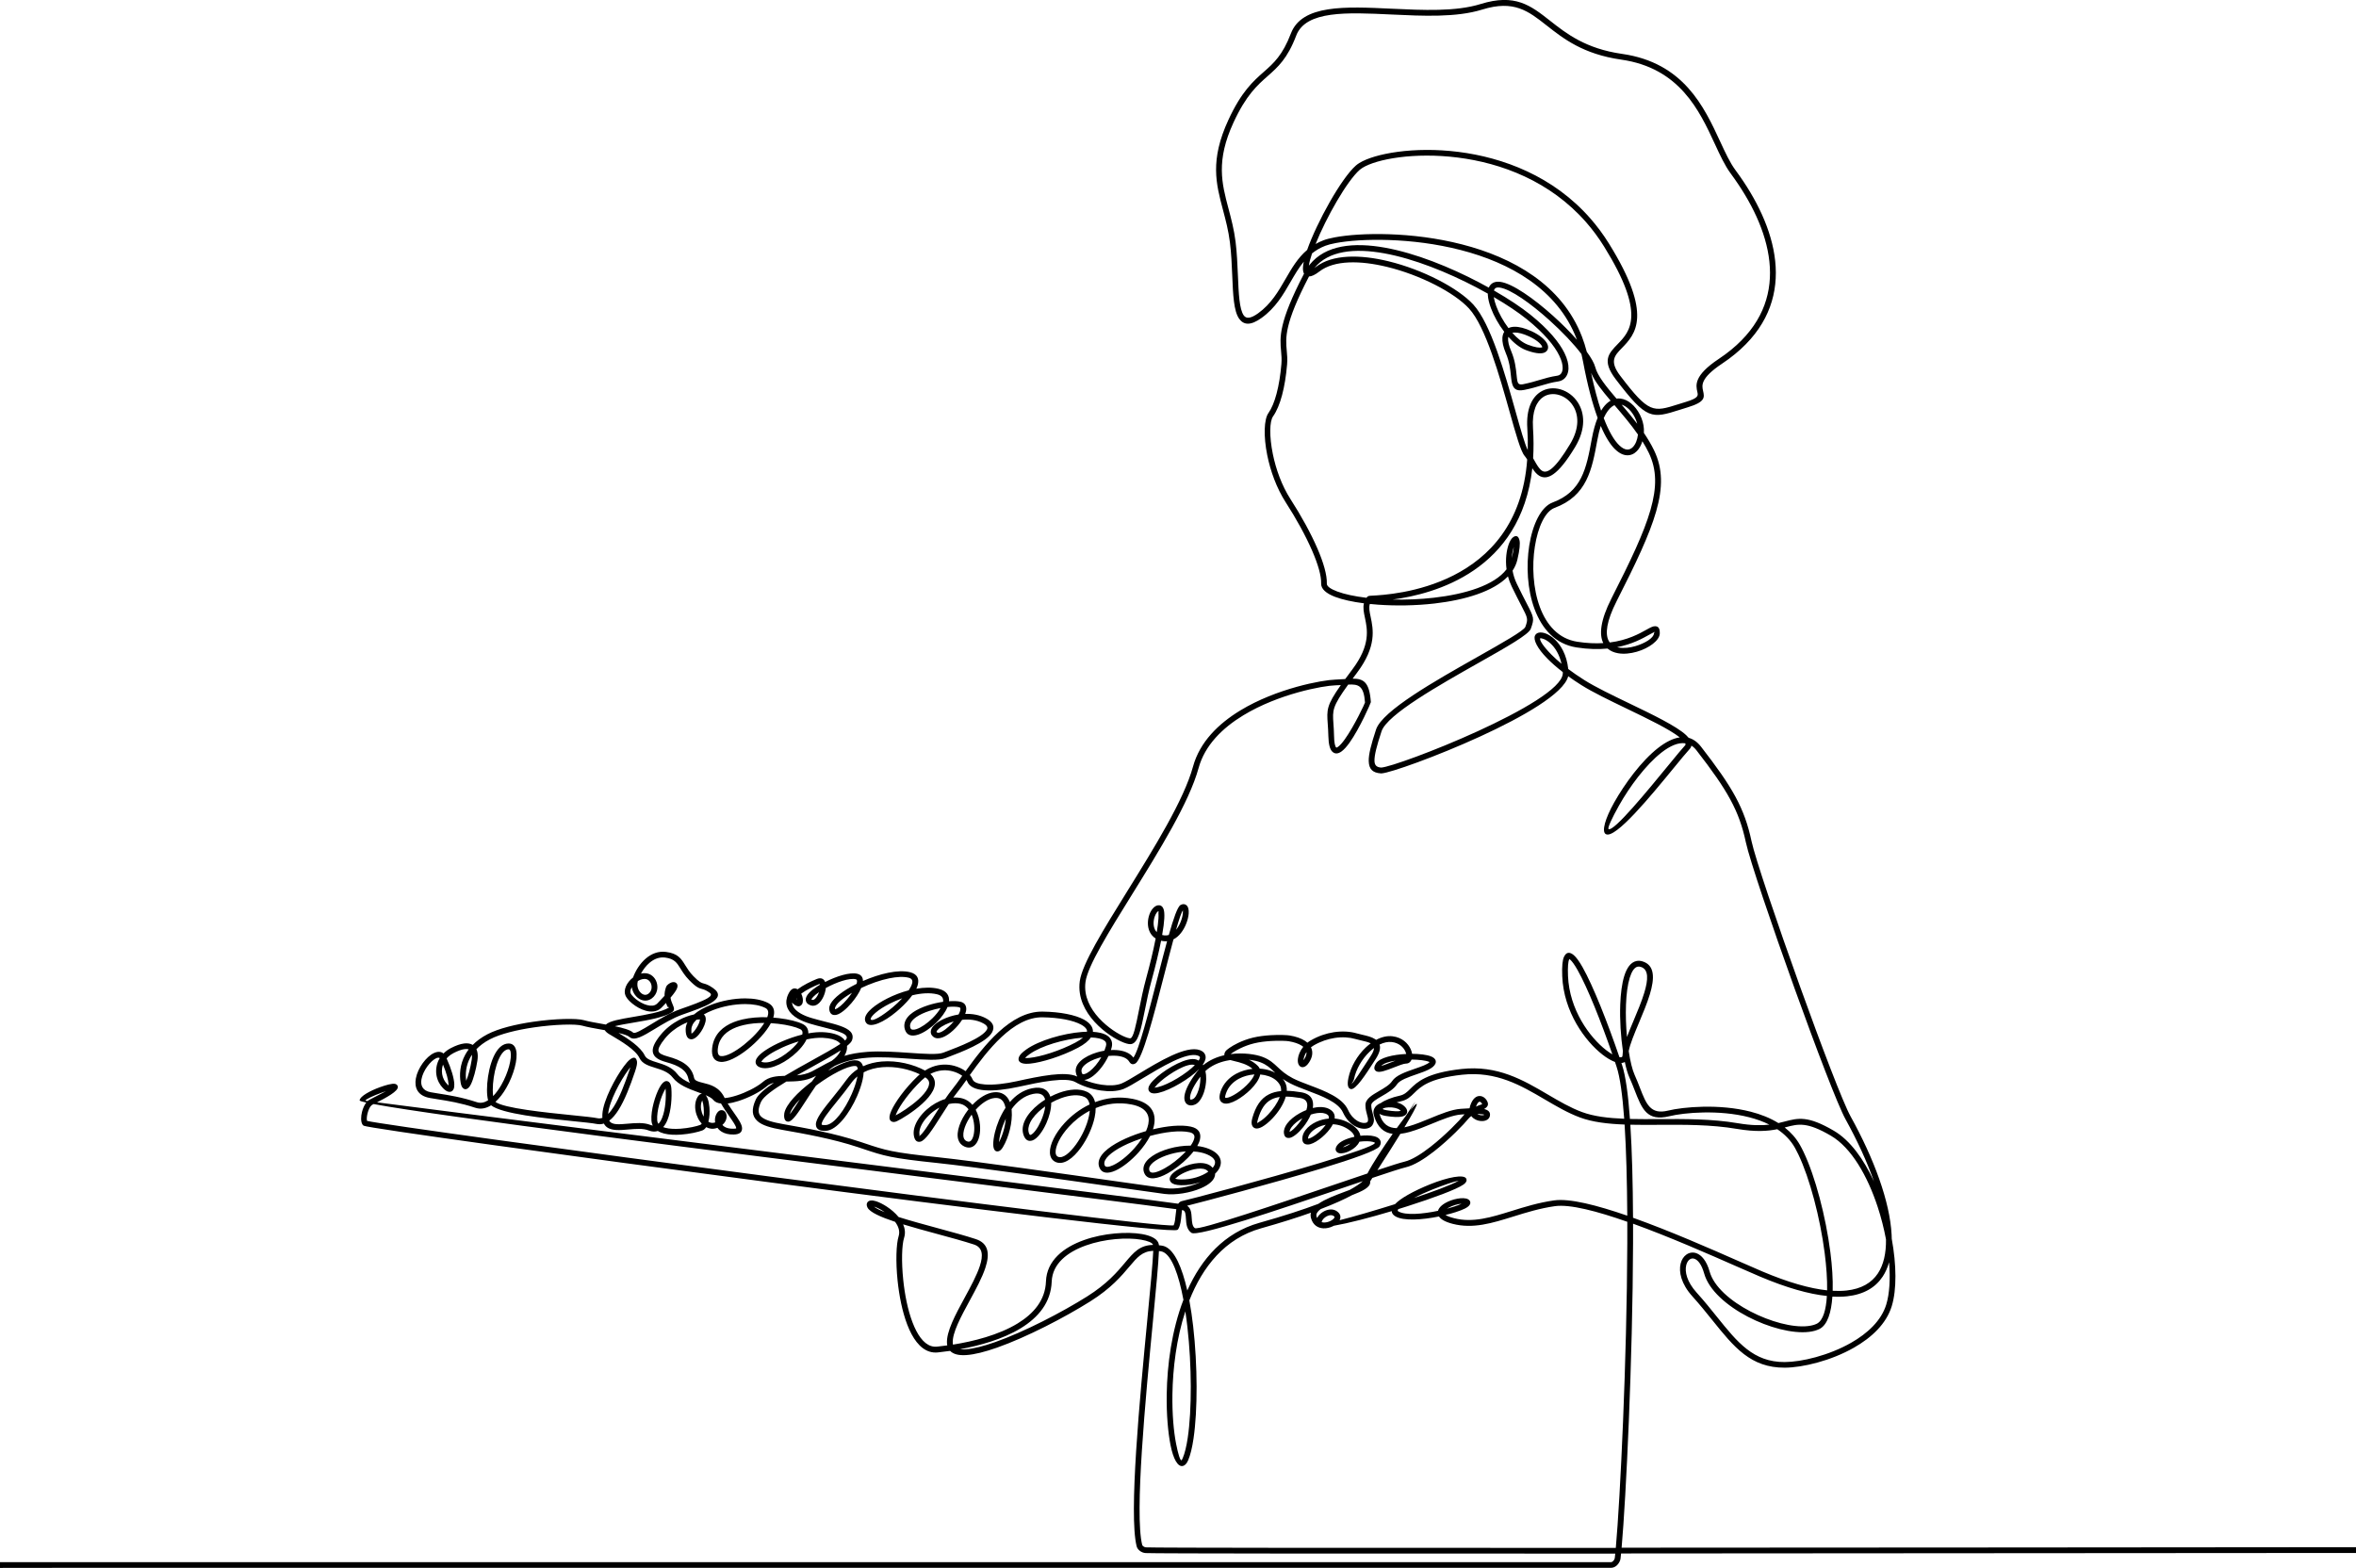
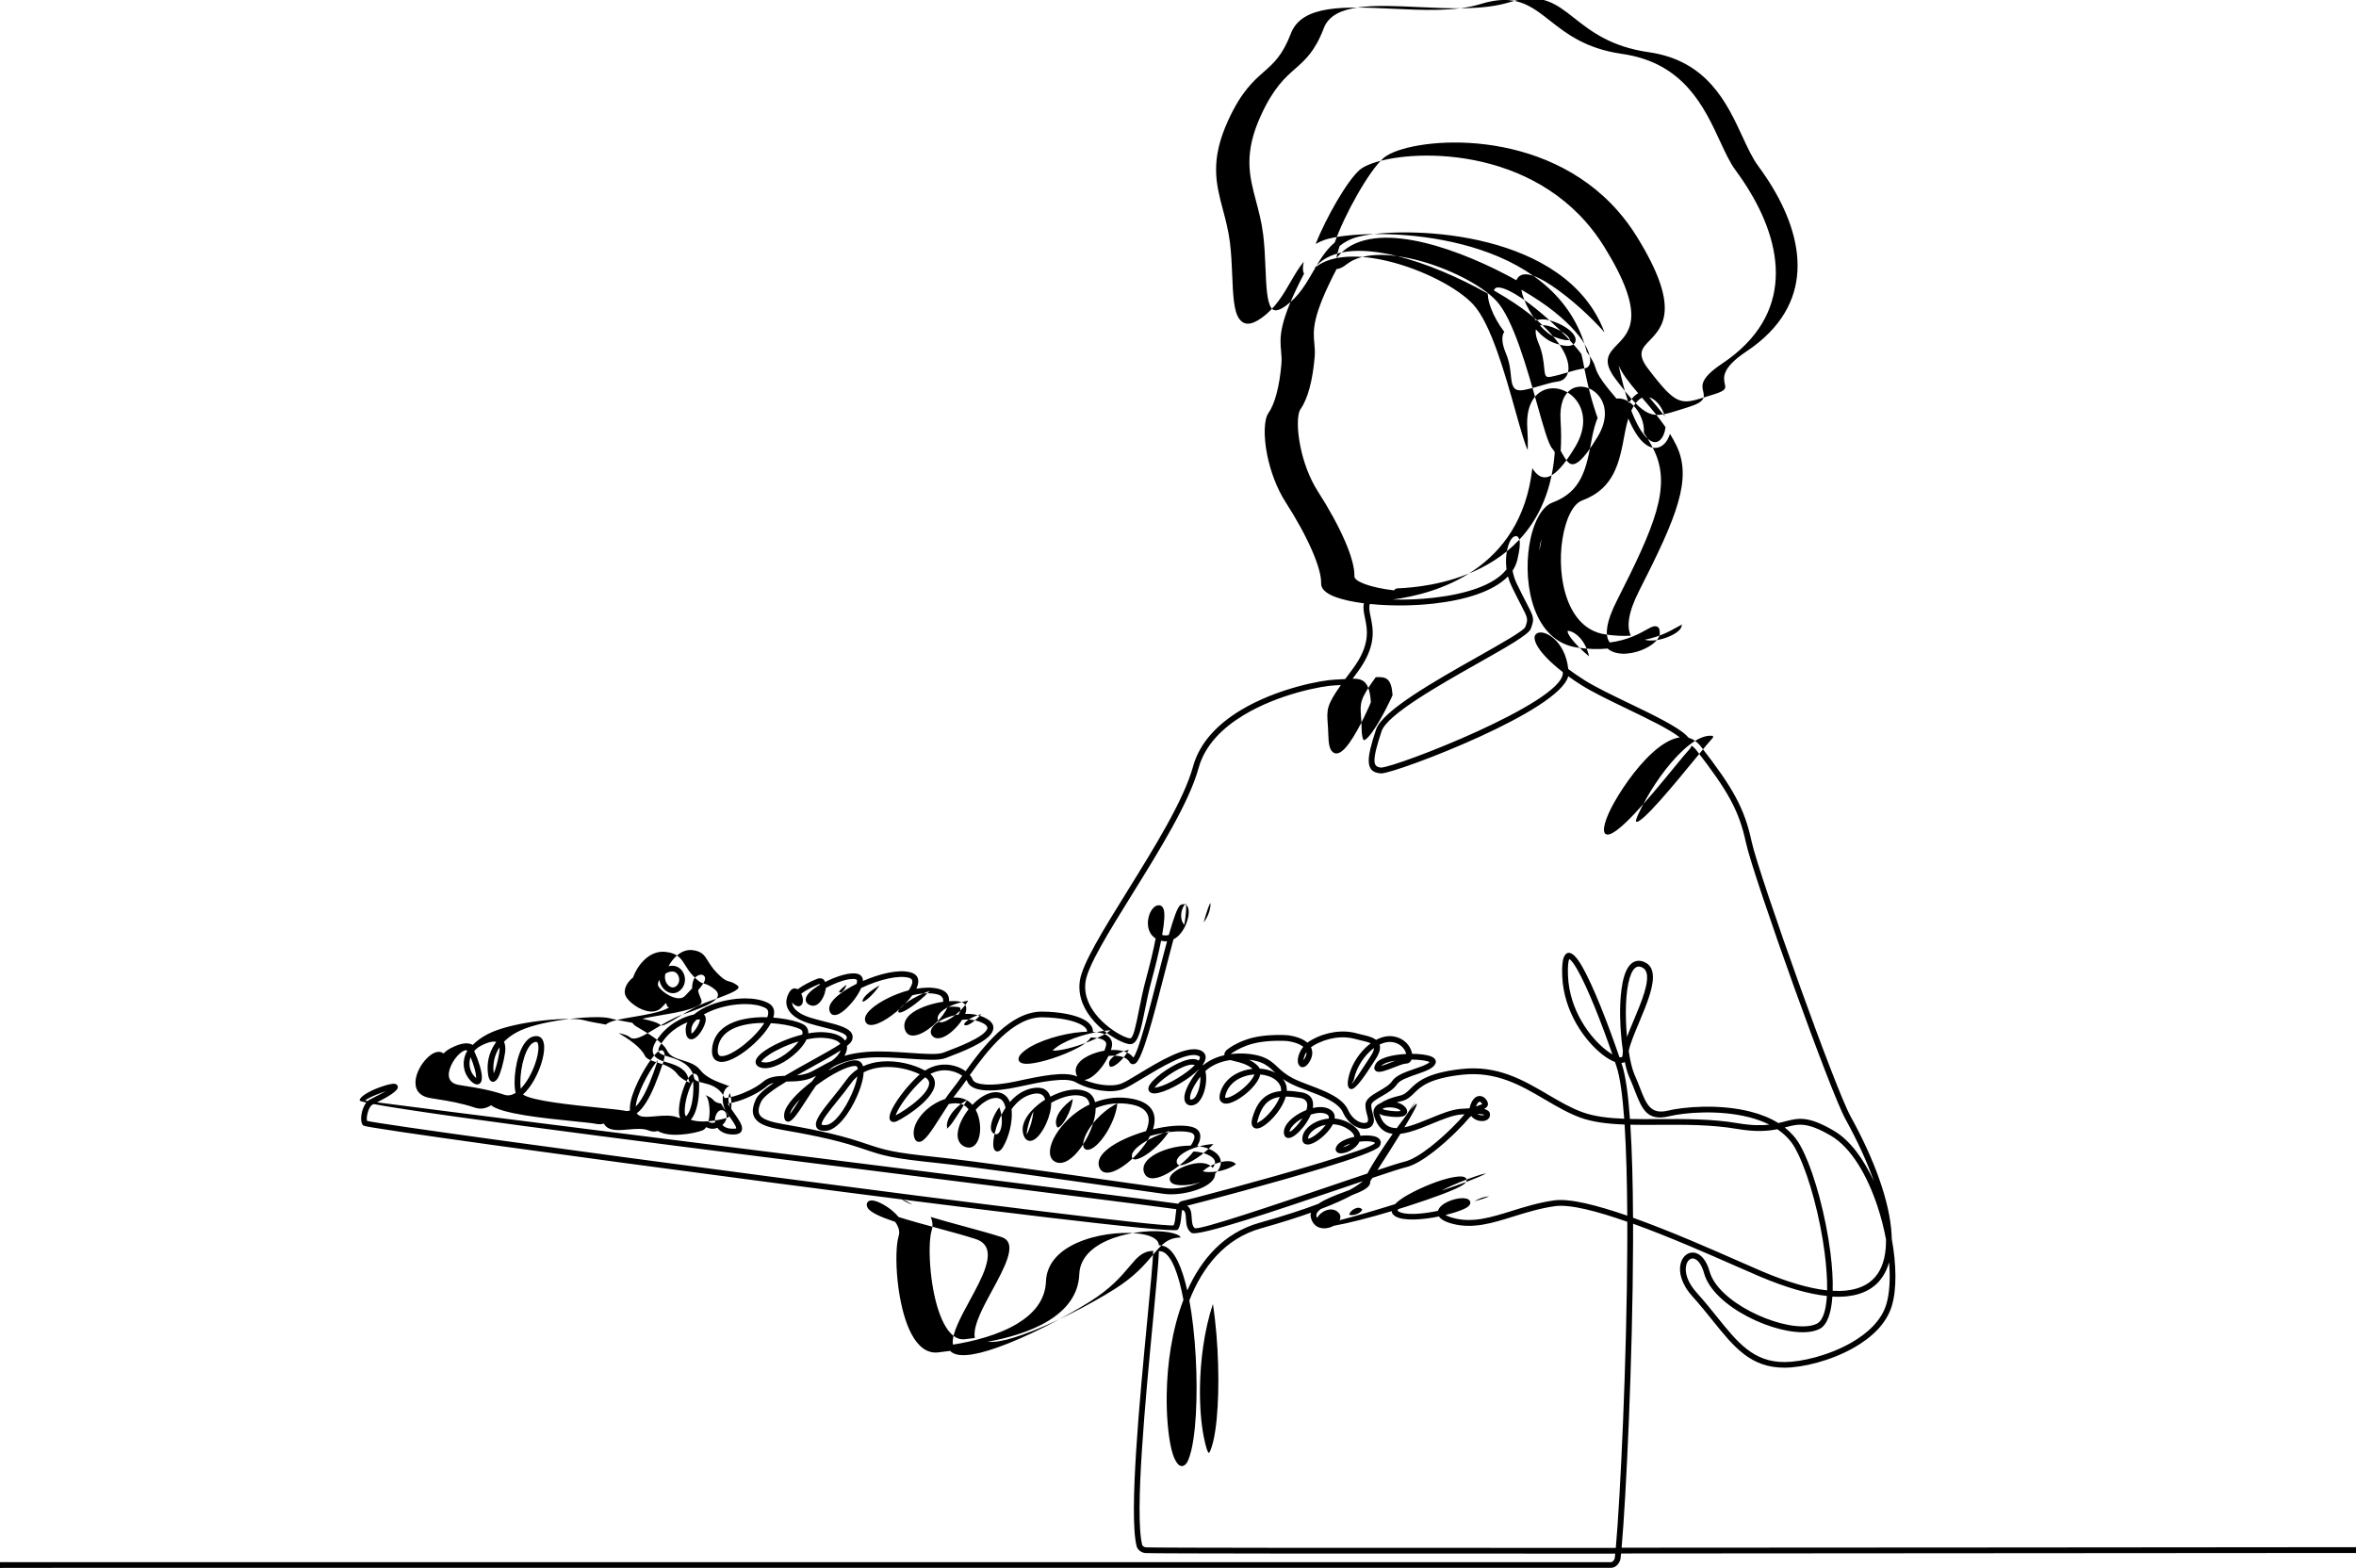
<svg xmlns="http://www.w3.org/2000/svg" id="Layer_2" viewBox="0 0 1165.44 775.7">
  <g id="Layer_1-2">
-     <path d="m1.42,775.69H0v-2.85h35.77c151.88,0,752.38.03,761.06,0,.41,0,.78-.22,1.08-.51.52-.5.82-1.11.86-1.44.08-.69.16-1.46.25-2.3-122.02.04-228.49,0-232.33-.26-1-.07-1.97-.45-2.74-1.01-.83-.61-1.47-1.44-1.69-2.35-3.94-15.75,1.57-73.32,5.31-112.34,1.49-15.6,2.7-28.21,2.91-33.83-5.42.22-7.95,3.22-11.77,7.76-3.92,4.65-9.09,10.8-19.43,17.29-12.57,7.89-31.34,17.67-46.14,22.87-5.82,2.05-11.06,3.39-15.13,3.66-3.61.24-6.39-.37-8.01-2.07-2.2.32-4.25.57-6.08.76-1.45.15-2.82,0-4.11-.4-4.85-1.52-8.46-6.67-11.02-13.36-2.46-6.43-4.01-14.35-4.78-21.78-.97-9.41-.69-18.09.53-21.99.76-2.42-.12-4.88-1.76-7.08-7.13-2.36-12.48-4.74-13.64-7.05-.51-1.01-.5-1.85-.09-2.52.69-1.12,2.33-1.27,4.39-.59,1.51.5,3.41,1.43,5.31,2.69,2.06,1.36,4.12,3.1,5.75,5.09,5.8,1.84,12.86,3.76,19.72,5.62,6.77,1.84,13.34,3.62,18.44,5.29,6.51,2.13,6.99,7.47,4.78,14.21-1.6,4.89-4.68,10.56-7.75,16.21-4.37,8.04-8.71,16.04-8.38,21.07.02.27.06.51.11.73,9.94-1.59,22.49-4.68,32.01-10.5,7.87-4.81,13.65-11.49,13.98-20.75.37-10.33,8.69-16.87,18.8-20.47,4.89-1.75,10.23-2.81,15.26-3.27,5.04-.47,9.77-.34,13.46.3,4.75.82,7.95,2.58,8.32,5.14.02.11.03.25.04.39.46.05.94.11,1.44.18.55.08,1.09.24,1.62.46,4.77,2.04,8.41,10.43,10.97,21.74,7-15.65,18.25-28.59,35.66-33.48,12.4-3.48,21.89-6.62,29.16-9.38,3.35-2.34,8.38-4.23,13.01-5.96.86-.32,1.7-.64,2.51-.94,3.07-1.68,4.98-3.04,6.14-4.04.12-.1.23-.2.33-.29-3.53,1.19-7.33,2.48-11.3,3.83-30.36,10.31-70.45,23.91-73.48,21.73-2.36-1.7-2.54-4.45-2.71-7.06-.12-1.91-.24-3.71-1.39-4.09-.06-.02-.24-.06-.54-.11-.12.76-.22,1.71-.31,2.7-.22,2.33-.46,4.82-1.52,6.64h0s0,.01,0,.01l-.02.03-.04.06.06-.09h0s-.02.03-.02.03c-.1.15-.22.29-.38.4h0c-2.47,1.88-102.21-10.42-201.76-23.5-99.4-13.05-198.84-26.85-200.83-28.01h0c-.17-.1-.32-.23-.44-.39h0c-.09-.13-.17-.25-.24-.37-.75-1.34-.71-3.78-.13-6.08.43-1.7,1.16-3.4,2.1-4.6-2.15-.48-3.3-.85-3.28-1.09.12-2.03,5.32-4.81,10.05-6.52,1.53-.55,3.02-1.02,4.26-1.32,1.38-.34,2.53-.47,3.2-.32h0c.75.17,1.23.6,1.38,1.31.5,2.26-6.08,5.67-10.28,7.82,29.82,3.94,169.5,21.47,275.23,34.74,59.44,7.46,108.2,13.58,121.1,15.42.47-.72,1.13-1.21,2.11-1.38,1.93-.34,40.56-10.45,68.19-18.85,14.59-4.43,26-8.28,26.88-9.68.1-.16.18-.16.17-.19-.11-.17-.49-.33-1.05-.48-.77-.21-1.76-.32-2.86-.34-1.19-.02-2.5.06-3.81.23-.22.49-.51.96-.85,1.41-1.21,1.6-3.15,2.86-4.95,3.61-2.01.83-4.03,1-5.01.35h0c-1.08-.73-1.34-1.87-.29-3.45h0c1.36-2.05,4.87-3.54,8.61-4.33-.12-.97-.78-2.04-2.28-3.17-2.69-2.03-5.6-2.93-8.37-3.04-.38.76-.86,1.52-1.42,2.28-1.45,1.95-3.42,3.85-5.34,5.25-2.03,1.49-4.1,2.48-5.56,2.49-1.7.02-2.76-.82-2.79-2.82-.02-1.48.55-2.96,1.57-4.31,1.19-1.58,3.03-3.01,5.25-4.05,1.86-.87,4.01-1.47,6.28-1.65.13-.78-.03-1.44-.61-1.87-1.24-.92-3.11-1.13-5.19-.84-1,.14-2.05.39-3.09.73-.91,2.17-2.29,4.36-3.78,6.22-2.31,2.9-5.01,5.08-6.73,5.32-1.52.21-2.54-.45-2.78-2.23-.22-1.6.39-3.25,1.55-4.83,1.41-1.9,3.69-3.74,6.28-5.18,1.04-.58,2.14-1.1,3.26-1.54.16-.49.28-.98.36-1.44.37-2.2-.43-4.03-3.41-4.52-2.69-.45-5.05-.68-7.14-.68-1.09,3.84-3.78,7.82-6.61,10.79-1.72,1.81-3.51,3.27-5,4.11-2.07,1.16-3.82,1.24-4.8-.18-.58-.84-.69-2.17-.15-4.08,1.68-5.91,4.19-9.69,8.15-11.73,1.75-.9,3.77-1.44,6.09-1.65.07-1.09-.1-2.1-.57-2.98-1.11-2.09-3.18-3.57-5.7-4.42-1.26-.43-2.63-.7-4.05-.81-.48,2.38-2.35,5.04-4.77,7.44-2.09,2.06-4.6,3.96-6.89,5.24-2.52,1.41-4.9,2.09-6.45,1.56-1.88-.64-2.63-2.43-1.49-5.82,1.36-4.01,4.25-6.95,7.78-8.83,2.47-1.31,5.25-2.11,8.03-2.39-2.68-2.31-6.26-3.17-8.9-3.8-.79-.19-1.5-.36-2.13-.55-.69.1-1.37.23-2.06.38-3.72.82-7.35,2.39-10.23,5.05.29,1.26.41,2.63.38,4.03-.05,2.08-.41,4.24-1,6.14-.95,3.04-2.54,5.55-4.43,6.37-1.13.49-2.15.61-3,.38-.98-.26-1.69-.9-2.08-1.89-.3-.77-.38-1.77-.2-2.95.42-2.69,2.29-6.73,6.17-11.73.3-.39.62-.77.95-1.13l-.02-.05c-.52.52-1.09,1.05-1.7,1.58-5.78,5-15.45,10.15-20.13,10.33-1.34.05-2.23-.32-2.74-1.02-.74-1.02-.45-2.33.59-3.77.73-1.01,1.89-2.19,3.31-3.41,5.38-4.61,14.9-9.96,19.32-8.59.45.14.86.32,1.24.55.51-.81.74-1.45.57-1.82-.1-.23-.4-.44-.94-.64-5.47-1.98-18.24,5.74-27.47,11.31-3.96,2.39-7.3,4.41-9.35,5.2-3.2,1.24-7.22,1.32-11.17.75-4.76-.69-9.49-2.36-12.54-4.12-2.33-1.35-6.67-1.37-11.73-.77-5.25.61-11.25,1.91-16.66,3.1-5.98,1.31-12,2.02-16.58,1.67-4.36-.33-7.56-1.66-8.58-4.35-.09-.24-.23-.5-.42-.77-1.78,2.5-3.35,4.68-4.7,6.34-.6.73-1.2,1.54-1.82,2.39,1.5-.1,3,.02,4.46.4,2.04.53,3.7,1.68,5.01,3.21,3.19-3.38,7.06-5.91,10.78-6.24,1.84-.16,3.37.2,4.64.96,1.28.78,2.23,1.94,2.89,3.38.08.17.15.35.22.53,2.83-3.31,6.44-5.91,10.94-6.83,5.32-1.08,8.05.85,9.07,4.16,1.45-.76,2.94-1.42,4.44-1.96,4.98-1.79,10.05-2.23,13.81-.4,2.1,1.02,3.33,2.81,3.87,5.07,5.55-2.12,11.89-2.98,18.72-1.61,9.22,1.85,11.66,7.03,10.46,13.03-.13.66-.31,1.34-.54,2.01,6.99-1.69,13.91-2.36,18.68-1.34,4.04.86,5.24,3.24,4.59,6.32-.22,1.03-.68,2.14-1.34,3.28,2.13.25,4.15.73,5.95,1.5,2.86,1.22,4.55,2.78,5.28,4.5.65,1.51.56,3.08-.12,4.6-.48,1.08-1.27,2.13-2.3,3.1.06,1.48-.67,2.86-1.98,4.1-1.23,1.17-3.01,2.23-5.09,3.13-5.16,2.22-12.44,3.48-17.93,2.78-3.22-.41-11.51-1.59-22.42-3.15-27.77-3.95-72.35-10.3-89.89-12.14-23.18-2.43-26.32-3.48-36.99-7.06l-2.28-.76c-6.17-2.06-12.79-3.72-19.24-5.11-6.42-1.38-12.71-2.5-18.23-3.47-5.76-1.01-10-2.21-12.38-4.39-2.65-2.42-3.05-5.73-.73-10.72,1.11-2.38,4.47-5.2,8.91-8.18-1.34.33-2.55.87-3.56,1.75-.21.18-.41.35-.61.51-3.12,2.49-8.4,5.17-13.31,6.74-1.86.6-3.69,1.03-5.36,1.23,1.02,1.66,2.14,3.26,3.17,4.73,2.12,3.03,3.89,5.56,3.93,7.48.04,1.95-1.13,3.08-4.17,3.15-2.53.05-4.49-.5-5.94-1.4-.87-.54-1.56-1.2-2.07-1.93-.12.04-.23.09-.36.13-1.89.63-3.66.38-5.21-.45-.5.76-1.12,1.33-1.87,1.62-1.98.77-6.25,1.76-10.64,2.07-2.88.2-5.84.11-8.31-.53-1.16-.3-2.21-.72-3.11-1.28-.44.15-.91.25-1.4.28-.98.07-2.05-.1-3.2-.55-2.73-1.09-6.47-.76-9.98-.45-2.13.19-4.18.37-5.98.25-2.8-.18-5.02-.98-6.11-3.18-1.19.37-2.43.44-3.74.17-1.85-.38-6.26-.83-11.74-1.39-14.08-1.43-35.04-3.57-40.32-7.82-2.45,1.54-5.12,2.12-7.88,1.2-7.16-2.39-13.46-3.38-18.53-4.18-1.49-.23-2.88-.45-3.85-.63-6.19-1.1-7.76-5.2-6.95-9.7.46-2.56,1.74-5.24,3.36-7.49,1.63-2.27,3.64-4.14,5.5-5.01h0c1.82-.86,3.53-.91,4.81.19.08-.09.17-.17.26-.26.95-.92,2.07-1.74,3.37-2.41,2.47-1.29,4.71-2.07,6.6-2.3,1.62-.19,3.02.02,4.14.67l.09.05c1.87-1.9,4.25-3.69,7.26-5.27,5.51-2.89,14.09-4.94,22.53-6.17,10.85-1.59,21.59-1.84,25.27-.79,2.17.62,5.45,1.2,8.88,1.81.64.11,1.29.23,1.93.35,1.8-1.8,7.24-2.72,13.38-3.76,6.68-1.13,14.25-2.42,17.8-4.67.44-.28-.56-.02-.76-.48-.22-.52-.47-1.11-.69-1.77-.65.7-1.37,1.45-2.17,2.26-.68.69-1.44,1.18-2.27,1.5-2.26.88-4.91.48-7.39-.55-2.34-.97-4.56-2.52-6.11-4.05-1.03-1.01-1.79-2.05-2.14-2.95-.23-.58-.33-1.19-.32-1.83.02-1.66.8-3.46,2.06-5,.59-.72,1.28-1.4,2.05-1.98,1.11-3.15,3.34-6.9,6.44-9.5,2.69-2.25,6.03-3.66,9.9-3.15,5.88.77,7.42,3.25,9.54,6.68.98,1.57,2.09,3.38,3.95,5.28,3.02,3.1,3.97,3.35,5.13,3.66,1.09.29,2.33.63,4.65,2.27,3.87,2.73,2.77,5.13-1.32,7.53-3.02,1.77-8.03,3.54-13.77,5.56-4.9,1.72-9.74,4.67-13.83,7.16-5.67,3.45-10.05,6.11-12.49,3.92-.8-.72-2.82-1.37-5.39-1.97,4.8,2.88,10.96,6.9,12.99,11.16.85,1.79,3.33,2.56,6.1,3.42,3.48,1.08,7.35,2.28,10.05,5.79,1.42,1.85,3.72,3.22,6.25,4.36-.36-.51-.63-1.14-.79-1.91-.44-2.22-1.61-3.87-3.37-5.15h0c-1.89-1.38-4.47-2.38-7.59-3.23-3.81-1.04-6.06-2.4-6.61-4.72-.52-2.18.68-4.9,3.73-8.7,2.58-3.21,5.81-5.65,9.02-7.37,2.63-1.4,5.27-2.33,7.54-2.8,2.17-1.86,5.07-3.47,8.34-4.74,5.19-2.02,11.37-3.22,16.98-3.22,4.3,0,8.31.7,11.38,2.28,2.91,1.49,3.5,4.11,2.54,7.23.9.07,1.78.15,2.65.25,5.1.59,9.51,1.73,11.92,2.94,1.75.88,2.6,2.22,2.74,3.86.02.24.02.49.01.74,2.59-.47,5.11-.7,7.4-.58,4.28.22,7.25,1.15,9.12,2.5.68.49,1.23,1.04,1.64,1.63.43-.4.71-.74.81-1.01.5-1.41-1.26-2.47-4.07-3.46-2.04-.72-4.59-1.36-7.3-2.05-2.27-.57-4.64-1.17-6.9-1.86h0c-2.3-.7-4.23-1.51-5.79-2.41h0c-2.42-1.39-4.05-3.01-4.95-4.78-.94-1.87-1.07-3.85-.45-5.89h0c.22-.74.56-1.5.99-2.25h0c1.27-2.23,2.78-2.45,4.18-1.65h0s.04.02.04.02l.17-.13c2.64-1.97,6.46-3.83,9.27-4.96,2.15-.87,3.49-.14,4.18,1.47,5.55-2.85,12.27-4.97,15.91-4.06,1.98.5,2.8,1.8,2.78,3.57,4.06-1.77,8.41-3.24,12.46-4.06,4.14-.85,8-1.04,10.98-.25,3.55.95,4.47,3.28,3.66,6.3-.16.59-.39,1.21-.69,1.84,3.88-.68,7.69-.77,10.99.04,4,.98,5.42,3.29,5.19,6.15,2.28-.17,4.28-.09,5.68.25,1.88.46,2.74,1.67,2.83,3.33.04.81-.14,1.73-.5,2.69,3.48-.13,7.05.46,10.21,2.14,3.81,2.03,4.42,4.43,3.09,6.93-2.68,5.04-15.44,9.88-21.28,12.1-.59.22-1.09.42-1.75.68h0c-3.32,1.31-10.19.83-18.06.29-6.65-.46-14.04-.97-20.32-.49-7.54.57-12.27,2.09-16.47,4.08-.4.28-.82.55-1.25.81-.62.37-1.27.9-1.95,1.54,5.16-3.03,10.06-5.09,13.07-5.14.43,0,.83.02,1.2.09,1.54.28,2.51,1.3,2.98,2.86,2.88-1.34,6.04-2.08,9.28-2.35,7.59-.63,15.66,1.38,21.35,4.47,1.19-.76,2.38-1.35,3.57-1.8,3.85-1.45,7.6-1.4,10.79-.56,2.23.58,4.19,1.55,5.74,2.67,8.89-12.38,22.22-29.71,38.1-29.47,8.82.13,16.17,1.64,20.43,3.96,1.84,1.01,3.16,2.2,3.86,3.53.42.81.63,1.66.58,2.52,1.35.08,2.6.24,3.7.5,2.78.65,4.76,1.92,5.49,3.94.36,1,.4,2.14.04,3.42-.11.39-.22.77-.35,1.15.88-.05,1.75-.05,2.59,0,3.62.21,6.79,1.35,8.55,3.73,2.68-3.46,7.63-22.75,12.26-40.76,1.52-5.92,3.01-11.7,4.4-16.8-.56.04-1.15.03-1.75-.04-.42-.05-.83-.12-1.21-.21-1.21,6.14-2.94,13.15-4.62,19.3-1.46,5.32-2.53,10.63-3.46,15.3-1.84,9.15-3.21,15.98-6.7,16.52h0c-.33.05-.73.05-1.17-.01-2.59-.35-8.14-3.02-13.24-7.38-5.11-4.36-9.87-10.46-10.99-17.71-.29-1.91-.33-3.91-.05-5.99,1.16-8.54,11.7-25.53,23.48-44.51,13.22-21.29,28.01-45.12,32.54-61.68,3.33-12.16,12.56-21.2,23.38-27.77,18.02-10.95,40.58-15.07,47.04-15.26,1.44-.04,2.89-.15,4.23-.24l.64-.04c1.06-1.45,2.24-3.04,3.56-4.8,9.03-12.04,7.41-19.72,6.21-25.42-.57-2.71-1.06-5.03-.51-7.24-5.71-.73-10.64-1.82-14.23-3.18-4.44-1.68-7.03-3.92-6.94-6.61.13-3.82-1.57-9.58-4.44-16.21-3.21-7.41-7.86-15.86-13.06-23.92-4.61-7.16-7.61-15.69-9.16-23.35-1.92-9.45-1.6-17.76.56-20.82,1.63-2.3,2.97-5.6,4.03-9.56,1.15-4.31,1.96-9.37,2.41-14.75.2-2.4.02-4.35-.16-6.34-.63-6.84-1.29-14.04,11.35-38.33-.45-.82-.61-1.98-.5-3.42.06-.75.19-1.6.39-2.53-2.51,3.03-4.51,6.5-6.56,10.03-3.64,6.3-7.4,12.82-14.33,17.8-5.41,3.9-8.82,3.56-11.07.43-2.71-3.76-3.05-11.95-3.44-21.35-.22-5.28-.46-10.95-1.14-16.4-.74-5.95-2.12-11.12-3.43-16.07-3.47-13.05-6.54-24.61,2.66-44.55,6.48-14.04,12.27-19.15,17.55-23.81,4.86-4.29,9.26-8.18,13.38-18.98,5.48-14.35,26.81-13.34,49.87-12.24,15.43.73,31.66,1.51,43.95-2.31,17.11-5.32,24.75.69,34.44,8.31,8.01,6.3,17.51,13.77,35.56,16.35,30.46,4.35,40.58,26.22,48.49,43.29,2.56,5.53,4.88,10.54,7.55,14.15,1.4,1.9,2.73,3.78,3.97,5.64,9.44,14.16,16,29.85,16.05,45.12.05,15.39-6.48,30.28-23.24,42.69-1.13.84-2.26,1.63-3.39,2.38-10.78,7.18-9.96,10.78-9.38,13.37.75,3.31,1.25,5.53-7.68,8.24-.91.28-2.37.74-3.74,1.17-14.03,4.43-16.36,5.17-31.76-15.07-7-9.21-3.55-12.76.96-17.41,5.99-6.17,14.17-14.6-6.7-48.21-2.74-4.41-5.72-8.42-8.9-12.05-17.85-20.4-42.02-29.32-63.52-32.03-21.45-2.71-40.12.73-47.15,5.1-.53.33-.97.65-1.33.96-6.32,5.53-16.52,23.5-21.84,36.71,1.17-.67,2.44-1.27,3.81-1.8,1.41-.55,3.34-1.05,5.68-1.49,12.57-2.36,38.14-2.9,62.99,3.5,25.02,6.44,49.36,19.91,59.27,45.6.93,2.4,1.72,4.9,2.39,7.51,2.18,2.98,3.68,5.61,4.2,7.6,1.13,4.34,5.41,9.6,10.5,15.57.65-.09,1.3-.09,1.95-.02,1.87.21,3.66,1.07,5.25,2.37,3.51,2.85,6.12,7.94,6.36,12.68.03.66.03,1.31,0,1.95,1.87,2.76,3.59,5.63,5.03,8.61,4.34,8.99,4.43,18.38,1.02,30.27-3.34,11.64-10.07,25.71-19.49,44.25-5.15,10.13-5.76,16.25-4.01,19.65.17.32.36.62.57.89,8.82-1.12,14.58-4.34,18.07-6.28,1.9-1.06,3.21-1.79,4.32-1.77,1.67.03,2.4,1.05,2.35,3.57-.06,3.46-5.33,7.32-11.34,9.05-3.09.89-6.4,1.26-9.3.75-1.98-.34-3.77-1.08-5.19-2.32-4.42.43-9.52.36-15.39-.56-10.47-1.64-17.1-9.24-20.72-18.95-1.81-4.85-2.86-10.22-3.26-15.61-.4-5.37-.16-10.8.62-15.78,1.66-10.6,5.85-19.24,11.58-21.37,7.2-2.68,11.36-6.87,14.04-12.13,2.74-5.39,3.99-11.99,5.31-19.24.78-4.26,1.77-7.72,2.9-10.49-2.52-6.86-4.99-15.98-7.22-27.89-.23-1.25-.5-2.47-.79-3.67-3.76-5.01-9.61-11.13-15.86-16.76-9.2-8.28-19.18-15.38-24.57-16.13-1.16-.16-1.93.04-2.35.5-.22.24-.38.55-.49.94,7.35,4.22,13.58,8.4,17.92,11.88,9.22,7.4,14.45,13.91,16.97,19.06,1.47,3,2.05,5.59,1.98,7.68-.08,2.33-.94,4.09-2.29,5.18-.78.63-1.72,1.03-2.76,1.19-3.18.47-5.63,1.2-8.33,2-2.38.71-4.93,1.47-8.4,2.18-4.27.87-5.63-.66-6.29-3.9-.19-.95-.3-2.03-.43-3.27-.29-2.91-.68-6.72-2.48-10.95-1.34-3.16-1.86-5.72-1.71-7.69.09-1.15.4-2.12.91-2.92-2.8-3.65-5.13-7.84-6.56-11.65-.89-2.37-1.44-4.62-1.55-6.53-.01-.24-.02-.48-.02-.71-1.86-1.04-3.78-2.09-5.76-3.13-13.98-7.31-30.61-14.12-45.56-16.81-14.59-2.63-27.51-1.34-34.49,7.32.24-.18.51-.37.78-.58,8.12-6.3,21.9-6.2,35.86-2.81,17.01,4.14,34.43,13.19,42,21.43,8.7,9.47,15.68,34.29,20.83,52.62,2.54,9.04,4.63,16.46,6.1,19.36.09-3.42.02-7.01-.22-10.77-.63-9.57,2.32-15.32,6.5-17.99,3-1.92,6.6-2.24,9.97-1.26,3.31.97,6.41,3.2,8.5,6.42,3.4,5.23,4.13,13.04-1.33,22.11-8.72,14.48-13.94,16.48-17.75,14.19-1.37-.83-2.45-2.2-3.41-3.72-5.7,50.69-48.19,62.17-69.04,64.97,6.58.15,13.53-.12,20.29-.89,15.54-1.77,29.98-6.14,36-14.08-.68-5,.04-9.47,1.04-12.29.58-1.63,1.31-2.82,1.98-3.38,1.57-1.3,2.86-.98,3.4,1.4.33,1.45.14,4.51-1.08,9.6-.46,1.92-1.26,3.7-2.36,5.35.38,2.11,1.05,4.32,2.11,6.51,2.02,4.19,3.59,7.21,4.77,9.5,3.81,7.35,3.95,7.63,2.14,12.73-1.02,2.86-11.97,9.05-25.28,16.57-20.13,11.37-45.83,25.89-48.56,34.17-2.33,7.07-3.57,11.77-3.49,14.66.07,2.17,1.1,3.11,3.27,3.27.03,0,.08,0,.13,0,3.98-.24,26.2-8.15,47.67-17.98,21.21-9.71,41.55-21.16,42.09-28.48.01-.15.01-.29,0-.43,0-.12-.02-.24-.02-.35-3.04-2.35-5.56-4.59-7.58-6.63-5.11-5.16-7.06-9.4-6.17-11.39.32-.73.92-1.21,1.73-1.44.97-.27,2.31-.14,3.78.45,1.32.53,2.79,1.44,4.22,2.78,3.04,2.83,5.95,7.61,6.74,14.72,2.35,1.77,5,3.61,7.97,5.48,5.5,3.47,13.86,7.49,22.26,11.54,11.59,5.58,23.27,11.21,28.09,15.7.47.44.89.88,1.24,1.31,2.2.62,4.26,2.02,6.11,4.39,7.8,10.05,13.16,17.62,17.01,24.72,3.88,7.16,6.23,13.83,7.97,22.01,1.76,8.27,12.73,40.64,24,71.94,10.52,29.24,21.28,57.49,24.99,64.2,11.69,21.12,19.45,42.24,20.31,58.54.04.69.06,1.37.07,2.04,2.35,12.86,2.51,25.15,0,33.33-2.66,8.72-9.97,15.56-18.67,20.52-11.47,6.55-25.45,9.87-34.24,9.92-16.87.09-25.14-10.2-35.76-23.41-3.05-3.79-6.29-7.82-9.93-11.86-5.64-6.24-6.83-12.21-5.83-16.21.5-2,1.53-3.55,2.87-4.48,1.43-1,3.16-1.29,4.92-.67,2.51.89,5.06,3.72,6.58,9.16.24.86.58,1.74,1,2.62,3.55,7.43,12.81,14.28,22.87,18.83,10.05,4.55,20.79,6.77,27.31,4.95.62-.17,1.22-.39,1.77-.66.09-.04.17-.08.23-.12,2.9-1.63,4.39-6.67,4.8-13.63-8.88-.92-19.84-3.98-33.14-9.61-3.24-1.37-7-3.03-11.37-4.95-13.77-6.06-33.43-14.71-51.37-21.19,0,3.18,0,6.41,0,9.67-.2,57.79-3.45,125.7-5.66,150.62,126.76-.04,269.46-.17,331.08-.23,21.78-.02,26.13-.03,30.77-.03h1.43v2.86h-1.43c-8.41,0-16.87,0-30.77.02-61.66.06-204.5.18-331.35.23-.1.97-.19,1.85-.28,2.63-.1.81-.7,2.2-1.72,3.18-.78.75-1.8,1.3-3.06,1.3-8.68.03-609.18,0-761.06,0H1.42Zm797.87-9.95c2.21-24.6,5.48-92.71,5.68-150.62.01-3.61.01-7.17,0-10.68-14.95-5.25-28.4-8.78-35.79-7.73-7.49,1.06-14.24,3.16-20.57,5.13-10.54,3.28-19.94,6.21-30,3.62-3.79-.98-5.89-2.26-6.8-3.65-8.2,1.66-17.55,2.35-21.58-.08-1.2-.72-1.77-1.59-1.8-2.56-10.73,3.22-21.5,5.99-28.64,7.24-.14.08-.29.16-.44.23-1.43.7-3.14,1.12-4.78,1.03-2.66-.16-5.12-1.58-6.08-5.15-.24-.91-.23-1.77,0-2.59-6.64,2.36-14.77,4.96-24.74,7.76-17.81,5-28.87,19.02-35.42,35.64.76,4.06,1.39,8.39,1.9,12.86,2.2,19.3,2.25,41.43.17,55.49-.66,4.46-1.54,8.15-2.65,10.73-.71,1.66-1.59,2.57-2.59,2.82-2.5.63-4.78-3.38-6.16-10.44-1.22-6.22-2.01-15.04-1.86-25.01.22-14.57,2.46-31.62,8.27-46.74-2.33-12.44-5.72-21.82-10.17-23.73-.3-.13-.61-.22-.92-.26-.35-.05-.69-.1-1.03-.13-.22,5.98-1.42,18.54-2.9,33.99-3.72,38.82-9.2,96.08-5.38,111.38.06.24.28.5.6.73.36.27.81.45,1.26.48,3.84.26,110.37.3,232.42.26h0Zm5.67-164.3c-.1-16.86-.5-32.39-1.32-45.11-8.32-.31-15.86-1.19-22.08-3.5-6.02-2.23-11.64-5.54-17.37-8.9-11.78-6.92-24.01-14.1-40.93-12.24-16.32,1.8-20.55,5.96-23.71,9.07-1.9,1.87-3.46,3.4-6.6,4.08-.72.15-1.42.33-2.09.52,1.33.32,2.51.83,3.36,1.52.94.75,1.51,1.48,1.74,2.17.3.88.14,1.65-.46,2.3h0c-.42.46-1.04.79-1.85.99-1.64.4-4.42.35-8.08-.26-1.44-.24-2.49-.61-3.21-1.07,1.5,5.23,4.62,7.06,8.56,7.1,1.63-2.26,3.19-4.36,4.57-6.15,5.99-9.17,5.39-8.11,2.15-2.71,4.27-5.22,5.2-4.97-2.93,8.46.72-.15,1.45-.33,2.2-.54,3.3-.94,6.84-2.4,10.34-3.84,5.45-2.25,10.82-4.46,15.35-4.78,1.4-.1,2.89-.2,4.35-.26.06-.4.16-.82.3-1.26.63-1.91,1.43-3.13,2.27-3.87.78-.68,1.62-.96,2.43-.95.8,0,1.54.29,2.17.74.79.57,1.41,1.42,1.74,2.28.59,1.57-.23,2.53-1.7,3.42,2.06.51,3.23,1.55,2.83,3.45-.33,1.57-1.82,2.42-3.6,2.51-.74.04-1.54-.05-2.32-.28-.78-.23-1.55-.6-2.21-1.12-.4-.32-.76-.68-1.06-1.09-.56.42-1.07.88-1.48,1.39-1.93,2.42-9.25,10.11-17,16.14-4.81,3.75-9.83,6.89-13.95,7.84-2.2.51-8.3,2.49-16.5,5.25l-1.08,1.67c0,.09,0,.21,0,.38.16,2.62-3.9,4.52-9.02,6.49-3.57,1.93-8.55,4.24-15.51,6.89-1.53,1.15-2.36,2.36-2.02,3.61.08.29.17.56.28.81.05-.1.11-.2.17-.31.49-.84,1.22-1.64,2.08-2.28.86-.64,1.85-1.15,2.87-1.42,1.86-.5,3.83-.27,5.36,1.21h0c1.22,1.17,1.31,2.54.65,3.88,7-1.77,17.3-4.78,27.42-7.95,1.36-1.45,3.57-3.01,6.22-4.53,3.28-1.88,7.32-3.76,11.28-5.35,8.49-3.39,16.79-5.1,17.76-2.68.4,1-.1,1.94-1.37,2.84-1.72,1.22-5.51,2.9-10.47,4.79-4.87,1.85-10.97,3.95-17.43,6.01-1.43.46-2.88.91-4.33,1.36-.07.09-.13.18-.18.27-.21.35-.19.65.14.85,3.47,2.09,12.02,1.34,19.64-.26.12-.45.34-.9.64-1.33.63-.92,1.66-1.77,2.88-2.49,3.48-2.04,8.94-3.15,11.3-1.93.83.43,1.2,1.05,1.18,1.82-.03,1-.96,1.93-2.54,2.74-1.16.59-2.81,1.23-4.78,1.86-1.49.48-3.17.94-4.95,1.37.83.54,2.19,1.09,4.25,1.61,9.27,2.38,18.31-.43,28.45-3.58,6.43-2,13.29-4.14,21.03-5.23,7.66-1.09,21.18,2.37,36.17,7.56h0Zm-1.52-47.96c-.84-11.64-2.07-20.66-3.78-25.79-.26-.77-.52-1.55-.78-2.33-.12-.04-.24-.09-.36-.13-1.73-.68-3.73-1.86-5.83-3.5-8.55-6.65-19.18-21.05-19.9-38.8-.2-4.88.13-7.95.86-9.54,1.13-2.44,2.78-2.58,4.82-.89,1.26,1.05,2.73,3.1,4.32,5.9,5.34,9.37,12.55,27.81,18.3,44.62.49.08.88.06,1.16-.07.26-.12.4-.49.4-1.13,0-.57.05-1.19.15-1.86-1.05-7.09-1.6-15.54-1.31-23.09.2-5.32.82-10.23,1.96-13.95,1.26-4.09,3.21-6.87,6.03-7.48.93-.2,1.93-.16,2.99.16,6.19,1.87,6.05,8.41,3.66,16.3-1.35,4.46-3.41,9.37-5.37,14.04-2.3,5.48-4.46,10.63-5.08,14.08.76,5,1.78,9.21,2.92,11.75,1.01,2.24,1.87,4.45,2.67,6.5,3.09,7.94,5.17,13.29,13.86,11.17,7.56-1.84,25.32-3.46,40.86.53,4.92,1.26,9.62,3.09,13.74,5.64,1.1-.25,2.13-.52,3.1-.77,6.69-1.75,11.43-3,24.35,4.58,8.02,4.7,14.74,14.01,19.82,25.07-3.46-9.83-8.28-20.3-14.08-30.79-3.77-6.81-14.6-35.24-25.17-64.62-11.3-31.41-22.33-63.95-24.11-72.31-1.68-7.9-3.95-14.33-7.7-21.24-3.78-6.97-9.06-14.44-16.75-24.34-.77-.99-1.6-1.76-2.49-2.32-.12.63-.45,1.24-1,1.83-1.49,1.6-4.33,5.06-7.83,9.33-11.16,13.62-28.88,35.24-33.52,32.63-2.19-1.23-.3-7.77,4.12-15.63,2.56-4.56,5.92-9.68,9.67-14.49,3.77-4.82,7.94-9.3,12.12-12.55,3.62-2.81,7.25-4.71,10.67-5.19-5.13-4.05-15.69-9.14-26.17-14.19-8.47-4.08-16.89-8.14-22.53-11.7-2.35-1.48-4.51-2.94-6.48-4.37-2.13,8.53-22.45,20.15-43.58,29.83-21.75,9.96-44.49,17.98-48.68,18.23-.19.01-.36.01-.5,0-3.93-.29-5.8-2.03-5.92-6.04-.1-3.29,1.19-8.27,3.62-15.64,3.07-9.31,29.32-24.14,49.88-35.76,12.8-7.23,23.32-13.18,23.98-15.04,1.4-3.95,1.28-4.18-1.98-10.48-1.19-2.31-2.78-5.36-4.81-9.57-.79-1.65-1.39-3.3-1.82-4.92-7.25,7.52-21.34,11.7-36.37,13.42-9.38,1.07-19.14,1.19-27.79.58-1.42-.1-2.81-.22-4.16-.36-.57,1.78-.14,3.85.38,6.32,1.31,6.23,3.09,14.62-6.72,27.71-.77,1.03-1.5,2.01-2.18,2.92,5.43-.02,8.32,1.69,9.02,11.61.02.34-5.52,13.07-10.58,20.11-1.34,1.87-2.68,3.39-3.91,4.28-1.71,1.23-3.3,1.41-4.64.06-1.1-1.11-1.8-3.51-1.89-7.65-.05-2.35-.19-4.33-.31-6.01-.49-6.99-.64-9.13,6.48-19.22-.81.05-1.68.09-2.62.12-6.25.18-28.1,4.19-45.64,14.85-10.26,6.24-19.01,14.75-22.11,26.09-4.65,16.98-19.55,40.99-32.86,62.44-11.61,18.71-22.01,35.46-23.08,43.38-.24,1.78-.21,3.51.05,5.18.99,6.45,5.34,11.97,10.01,15.96,4.68,4,9.57,6.42,11.77,6.72.16.02.28.03.36.01h0c1.52-.23,2.72-6.23,4.33-14.26.95-4.72,2.03-10.08,3.51-15.49,1.72-6.28,3.49-13.44,4.68-19.63-1.32-.81-2.26-1.93-2.89-3.2-.67-1.37-.96-2.9-.95-4.41,0-1.48.28-2.96.75-4.25.88-2.44,2.48-4.31,4.27-4.57.24-.03.47-.03.69,0,1.47.21,2.22,1.57,2.39,3.77.13,1.56,0,3.73-.33,6.29-.18,1.43-.43,2.99-.72,4.64.32.08.66.14,1.02.19.8.1,1.56.02,2.27-.19,2.31-8.16,4.33-14,5.8-14.83,1.1-.61,2.04-.55,2.83.03.96.72,1.36,2.28,1.21,4.2-.12,1.57-.59,3.51-1.39,5.4-1.25,2.99-3.31,5.92-6.14,7.36-1.46,5.39-3.11,11.82-4.81,18.41-5.05,19.67-10.49,40.83-14.01,42.96-1.22.73-2.25.49-3.08-.88-1.11-1.85-3.65-2.73-6.65-2.91-1.16-.07-2.37-.03-3.6.1-1.95,4.17-4.85,7.76-7.53,9.83-1.22.94-2.42,1.59-3.51,1.88-.32.09-.64.14-.94.17,2.5,1.03,5.55,1.91,8.62,2.36,3.53.51,7.05.46,9.74-.58,1.78-.69,5.04-2.65,8.9-4.99,9.71-5.87,23.16-13.99,29.92-11.55,1.33.48,2.16,1.23,2.58,2.18.6,1.36.23,2.93-.83,4.57-.09.14-.18.27-.28.41.06.1.13.2.19.3,3.06-2.53,6.72-4.09,10.47-4.95-.09-.56.1-1.21.59-1.98.37-.58,2.71-2.41,6.12-4.04,2.08-1,4.61-1.98,7.41-2.66,2.84-.68,5.93-1.04,8.74-1.21,4.4-.27,8.23-.06,9.39.13,3.05.5,5.64,1.38,7.55,2.61.47.3.89.62,1.28.96.5-.4,1.05-.78,1.65-1.12,3.77-2.2,7.67-3.48,11.36-4.05,4.27-.66,8.25-.36,11.43.57.83.24,1.77.46,2.72.68,2.26.52,4.56,1.05,6.25,2.14.2.13.38.26.56.39,2.66-1.41,5.46-2.11,8.18-1.77,4.74.58,7.67,3.54,8.95,6.41.34.77.57,1.54.68,2.26.85,0,1.68.03,2.48.08,1.92.11,3.67.33,5.07.65,1.59.36,2.82.89,3.48,1.58.71.74.92,1.59.51,2.55-1.04,2.41-5.04,3.79-9.32,5.27-4.02,1.39-8.32,2.87-9.67,4.93-1.61,2.45-4.6,4.19-7.41,5.81-2.8,1.62-5.38,3.11-5.35,4.55.03,1.56.4,2.91.73,4.1.58,2.08,1.04,3.74-.09,5.64-.37.62-.94,1.11-1.66,1.44-.92.42-2.11.58-3.41.41-1.22-.16-2.56-.6-3.88-1.38-2.12-1.26-4.22-3.41-5.72-6.69-2.28-4.99-10.32-8.02-17.51-10.74-3.13-1.18-6.11-2.31-8.5-3.55-1.45-.75-2.65-1.49-3.7-2.22.42.52.79,1.07,1.1,1.66.68,1.29.94,2.72.86,4.22,2.13.03,4.49.27,7.12.71,5.04.84,6.38,3.99,5.76,7.78.59-.14,1.17-.25,1.74-.32,2.77-.38,5.37-.03,7.26,1.38,1.49,1.1,2,2.56,1.82,4.16,3.07.26,6.25,1.34,9.2,3.56,2.24,1.69,3.28,3.38,3.51,4.97,1.18-.13,2.33-.19,3.4-.17,1.35.02,2.57.16,3.55.43,1.2.32,2.13.85,2.65,1.62.66.95.69,2.06-.1,3.31-1.31,2.08-13.3,6.29-28.47,10.9-24.86,7.55-58.6,16.49-66.76,18.52,1.98,1.24,2.14,3.62,2.3,6.13.13,1.96.26,4.02,1.53,4.93,1.84,1.32,41.14-12.02,70.9-22.12,5.2-1.76,10.1-3.43,14.49-4.9,2.57-4.95,7.63-12.7,12.49-19.6-4.23-.52-7.57-3.08-9.31-9.22-.34-1.2-.26-2.26.15-3.18.54-1.25,1.63-2.15,3-2.73.1-.04.21-.08.31-.12,1.98-1.42,5.5-2.82,9.31-3.64,2.33-.5,3.62-1.77,5.19-3.32,3.46-3.41,8.09-7.97,25.39-9.88,17.85-1.97,30.51,5.46,42.69,12.62,5.6,3.29,11.09,6.51,16.93,8.68,5.82,2.16,12.96,3.01,20.89,3.32h0Zm-1.08-26.68c1.78,5.35,3.06,14.72,3.92,26.77,4.59.11,9.42.09,14.38.06,12.61-.07,26.08-.15,38.97,2.04,6.83,1.16,11.75,1.16,15.62.71-3.1-1.56-6.48-2.75-9.98-3.65-15.03-3.86-32.19-2.3-39.49-.52-11.11,2.71-13.56-3.57-17.19-12.91-.77-1.97-1.59-4.1-2.61-6.35-.82-1.82-1.58-4.44-2.23-7.57-.09.05-.19.1-.29.15-.42.2-.89.32-1.4.36l.3.91h0Zm4.12,29.62c.84,13.02,1.24,28.87,1.33,46.02,18.37,6.55,38.49,15.4,52.54,21.59,4.62,2.03,8.6,3.78,11.33,4.94,12.97,5.49,23.59,8.47,32.14,9.38.1-5.43-.35-11.78-1.21-18.46-2.24-17.42-7.37-36.94-13.01-48.75-.56-1.17-1.12-2.26-1.67-3.25-2.14-3.81-5.17-6.85-8.77-9.25-4.58.93-10.56,1.44-20-.16-12.69-2.16-26.02-2.08-38.49-2.01-4.89.03-9.64.06-14.19-.05h0Zm-8.88-34.81c-5.55-16.01-12.27-33.01-17.28-41.81-1.43-2.5-2.67-4.28-3.67-5.11-.21-.18-.36-.22-.41-.11-.55,1.2-.78,3.83-.6,8.23.68,16.76,10.73,30.37,18.81,36.66,1.11.86,2.17,1.58,3.15,2.14h0Zm7.22-8.63c.94-2.53,2.1-5.29,3.3-8.14,1.93-4.6,3.97-9.44,5.27-13.76,1.92-6.34,2.29-11.52-1.75-12.74-.58-.18-1.11-.21-1.57-.11-1.66.36-2.94,2.42-3.9,5.52-1.07,3.48-1.65,8.13-1.84,13.21-.2,5.18,0,10.77.48,16.01h0Zm78.01,44.8c3.05,2.38,5.64,5.26,7.59,8.72.6,1.06,1.19,2.2,1.76,3.41,5.75,12.04,10.98,31.91,13.25,49.62.88,6.83,1.3,13.36,1.14,19.04,2.45.14,4.72.09,6.81-.13,7.37-.79,12.44-3.79,15.54-8.45,2.86-4.31,4.12-10.07,4.02-16.86-1-5.34-2.38-10.79-4.12-16.08-5.04-15.34-13.03-29.27-23.1-35.17-11.9-6.98-16.17-5.86-22.19-4.28l-.7.18h0Zm23.6,83.64c-.55,7.94-2.44,13.83-6.12,15.9-.14.08-.27.15-.4.21-.68.32-1.43.6-2.24.83-7.16,2-18.64-.29-29.24-5.09-10.6-4.8-20.42-12.13-24.28-20.21-.48-1-.87-2.03-1.17-3.09-1.23-4.4-3.05-6.62-4.78-7.23-.84-.3-1.67-.16-2.34.31-.78.54-1.4,1.52-1.73,2.83-.8,3.24.28,8.21,5.17,13.62,3.76,4.16,7,8.19,10.04,11.98,10.14,12.61,18.03,22.43,33.52,22.35,8.4-.05,21.8-3.25,32.85-9.55,8.13-4.64,14.93-10.95,17.35-18.87,1.66-5.42,2.08-12.78,1.41-20.94-.74,2.63-1.79,5.01-3.18,7.11-3.58,5.38-9.32,8.83-17.62,9.72-2.23.24-4.64.29-7.25.14h0Zm-222.04-93.18c-.2.16-.35.3-.45.43.35.22,1.03.42,2.08.6,3.27.54,5.64.62,6.92.31-.13-.13-.31-.29-.53-.47-1.12-.9-3.3-1.36-5.43-1.28-.92.03-1.82.17-2.6.42h0Zm13.27,11.66c-1.71.48-3.36.84-4.94,1.02-2.87,4.66-6.61,10.58-11.37,17.97,6.57-2.19,11.41-3.73,13.39-4.19,3.66-.85,8.31-3.79,12.83-7.31,7.55-5.88,14.66-13.33,16.52-15.68.12-.15.25-.3.38-.45-.58.04-1.14.08-1.7.11-4.07.28-9.22,2.41-14.45,4.56-3.59,1.48-7.22,2.98-10.66,3.95h0Zm33.81-8.78c-.21-.01-.43-.02-.66-.03.31.21.68.37,1.05.48.46.14.94.19,1.37.17.52-.03.92-.11.95-.25.03-.14-1.11-.27-2.71-.37h0Zm-.1-5.82c-.43.37-.86,1.06-1.28,2.19l.53-.26c1.4-.68,2.62-.84,2.55-1.02-.14-.37-.4-.73-.73-.97-.17-.12-.35-.2-.52-.2-.15,0-.34.08-.55.26h0Zm-149.47,52.91c-12.9-1.79-61.42-7.88-120.53-15.3-105.4-13.23-244.22-30.65-276.55-36.71-.3.16-.56.29-.78.42-.04.02-.09.06-.16.11-.88.66-1.62,2.31-2.06,4.02-.38,1.52-.51,2.98-.25,3.77,5.88,1.53,102.6,14.84,199.5,27.57,97.34,12.78,194.62,25,199.5,24.11.61-1.31.8-3.28.98-5.13.09-.99.19-1.96.34-2.84h0Zm-401.17-53.68s.38.07,1.12.18c.1-.1.21-.18.32-.27.15-.11.31-.22.49-.32.51-.28,1.35-.71,2.36-1.23,1.76-.9,4.08-2.09,5.92-3.06-.65.2-1.33.43-2.03.69-3.88,1.41-8.13,3.27-8.17,4.01h0Zm487.36,21.2c-1.58.49-2.93,1.14-3.79,1.91.36-.11.8-.27,1.26-.46.86-.35,1.76-.85,2.52-1.46h0Zm-12.26-9.3c-1.29.25-2.5.65-3.6,1.16-1.79.84-3.25,1.97-4.18,3.19-.65.86-1.02,1.74-1.01,2.56,0,0-.15,0-.09,0,.85-.01,2.32-.78,3.91-1.95,1.71-1.25,3.46-2.93,4.73-4.65.08-.11.16-.21.23-.32h0Zm-11.59-3.21c-2.22,1.25-4.14,2.78-5.29,4.34-.64.86-1.01,1.69-1.03,2.42,1.09-.45,2.81-2.06,4.48-4.15.65-.82,1.28-1.7,1.85-2.61h0Zm-11.21-10.52c-1.56.22-2.93.63-4.12,1.25-3.19,1.64-5.25,4.85-6.7,9.96-.29,1.02-.36,1.55-.26,1.69.03.05.38-.31,1.06-.69,1.26-.7,2.8-1.98,4.33-3.58,2.33-2.45,4.6-5.62,5.7-8.62h0Zm-4.69-13.05c.87.3,1.71.66,2.49,1.08-.27-.25-.53-.5-.79-.74-1.85-1.74-3.48-3.28-6.48-4.43-1.45-.56-3.44-1.03-5.74-1.3,1.55.74,3.08,1.72,4.42,3.08.41.41.7.86.91,1.33,1.81.11,3.57.43,5.19.98h0Zm-7.82,1.88c-.11,0-.22.02-.33.03-2.54.22-5.08.91-7.3,2.09-2.93,1.56-5.31,3.96-6.42,7.23-.5,1.47-.54,2.12-.3,2.2.74.25,2.3-.32,4.15-1.35,2.08-1.16,4.36-2.89,6.28-4.78,1.89-1.86,3.42-3.84,3.92-5.41h0Zm-11.75-10.08l.06.02c6.25-.81,12.35.11,15.75,1.41,3.52,1.35,5.35,3.08,7.42,5.02,1.82,1.72,3.85,3.62,7.54,5.54,2.24,1.16,5.15,2.26,8.2,3.41,7.71,2.91,16.33,6.17,19.09,12.23,1.23,2.69,2.91,4.43,4.59,5.42.98.58,1.94.9,2.79,1.01.77.1,1.42.03,1.87-.18.19-.09.32-.19.39-.3.51-.86.2-2.01-.2-3.43-.37-1.34-.8-2.88-.83-4.81-.06-3.11,3.22-5,6.77-7.06,2.52-1.46,5.2-3.01,6.44-4.9,1.88-2.86,6.66-4.52,11.13-6.06,3.32-1.15,6.44-2.22,7.4-3.35-.37-.2-.98-.39-1.76-.57-1.25-.28-2.84-.48-4.6-.58-.82-.05-1.68-.07-2.55-.08-.02.04-.03.08-.05.12-.51,1.16-1.44,1.87-2.79,1.87-1.05,0-3.55.98-6.06,1.96-3.53,1.38-7.08,2.76-8.58,1.83-1.15-.71-1.33-1.92-.15-3.82,1.82-2.93,8.53-4.42,14.98-4.73-.09-.38-.22-.77-.4-1.18-.94-2.11-3.12-4.29-6.69-4.72-1.99-.24-4.07.24-6.1,1.25.57,1.71.11,4.01-1.95,7.2h0s-.76,1.17-.76,1.17h0c-4.3,6.67-9.13,14.13-11.5,13.64-1.41-.29-1.94-1.96-1.19-5.58,1.13-5.47,4.4-11.01,8.51-14.94.8-.77,1.64-1.47,2.5-2.11-1.26-.63-3.04-1.04-4.79-1.44-.98-.23-1.96-.45-2.89-.72-2.81-.82-6.36-1.08-10.19-.49-3.34.52-6.9,1.69-10.36,3.71-.48.28-.92.58-1.32.9.58,1.17.79,2.46.56,3.86-.19,1.13-.66,2.33-1.46,3.57-.97,1.51-1.96,2.24-2.84,2.38-1.16.19-2-.38-2.46-1.49-.28-.67-.38-1.59-.26-2.63.2-1.71,1.01-3.92,2.65-5.93-.24-.2-.5-.39-.78-.57-1.58-1.01-3.81-1.76-6.47-2.19-1.04-.17-4.57-.35-8.76-.1-2.68.16-5.61.5-8.25,1.14-2.58.62-4.92,1.53-6.84,2.46-2.57,1.24-4.29,2.38-4.8,2.86h0Zm37.46.05c.06-.35.07-.68.03-1-.84,1.27-1.28,2.57-1.4,3.61-.02.14-.03.27-.03.4.1-.15.22-.32.35-.52.58-.91.92-1.74,1.04-2.49h0Zm31.84.91c1.11-1.72,1.58-2.99,1.6-3.95-.75.56-1.48,1.18-2.18,1.85-3.72,3.56-6.67,8.55-7.69,13.45-.34,1.65-1.37,2.15-1.03,2.22.47.1,4.73-6.5,8.53-12.38h0l.76-1.18h0Zm10.24,3.08c.67-.26,1.33-.52,1.98-.77-3.25.5-5.96,1.36-7.04,2.65,1.14-.35,3.1-1.12,5.05-1.88h0Zm-6.03,2.06s.08.02.15.02c-.2-.07-.32-.13-.15-.02h0Zm-88.5,5.1c-3.18,4.24-4.71,7.53-5.05,9.69-.1.66-.08,1.16.04,1.48.04.1.09.16.14.17.25.06.64-.01,1.16-.24,1.09-.47,2.12-2.3,2.84-4.61.52-1.67.84-3.55.88-5.35,0-.38,0-.77-.01-1.14h0Zm-2.74-5.72c-.08-.03-.15-.06-.23-.08-3.45-1.07-11.75,3.86-16.61,8.03-1.25,1.07-2.25,2.09-2.85,2.92-.28.39-.7.28-.6.42.06.09.04-.15.34-.16,4.12-.16,12.96-4.96,18.36-9.64.58-.5,1.11-1,1.59-1.49h0Zm-71.09,4.81c5.27-.62,9.95-.57,12.94.86-.37-.6-.62-1.37-.74-2.3-.25-2.07.77-3.98,2.59-5.6,1.9-1.69,4.74-3.1,7.85-4.04,1.21-.36,2.47-.66,3.73-.87.29-.74.55-1.49.76-2.25.19-.68.19-1.24.03-1.69-.36-1-1.62-1.7-3.46-2.13-1.16-.27-2.53-.42-4.04-.47-1.08,1.66-3.12,3.36-6.27,5.04-8.11,4.3-18.16,7.35-23.75,7.9-1.61.16-2.93.11-3.83-.16-1.63-.5-2.29-1.51-1.71-3.1h0c.36-1,1.52-2.25,3.68-3.78,6.17-4.38,18.09-7.9,27.51-8.62.85-.06,1.68-.11,2.48-.12.04-.41-.04-.8-.23-1.16-.43-.82-1.36-1.62-2.7-2.35-3.88-2.12-10.74-3.49-19.1-3.62-14.55-.22-27.38,16.62-35.93,28.54.63.72,1.09,1.47,1.36,2.18.56,1.49,2.87,2.26,6.12,2.51,4.3.33,10.03-.36,15.77-1.62,5.46-1.2,11.53-2.51,16.94-3.14h0Zm-43.98.46c-1.27-.92-2.91-1.73-4.79-2.22-2.68-.7-5.84-.75-9.07.47-.63.24-1.26.52-1.89.86.49.41.89.85,1.21,1.32,1.49,2.13,1.29,4.53.07,6.97-1.08,2.14-3,4.33-5.21,6.36-4.54,4.16-10.44,7.73-12.68,8.74-.82.37-1.52.45-2.12.28-1.13-.33-1.61-1.24-1.47-2.6.07-.76.38-1.75.89-2.89,1.82-4.08,6.56-10.86,13.04-17.07.35-.33.7-.65,1.05-.95-5.15-2.5-12.04-4.05-18.57-3.51-3.26.27-6.42,1.07-9.21,2.53-.04,1.13-.22,2.39-.52,3.72-.55,2.49-1.51,5.31-2.74,8.12-3.67,8.38-9.92,16.85-15.41,17.11-3.38.16-4.85-.96-4.95-3.06h0c-.14-2.91,3.72-7.7,8.34-13.43,2.25-2.79,4.68-5.81,6.86-8.84,1.56-2.16,3.43-3.89,5.52-5.23-.03-.17-.06-.34-.1-.49-.15-.56-.41-.91-.8-.98-.19-.03-.4-.05-.64-.05-3.77.07-11.4,4.09-18.34,9.13-.27.2-.54.39-.8.59-1.74,2.48-3.47,5.15-5.06,7.61-3.6,5.56-6.6,10.17-8.59,10.21-1.33.02-2.08-.88-2.12-2.97,0-.39.03-.79.1-1.19.81-4.39,6.73-10.5,13.62-15.69.7-.99,1.4-1.95,2.11-2.86-.25.13-.51.26-.76.4-4.46,2.3-9.07,2.38-13.34,2.46h-.59c-6.27,3.8-11.31,7.37-12.52,9.98-1.7,3.65-1.57,5.92.06,7.41,1.9,1.73,5.7,2.76,10.95,3.69,5.5.97,11.79,2.08,18.33,3.49,6.5,1.4,13.21,3.09,19.54,5.2,1.57.52,1.98.66,2.29.76,10.44,3.5,13.51,4.53,36.38,6.93,17.67,1.85,62.24,8.2,90,12.15,11.15,1.59,19.62,2.79,22.37,3.15,5,.64,11.68-.53,16.45-2.58.33-.14.65-.28.95-.43-2.92,1.03-6.24,1.63-9.61,1.55-2.59-.06-4.14-.6-4.9-1.43-1.21-1.33-.77-2.89.77-4.4,1.05-1.04,2.73-2.11,4.66-2.99,4.91-2.26,11.71-3.42,14.83-.13.11.11.21.23.31.35.38-.46.68-.92.88-1.37.36-.8.42-1.59.1-2.32-.45-1.05-1.65-2.08-3.78-2.99-1.97-.84-4.26-1.29-6.67-1.43-.81,1.04-1.74,2.08-2.75,3.1h0c-2.95,2.98-6.61,5.81-10.01,7.71-4.98,2.79-9.56,3.6-11.33.43-.63-1.12-.81-2.27-.62-3.41.34-2.05,1.93-3.96,4.32-5.57,2.19-1.49,5.1-2.76,8.29-3.67,3.37-.96,7.1-1.51,10.7-1.48.92-1.33,1.56-2.59,1.79-3.68.3-1.4-.33-2.5-2.39-2.94-4.86-1.03-12.22-.15-19.48,1.83-1.41,2.78-3.4,5.55-5.63,8.05-3.64,4.08-7.96,7.49-11.5,9.08-3.62,1.64-6.61,1.5-7.87-1.31-.5-1.1-.6-2.23-.36-3.38.44-2.08,2.07-4.14,4.5-6.07,2.28-1.8,5.29-3.53,8.68-5.06,3.13-1.41,6.61-2.67,10.16-3.7.52-1.18.92-2.35,1.14-3.48.88-4.4-1.05-8.24-8.21-9.67-6.52-1.3-12.57-.39-17.83,1.75.01,1.44-.17,3-.51,4.6-.53,2.53-1.46,5.21-2.65,7.8-1.18,2.58-2.63,5.08-4.2,7.25-3.82,5.29-8.49,8.68-12.3,7.1-1.92-.8-2.88-2.46-2.98-4.66-.09-1.98.56-4.42,1.86-7.01,1.24-2.5,3.09-5.18,5.46-7.74,3.22-3.5,7.41-6.79,12.32-9.13-.31-1.69-1.08-2.99-2.44-3.65-3.01-1.46-7.29-1.04-11.61.52-1.67.6-3.34,1.38-4.95,2.28.05,3.16-.96,6.91-2.43,10.2-1.84,4.12-4.49,7.61-6.75,8.42-1.92.69-3.54.03-4.47-2.56-.87-2.41-.51-4.97.71-7.48,1.37-2.81,3.83-5.57,6.85-7.94.97-.76,2-1.49,3.08-2.16-.47-2.24-2.2-3.6-5.94-2.84-4.51.92-8.03,3.89-10.66,7.54.02.2.05.4.06.61.51,5.81-1.45,13.43-4.34,18.19-.71,1.18-1.43,1.82-2.1,2.01-1.72.49-2.64-.82-2.68-3.34-.02-1.49.24-3.61.83-6,.92-3.72,2.62-8.18,5.24-12.12-.15-.81-.38-1.55-.67-2.19-.43-.93-1.01-1.67-1.77-2.13-.74-.45-1.7-.66-2.92-.55-3.15.28-6.56,2.67-9.39,5.82,1.21,2.27,1.91,4.93,2.12,7.5.16,1.93.06,3.82-.3,5.45-.38,1.75-1.05,3.25-1.99,4.26-1.38,1.49-3.22,1.99-5.46.96-1.49-.69-2.45-1.83-2.94-3.27-.67-1.96-.41-4.47.51-7.11.87-2.5,2.34-5.15,4.17-7.57.12-.16.24-.31.36-.46-1-1.28-2.28-2.23-3.84-2.64-1.7-.44-3.5-.43-5.31-.08-.22.04-.44.09-.66.14-1.34,2.01-2.69,4.13-3.99,6.19-3.98,6.28-7.58,11.96-10.12,12.44-1.58.3-2.66-.52-3.11-2.84-.24-1.27-.16-2.61.19-3.97.82-3.17,3.16-6.51,6.27-9.22,2.58-2.25,5.72-4.1,8.98-5.08,1.21-1.79,2.43-3.47,3.61-4.93,1.34-1.65,2.98-3.94,4.84-6.56h0Zm-18.3.76c-.59.45-1.17.96-1.76,1.51-6.21,5.95-10.71,12.36-12.41,16.17-.19.43-.35.82-.45,1.15,2.43-1.23,7.39-4.35,11.32-7.94,1.98-1.81,3.67-3.73,4.59-5.54.76-1.51.94-2.93.15-4.06-.31-.45-.78-.88-1.43-1.29h0Zm-33.55-.42c-1.12.92-2.13,1.99-3.02,3.23-2.26,3.14-4.7,6.17-6.95,8.96-4.25,5.27-7.8,9.68-7.71,11.51h0c.01.28.6.41,1.98.35,4.28-.2,9.6-7.83,12.92-15.4,1.16-2.66,2.06-5.29,2.58-7.59.08-.36.15-.72.21-1.06h0Zm-28.42,11.32c-2.67,2.72-4.54,5.31-4.94,7.34,1.03-1.34,2.85-4.12,4.94-7.34h0Zm-5.7,8.17c-.19.02-.29.03-.08.03.02,0,.05,0,.08-.03h0Zm21.45-27.23c1.95-1.4,3.42-3.02,4.18-4.61.09-.19.17-.37.24-.55-3.46,2.24-8.16,4.84-13.16,7.61-2.8,1.55-5.7,3.15-8.51,4.75,2.5-.22,5.03-.73,7.41-1.95,1.61-.83,3.03-1.62,4.41-2.38,1.84-1.02,3.59-1.99,5.43-2.87h0Zm6.75-3.37c-.15.31-.32.61-.5.92,3.1-.94,6.75-1.63,11.41-1.98,6.47-.49,13.97.03,20.72.49,7.52.52,14.1.98,16.83-.1h0c.27-.11.98-.38,1.8-.69,5.53-2.1,17.6-6.68,19.77-10.77.52-.98.08-2.01-1.92-3.08-3.18-1.69-6.87-2.08-10.38-1.7-1.17,1.83-2.78,3.72-4.49,5.28-3.4,3.12-7.34,4.98-9.74,3.14-1.06-.82-1.44-1.85-1.23-3.01.19-1.05.91-2.12,2.03-3.12.99-.88,2.32-1.74,3.88-2.5,2.2-1.07,4.9-1.96,7.79-2.43.61-1.13.96-2.13.92-2.87-.02-.35-.22-.6-.65-.71-1.35-.33-3.39-.36-5.73-.12-1.03,2.55-3.07,5.27-5.46,7.62-2.84,2.79-6.23,5.12-9.03,6.04-3.09,1.01-5.61.5-6.56-2.42-.38-1.17-.41-2.29-.15-3.37.5-2.04,2.04-3.81,4.19-5.28,1.99-1.36,4.53-2.5,7.22-3.39,2.48-.81,5.11-1.41,7.59-1.77.26-1.71-.51-3.11-2.94-3.71-3.62-.89-7.98-.55-12.33.5-.38.53-.8,1.06-1.23,1.59-1.87,2.26-4.23,4.56-6.67,6.6-5.97,4.98-12.62,8.15-14.76,5.58-.5-.6-.73-1.29-.72-2.04.03-1.61,1.31-3.47,3.45-5.3,1.91-1.64,4.59-3.36,7.67-4.91,3.18-1.6,6.82-3.02,10.53-4,.82-1.23,1.42-2.39,1.68-3.4.36-1.35-.05-2.39-1.63-2.81-2.53-.67-5.95-.48-9.68.28-4.52.92-9.45,2.68-13.87,4.78-.99,2.38-2.81,5.1-4.8,7.44-2.55,2.99-5.49,5.43-7.51,5.85-1.76.36-3.02-.29-3.44-2.32-.12-.61-.1-1.24.07-1.88.79-2.98,5.06-6.59,10.68-9.72.87-.48,1.78-.96,2.71-1.42.04-.12.07-.24.1-.36.25-1.01.17-1.74-.45-1.9-3.22-.8-9.69,1.48-14.87,4.32-.03.38-.09.77-.17,1.16-.28,1.43-.84,2.97-1.6,4.26-1.57,2.67-3.95,4.35-6.67,2.75-.93-.54-1.4-1.29-1.48-2.2-.1-1.14.53-2.37,1.69-3.59.96-1.01,2.32-2.09,3.92-3.14.45-.3.93-.59,1.42-.88-.02-.09-.05-.17-.08-.24-.04-.09-.19-.11-.5.02-2.63,1.07-6.21,2.8-8.63,4.61l-.05.04c.2.4.36.82.49,1.23.46,1.49.48,3.12-.14,4.04-.77,1.11-1.99,1.41-3.73.21-.51-.35-.89-.73-1.17-1.14.03.67.2,1.33.52,1.95.65,1.28,1.9,2.49,3.81,3.58h0c1.4.8,3.13,1.53,5.2,2.15h0c2.27.68,4.57,1.26,6.77,1.82,2.77.7,5.39,1.36,7.55,2.13,4.42,1.56,7.05,3.58,5.81,7.1-.28.78-1.15,1.72-2.48,2.78.14,1.3-.15,2.66-.8,4.01h0Zm-2.51-5.01c-.24-.37-.58-.72-1.02-1.03-1.45-1.05-3.91-1.77-7.6-1.96-2.48-.13-5.25.18-8.09.79-.19.41-.41.82-.65,1.23-.96,1.63-2.36,3.32-4.01,4.92-5.03,4.89-12.59,9.01-17.55,7.92-1.41-.31-2.3-.93-2.72-1.78-.59-1.18-.2-2.51.97-3.87h0c.86-1.01,2.21-2.12,3.91-3.24,4.35-2.86,11.18-5.92,17.92-7.58.11-.41.15-.8.12-1.15-.05-.63-.42-1.17-1.17-1.55-2.13-1.06-6.18-2.1-10.97-2.64-1.13-.13-2.31-.23-3.5-.3-2.25,4.26-6.77,9.15-11.48,12.9-4.92,3.91-10.18,6.63-13.54,6.24-2.88-.33-4.54-2.39-4.02-6.91.21-1.82.7-3.46,1.44-4.93,2.47-4.95,7.58-7.75,13.52-9.14,3.91-.91,8.19-1.21,12.3-1.1.78-2.09.66-3.77-.88-4.55-2.64-1.35-6.2-1.96-10.09-1.96-5.28,0-11.08,1.12-15.95,3.02-1.63.63-3.15,1.35-4.5,2.13.7.47,1,1.31,1,2.39,0,1.62-1,4.04-2.29,6.02-1.39,2.14-3.25,3.87-4.81,3.87-1.68,0-2.85-1.34-2.85-4.83,0-1.23.31-2.42.88-3.57-.98.38-1.98.84-2.99,1.38-2.9,1.55-5.81,3.75-8.14,6.64-2.45,3.05-3.47,5.01-3.17,6.25.26,1.1,1.84,1.88,4.58,2.63,3.43.94,6.32,2.07,8.52,3.68h0c2.34,1.71,3.89,3.91,4.49,6.9.29,1.45,2.14,1.91,4.38,2.46,3.63.89,8.02,1.97,10.61,7.25.05.09.09.18.14.28,1.67-.11,3.77-.59,5.98-1.3,4.6-1.47,9.52-3.96,12.41-6.26.2-.16.37-.3.52-.43,2.98-2.59,6.72-2.9,10.82-3,4.18-2.51,8.78-5.06,13.16-7.48,5.78-3.2,11.13-6.16,14.36-8.32h0Zm-20.64-1.21c-5.55,1.64-10.97,4.17-14.58,6.55-1.47.97-2.61,1.9-3.3,2.71h0c-.39.45-.6.73-.58.77.03.06.28.14.78.25,3.99.88,10.48-2.83,14.95-7.17,1.05-1.02,1.99-2.08,2.74-3.11h0Zm-16.97-9.15c-3.46-.01-6.98.29-10.21,1.05-5.18,1.21-9.59,3.56-11.62,7.63-.58,1.16-.98,2.48-1.15,3.98-.29,2.5.35,3.62,1.51,3.75,2.57.3,7.06-2.15,11.44-5.64,3.99-3.17,7.8-7.16,10.03-10.76h0Zm-33.56-1.58c-.82.78-1.47,1.61-1.9,2.46-.39.77-.61,1.56-.61,2.37,0,1.43,0,1.97,0,1.97.51,0,1.5-1.15,2.42-2.57,1.01-1.55,1.8-3.33,1.82-4.41-.53.01-1.11.07-1.73.17h0Zm16.25,47.74c-1.34-1.92-2.83-4.04-4.1-6.29-1.57-.17-2.85-.67-3.67-1.61-.05-.06-.09-.1-.11-.13-.71-.89-2.11-1.66-3.84-2.39.42.44.77,1.05,1.04,1.81.41,1.12.7,2.62.84,4.24.2,2.33.06,4.94-.52,7.09.94.57,2.03.77,3.19.39.05-.02.11-.04.16-.05-.06-.33-.09-.67-.1-1-.03-1.26.31-2.5.96-3.55.68-1.1,1.53-1.55,2.36-1.53.94.01,1.7.58,2.12,1.5.3.65.43,1.51.27,2.43-.19,1.11-.8,2.35-2.02,3.38.28.34.63.66,1.06.92,1.01.63,2.46,1.01,4.39.97.99-.02,1.38-.11,1.38-.24-.02-1.05-1.56-3.26-3.42-5.91h0Zm-13.64,3.67c-.32-.34-.61-.7-.89-1.08-.71-1-1.29-2.16-1.7-3.39-.98-2.95-.95-6.29.55-8.75.63-1.03,1.37-1.53,2.15-1.6-.62-.24-1.26-.47-1.92-.71-4.59-1.69-9.69-3.57-12.55-7.28-2.14-2.78-5.55-3.84-8.62-4.79-3.4-1.06-6.46-2-7.84-4.91-1.94-4.07-9.14-8.32-13.76-11.06-.19-.11-.37-.22-1.17-.69-1.11-.66-1.82-1.32-2.19-1.97-.66-.12-1.31-.24-1.96-.35-3.5-.62-6.85-1.22-9.17-1.88-3.36-.96-13.58-.67-24.07.86-8.18,1.2-16.44,3.16-21.63,5.87-2.81,1.47-5,3.13-6.69,4.89.17.37.31.77.42,1.21.3,1.23.33,2.75.05,4.56-.67,4.35-1.98,9.16-3.21,11.63-.41.81-.84,1.44-1.3,1.82-.96.8-1.9.82-2.77-.12-.44-.48-.78-1.3-.99-2.53-.64-3.76-.46-8.9,2.3-13.9.48-.87,1.04-1.73,1.69-2.59-.52-.17-1.18-.21-1.96-.12-1.54.18-3.45.87-5.62,2-1.05.55-1.95,1.2-2.7,1.92-.23.23-.45.46-.65.7,2.33,5.12,3.67,9.86,3.8,12.65.05,1.04-.07,1.9-.35,2.52-.49,1.06-1.31,1.54-2.48,1.32-.79-.14-1.71-.72-2.77-1.8-.82-.85-1.5-1.79-2.02-2.8-1.2-2.3-1.62-4.95-1.22-7.53.24-1.56.78-3.1,1.64-4.51-.46-.33-1.1-.27-1.79.06h0c-1.44.68-3.04,2.2-4.41,4.1-1.38,1.92-2.47,4.19-2.85,6.32-.53,2.97.51,5.67,4.63,6.4,1.39.25,2.55.43,3.8.63,5.17.81,11.6,1.83,18.99,4.29,1.87.62,3.75.19,5.54-.94-.36-1.4-.54-3.2-.54-5.2,0-3.99.69-8.94,2.04-13.16,1.42-4.45,3.6-8.14,6.56-9.33.68-.27,1.38-.41,2.11-.41,2.05,0,3.25,1.3,3.73,3.46.47,2.1.16,5.16-.73,8.48-.87,3.23-2.3,6.78-4.13,9.96-1.54,2.7-3.38,5.15-5.41,6.98,4.04,3.14,24.66,5.24,38.42,6.64,5.58.57,10.07,1.02,12.04,1.44.84.17,1.65.11,2.46-.17-.04-.59-.05-1.24,0-1.95.44-6.75,6.42-17.93,10.62-23.57,1.12-1.51,2.14-2.66,2.93-3.29,1.87-1.47,3.16-1.33,3.56.92.15.86-.11,2.44-.94,4.89-2.56,7.61-5.21,14.34-8.15,19.01-1.45,2.31-2.99,4.14-4.64,5.37.7,1.19,1.99,1.63,3.6,1.74,1.63.11,3.56-.07,5.56-.24,3.84-.34,7.93-.7,11.29.64.39.15.75.26,1.09.31-.09-.17-.17-.36-.24-.54-.23-.59-.37-1.23-.42-1.93-.36-5.14,1.91-12.59,4.02-16.41.56-1.02,1.14-1.83,1.7-2.34,1.02-.94,2.05-1.1,3.01-.29.6.51,1,1.49,1.12,3.04.34,4.45-.07,11.04-1.9,15.6-.56,1.41-1.27,2.65-2.15,3.62.35.13.72.25,1.11.35,2.13.55,4.79.62,7.42.44,4.1-.29,8.02-1.19,9.8-1.88.28-.11.53-.33.74-.64h0Zm.11-5.36c.22.66.5,1.29.85,1.88.13-1.37.12-2.91,0-4.34-.12-1.38-.35-2.63-.67-3.5-.02-.06-.03-.12-.04-.17-.9,1.69-.85,4.01-.14,6.13h0Zm.2-6.62c-.08,0-.01.02.04.07.02-.05.01-.08-.04-.07h0Zm-22.11,11.37c.09.24.22.47.37.68.04-.04.07-.07.11-.11.69-.7,1.27-1.71,1.75-2.91,1.65-4.12,2.01-10.19,1.69-14.33v-.06c-.16.23-.32.5-.48.8-1.92,3.48-3.99,10.23-3.67,14.84.03.41.11.77.23,1.09h0Zm-14.44-26.09c-3.95,5.32-9.56,15.69-10.05,21.9.94-.93,1.85-2.14,2.76-3.57,2.8-4.45,5.36-10.97,7.86-18.4.14-.41.26-.78.36-1.12-.29.36-.6.75-.93,1.19h0Zm-67.13,9.94c0,1.16.06,2.22.18,3.13,1.48-1.52,2.86-3.45,4.06-5.54,1.7-2.97,3.04-6.28,3.85-9.28.78-2.92,1.07-5.49.71-7.13-.17-.76-.48-1.21-.95-1.21-.37,0-.72.07-1.05.2-2.07.83-3.73,3.84-4.91,7.54-1.25,3.92-1.89,8.55-1.89,12.3h0Zm-21.88-2.72c-.1-2.15-1.06-5.7-2.73-9.73-.2.57-.35,1.16-.44,1.74-.31,1.98.02,4.01.94,5.78.4.77.91,1.49,1.53,2.13.28.29.52.51.71.67,0-.17,0-.37,0-.59h0Zm11.44-12.02c.16-1.01.2-1.88.14-2.6-.29.43-.55.86-.79,1.3-2.28,4.12-2.52,8.37-2.06,11.58,1.04-2.36,2.12-6.48,2.71-10.28h0Zm70.82-16.7c4.07.84,7.59,1.83,9.06,3.15.86.77,4.45-1.41,9.09-4.23,4.21-2.56,9.18-5.59,14.38-7.42,5.6-1.97,10.49-3.7,13.27-5.32,1.71-1,2.31-1.9,1.12-2.74-1.91-1.35-2.88-1.61-3.74-1.84-1.57-.42-2.86-.77-6.43-4.44-2.06-2.12-3.27-4.07-4.33-5.77-1.71-2.76-2.95-4.76-7.49-5.35-2.96-.39-5.57.73-7.7,2.52-1.79,1.5-3.25,3.45-4.3,5.4.61-.14,1.23-.21,1.86-.2,1.5.01,2.77.53,3.78,1.37,1.02.84,1.76,2.01,2.15,3.29.39,1.26.45,2.65.12,3.97-.36,1.44-1.16,2.79-2.49,3.8-1.1.83-2.28,1.18-3.45,1.14-1.29-.04-2.53-.55-3.58-1.4-.99-.8-1.82-1.91-2.36-3.2-.27-.64-.46-1.32-.58-2.03-.44.75-.69,1.51-.7,2.18,0,.27.04.53.13.77.21.53.74,1.22,1.48,1.95,1.31,1.29,3.21,2.61,5.21,3.44,1.86.77,3.77,1.1,5.26.52.46-.18.89-.46,1.27-.84,1.44-1.46,2.61-2.71,3.56-3.77-.03-1.33.18-2.83.81-4.51.29-.78,1.67-1.82,2.75-2.14.79-.23,1.57-.19,2.17.29.66.54.92,1.38.46,2.61-.35.93-1.3,2.41-3.23,4.67.19,1.32.64,2.41,1,3.25.76,1.8,1.26,2.98-.34,4-4.02,2.55-11.9,3.89-18.86,5.07-3.73.63-7.17,1.22-9.37,1.81h0Zm11.38-22.34v.02c-.41,1.4-.26,2.79.22,3.95.36.85.89,1.57,1.52,2.08.57.46,1.22.74,1.86.76.54.02,1.11-.16,1.65-.57.77-.58,1.24-1.36,1.44-2.2.2-.81.16-1.67-.08-2.45-.23-.76-.66-1.45-1.25-1.93-.53-.44-1.2-.71-1.99-.72-.7,0-1.42.15-2.12.42-.43.17-.86.38-1.26.63h0Zm156.25,19.97c-1.51.42-2.92.96-4.16,1.57-1.33.65-2.44,1.36-3.23,2.07-.65.58-1.05,1.09-1.12,1.48-.01.08.03.16.15.25,1.08.83,3.63-.73,6.08-2.98.8-.73,1.58-1.54,2.28-2.39h0Zm-6.48-6.63c-1.82.34-3.7.82-5.51,1.41-2.46.8-4.74,1.82-6.5,3.03-1.59,1.09-2.71,2.31-3.03,3.59-.14.57-.12,1.18.09,1.82.33,1,1.48,1.08,2.97.59,2.39-.78,5.36-2.85,7.91-5.35,1.64-1.61,3.08-3.39,4.06-5.09h0Zm-19.01-4.81c-2.12.76-4.17,1.64-6.06,2.59-2.86,1.44-5.34,3.02-7.09,4.53-1.53,1.31-2.44,2.44-2.45,3.18,0,.07.02.13.06.18.96,1.15,5.92-1.92,10.75-5.95,1.68-1.4,3.33-2.95,4.79-4.52h0Zm-24.84-2.72c-4.52,2.63-7.83,5.38-8.38,7.43-.06.22-.07.42-.04.58.02.08.04.1.08.1,1.4-.29,3.73-2.33,5.92-4.9.87-1.02,1.7-2.12,2.43-3.21h0Zm-16.32-.32c-1.15.79-2.12,1.58-2.8,2.3-.6.64-.94,1.12-.92,1.38,0,.04.02-.05.08-.01.94.55,1.98-.39,2.77-1.74.35-.59.64-1.25.87-1.93h0Zm-10.95,3.01c-.08.19-.08.35,0,.47.04.06.1.13.17.2-.04-.2-.09-.43-.16-.67h0Zm.2,1.3c-.07.12-.11.19-.03.07.01-.02.02-.04.03-.07h0Zm203.33,84.49c-.07-.1-.16-.19-.25-.29-2.13-2.24-7.54-1.1-11.57.76-1.65.76-3.04,1.63-3.86,2.44-.34.34-.72.38-.65.45.25.28,1.13.47,2.84.5,5.22.12,10.25-1.54,13.49-3.85h0Zm-11.1-10.01c-2.57.17-5.17.63-7.58,1.32-2.92.83-5.53,1.97-7.47,3.28-1.75,1.18-2.89,2.46-3.1,3.68-.08.5,0,1.02.3,1.54.79,1.42,3.88.48,7.45-1.52,3.18-1.78,6.61-4.43,9.38-7.23h0c.35-.36.69-.71,1.02-1.07h0Zm-21.69-6.5c-2.45.81-4.83,1.73-7.04,2.72-3.21,1.45-6.01,3.05-8.09,4.69-1.92,1.52-3.18,3.03-3.47,4.43-.12.55-.07,1.09.17,1.61.45,1,2.03.82,4.1-.12,3.19-1.44,7.15-4.58,10.54-8.38,1.4-1.57,2.7-3.25,3.79-4.96h0Zm-25.85-13.63c-4.08,2.12-7.58,4.94-10.32,7.93-2.17,2.36-3.87,4.81-5,7.08-1.08,2.17-1.63,4.13-1.57,5.62.05,1.06.44,1.83,1.21,2.15,2.38.99,5.83-1.88,8.91-6.13,1.46-2.02,2.81-4.35,3.92-6.77,1.1-2.4,1.96-4.88,2.45-7.2.2-.93.33-1.83.4-2.68h0Zm-22.03-2.14c-.48.33-.94.68-1.39,1.03-2.7,2.12-4.88,4.54-6.05,6.94-.9,1.84-1.18,3.66-.6,5.28.26.71.55.95.83.84,1.53-.55,3.55-3.42,5.11-6.9,1.04-2.33,1.84-4.9,2.1-7.19h0Zm-19.5,6.11c-1.21,2.53-2.09,5.1-2.65,7.37-.4,1.63-.64,3.09-.72,4.24,1.73-3.23,3.02-7.58,3.37-11.61h0Zm-4.29,13.2c-.2.1-.29.14-.05.07,0,0,.02-.02.05-.07h0Zm-12.61-15.24c-1.49,2.05-2.67,4.24-3.38,6.28-.72,2.06-.95,3.93-.5,5.26.24.7.7,1.26,1.43,1.59.93.43,1.66.25,2.18-.31.58-.63,1.02-1.65,1.29-2.91.29-1.37.38-2.97.24-4.63-.15-1.8-.56-3.64-1.25-5.28h0Zm-15.91-3.51c-1.55.83-3.01,1.85-4.32,2.99-2.7,2.35-4.71,5.17-5.39,7.79-.25.96-.31,1.88-.15,2.72.07.36-.44.61-.23.57,1.32-.25,4.61-5.43,8.24-11.17.61-.96,1.22-1.93,1.85-2.9h0Zm67.28-32.16c1.57-.83,2.8-1.64,3.71-2.42l-.27.02c-8.98.68-20.29,3.99-26.07,8.1-1.16.82-1.91,1.46-2.32,1.93.55.07,1.31.05,2.25-.04,5.3-.52,14.89-3.44,22.7-7.58h0Zm7.01,14.21c1.98-1.53,4.1-4.01,5.76-6.95-.46.11-.92.24-1.38.37-2.73.82-5.18,2.02-6.77,3.43-1.13,1.01-1.78,2.09-1.65,3.13.09.72.26,1.16.51,1.36.2.16.56.17,1.03.04.73-.2,1.59-.67,2.5-1.38h0Zm46.14-79.59c-.72.84-1.92,4.42-3.39,9.59.9-1.09,1.64-2.4,2.19-3.71.67-1.61,1.07-3.23,1.17-4.53.05-.59.06-1.06.03-1.35h0Zm-13.85,9.47c.23.46.53.9.91,1.28.21-1.26.39-2.45.53-3.56.3-2.35.42-4.32.31-5.71-.05-.66.1-1.05.08-1.14-.68.19-1.4,1.26-1.91,2.68-.36,1-.58,2.15-.58,3.29,0,1.11.2,2.21.66,3.16h0Zm103.92-112.31c-.59-8.4-3.25-9.12-8.32-8.86-7.89,10.92-7.77,12.69-7.3,19.26.12,1.66.25,3.6.31,6.16.07,3.34.46,5.09,1.06,5.7.13.13.48-.02.95-.36.96-.69,2.08-1.99,3.26-3.63,4.78-6.65,10.06-17.99,10.04-18.26h0Zm.74-51.8c.1-.14.22-.28.33-.43h0c.43-.52,1.12-.56,2.36-.62,9.89-.52,72.21-3.84,76.8-67.34-.42-.7-.84-1.32-1.26-1.8-1.92-2.17-4.32-10.71-7.34-21.47-5.07-18.05-11.94-42.49-20.18-51.46-7.24-7.88-24.06-16.58-40.57-20.59-13.2-3.21-26.1-3.41-33.45,2.29-2.17,1.68-3.86,2.44-5.13,2.45-12.22,23.49-11.6,30.26-11.01,36.69.2,2.14.39,4.24.17,6.83-.47,5.54-1.3,10.77-2.5,15.25-1.14,4.27-2.63,7.87-4.45,10.46-1.75,2.48-1.87,9.9-.1,18.62,1.49,7.35,4.36,15.52,8.77,22.37,5.26,8.16,9.99,16.75,13.27,24.33,3.03,7,4.82,13.17,4.67,17.43-.05,1.3,1.86,2.62,5.1,3.85,3.59,1.36,8.64,2.44,14.53,3.14h0Zm82.36-84.02c.35,5.32.35,10.3.06,14.98.21.36.41.73.62,1.09,1.17,2.08,2.39,4.26,3.84,5.14,2.43,1.46,6.28-.68,13.83-13.22,4.8-7.96,4.25-14.67,1.38-19.09-1.71-2.63-4.22-4.45-6.9-5.23-2.61-.76-5.37-.53-7.64.92-3.37,2.16-5.74,7.04-5.19,15.41h0Zm-109.29-86.37c-.81,2.4-1.37,4.48-1.58,6.1.14-.19.28-.37.43-.55,7.75-9.65,21.66-11.18,37.24-8.37,15.26,2.75,32.18,9.66,46.37,17.09,1.69.89,3.35,1.78,4.96,2.68.23-.55.53-1.03.91-1.45,1.07-1.16,2.66-1.7,4.85-1.4,5.99.83,16.53,8.24,26.09,16.84,4.26,3.83,8.34,7.92,11.76,11.79-.06-.17-.13-.34-.2-.52-9.52-24.66-33.08-37.63-57.32-43.87-24.41-6.28-49.46-5.76-61.76-3.45-2.18.41-3.93.87-5.18,1.35-2.54.98-4.69,2.26-6.56,3.76h0Zm-2.42-1.73c4.79-13.61,16.85-35.39,24.11-41.74.49-.43,1.06-.85,1.7-1.24,7.44-4.62,26.9-8.29,49.02-5.5,22.07,2.79,46.91,11.97,65.3,32.98,3.29,3.76,6.37,7.89,9.18,12.42,22.05,35.5,12.96,44.86,6.32,51.7-3.54,3.65-6.26,6.45-.74,13.7,14.17,18.63,16.23,17.98,28.63,14.07.96-.3,1.99-.63,3.77-1.17,6.39-1.94,6.13-3.12,5.73-4.89-.77-3.39-1.83-8.11,10.57-16.38,1.18-.79,2.27-1.55,3.27-2.29,15.94-11.79,22.14-25.88,22.09-40.4-.05-14.63-6.41-29.79-15.58-43.54-1.28-1.92-2.58-3.76-3.88-5.53-2.85-3.85-5.23-8.98-7.85-14.65-7.62-16.45-17.38-37.53-46.3-41.66-18.81-2.69-28.63-10.41-36.92-16.93-9.04-7.11-16.15-12.71-31.84-7.83-12.76,3.97-29.25,3.18-44.92,2.44-21.98-1.05-42.33-2.01-47.07,10.41-4.37,11.45-9.03,15.56-14.17,20.1-5.06,4.47-10.61,9.36-16.84,22.87-8.77,19.01-5.83,30.1-2.5,42.63,1.34,5.06,2.75,10.34,3.51,16.45.68,5.46.92,11.25,1.15,16.63.37,8.94.7,16.73,2.91,19.8,1.2,1.67,3.35,1.61,7.1-1.08,6.42-4.62,10.03-10.88,13.52-16.92,3.07-5.31,6.05-10.48,10.73-14.43h0Zm140.45,60.84c1.59,7.51,3.25,13.68,4.95,18.72,1.17-1.98,2.45-3.4,3.76-4.36.31-.23.62-.43.94-.61-4.27-5.03-7.91-9.58-9.65-13.75h0Zm6.24,22.34c2.59,6.81,5.2,11.07,7.62,13.44,1.47,1.44,2.81,2.1,3.96,2.17,1.05.06,2-.4,2.8-1.2,1.35-1.36,2.27-3.64,2.56-6.23-3.53-5.09-7.6-9.84-11.36-14.24l-.26-.3c-.39.17-.78.4-1.17.68-1.46,1.07-2.88,2.9-4.14,5.69h0Zm5.62,15.47c-2.27-2.22-4.69-5.93-7.09-11.56-.62,2-1.19,4.33-1.68,7.01-1.36,7.48-2.65,14.29-5.56,20.02-2.98,5.87-7.61,10.54-15.59,13.52-4.71,1.75-8.25,9.51-9.76,19.14-.75,4.75-.98,9.96-.59,15.13.38,5.15,1.38,10.25,3.08,14.82,3.28,8.8,9.2,15.68,18.48,17.13,4.82.76,9.1.91,12.88.67-2.07-4.17-1.52-11.15,4.06-22.13,9.34-18.38,16.01-32.31,19.29-43.75,3.21-11.19,3.16-19.96-.84-28.25-.94-1.95-2.01-3.85-3.17-5.72-.6,1.97-1.54,3.68-2.74,4.89-1.36,1.38-3.05,2.15-4.97,2.04-1.82-.1-3.79-1.01-5.8-2.98h0Zm10.96-12.62c-.8-3.08-2.61-6.04-4.88-7.88-.9-.73-1.85-1.27-2.83-1.55,2.55,2.99,5.2,6.13,7.71,9.43h0Zm5.83,104.42c-3.22,1.8-8.3,4.63-15.77,6.1.29.08.59.14.9.2,2.45.42,5.32.09,8.04-.69,4.92-1.42,9.23-4.15,9.27-6.35,0-.49.75-.67.45-.67-.35,0-1.38.57-2.89,1.41h0Zm-76.79-167.08c.21,1.37.64,2.91,1.25,4.53,1.32,3.54,3.46,7.42,6.01,10.79.83-.4,1.8-.61,2.9-.65,2.3-.07,5.22.67,8.52,2.19,4.08,1.88,6.75,4.25,7.71,6.15.48.94.6,1.85.35,2.65-.28.9-.95,1.56-2.03,1.91-1.64.53-4.56.25-8.84-1.37-2.97-1.12-5.97-3.54-8.68-6.56-.05.2-.08.42-.1.66-.12,1.54.34,3.65,1.49,6.36,1.96,4.62,2.37,8.68,2.69,11.78.12,1.16.22,2.17.38,2.97.29,1.42.91,2.08,2.92,1.67,3.28-.67,5.81-1.42,8.15-2.12,2.8-.83,5.35-1.59,8.73-2.09.53-.08.99-.27,1.38-.58.73-.59,1.2-1.62,1.24-3.05.06-1.66-.44-3.79-1.69-6.34-2.36-4.82-7.34-10.98-16.2-18.09-3.97-3.19-9.57-6.97-16.18-10.83h0Zm9.16,17.66c2.42,2.73,5.08,4.89,7.7,5.88,3.62,1.37,5.88,1.67,6.96,1.32.12-.04.17-.02.18-.04.02-.08-.04-.26-.17-.53-.71-1.4-2.89-3.24-6.35-4.84-2.9-1.34-5.37-1.99-7.23-1.93-.39.01-.76.06-1.08.14h0Zm-.27,111.48c.56-2.38.88-4.21,1.03-5.57-.49,1.46-.89,3.38-1.03,5.57h0Zm24.61,52.26c-1.05-4.7-3.17-7.97-5.37-10.01-1.16-1.08-2.32-1.81-3.34-2.22-.83-.34-1.49-.45-1.89-.36-.23,1.12,1.62,4.02,5.64,8.08,1.4,1.41,3.05,2.92,4.96,4.51h0Zm61.15,40.35c.24-.26.26-.6.09-1.01-3.54-.53-7.6,1.33-11.69,4.5-3.98,3.09-7.98,7.4-11.62,12.04-3.64,4.66-6.91,9.67-9.42,14.13-3.62,6.43-5.87,11.38-5.22,11.75,2.56,1.44,19.34-19.04,29.92-31.95,3.56-4.34,6.44-7.85,7.94-9.47h0Zm-117.3,228.91c-.17.1-.33.2-.49.3,1.19-.31,2.31-.64,3.34-.97,1.54-.49,2.86-.99,3.88-1.46-1.96.07-4.7.94-6.74,2.13h0Zm-7.66-9.19c-3.16,1.26-6.37,2.72-9.18,4.22,4.77-1.58,9.24-3.15,13.02-4.58,4.14-1.57,7.36-2.96,9.13-3.99-2.21.35-7.45,2.15-12.97,4.35h0Zm14.05-4.27s-.03-.05-.06-.07c.08.16.13.26.06.07h0Zm-68.54,19.5c-.19.33-.31.66-.33.95.29.09.6.13.91.15,1.14.07,2.35-.24,3.37-.74.96-.47,1.71-1.08,2.01-1.67.11-.21.11-.41-.06-.57h0c-.71-.68-1.7-.77-2.66-.51-.67.18-1.33.52-1.9.94-.56.42-1.03.93-1.34,1.45h0Zm-67.78,45.06c-4.43,13.53-6.19,28.26-6.39,41.03-.15,9.75.62,18.36,1.81,24.43,1.03,5.23,2.03,8.38,2.67,8.22.12-.03.33-.4.66-1.17,1-2.34,1.82-5.79,2.45-10.03,2.05-13.84,2-35.67-.18-54.75-.3-2.65-.64-5.24-1.02-7.74h0Zm-29.86-24.05c4.42-5.24,7.32-8.68,13.89-8.82-.32-1.11-2.58-2.01-5.94-2.59-3.47-.6-7.94-.72-12.72-.27-4.79.44-9.87,1.46-14.56,3.13-9.1,3.25-16.59,9-16.91,17.88-.38,10.4-6.71,17.82-15.34,23.09-8.93,5.45-20.34,8.59-29.99,10.35.83.1,1.8.11,2.87.04,3.79-.25,8.78-1.54,14.37-3.51,14.6-5.13,33.14-14.79,45.56-22.59,9.98-6.27,14.98-12.21,18.78-16.71h0Zm-87.91,40.9c-.07-.31-.11-.64-.13-.98-.38-5.84,4.16-14.2,8.73-22.61,3-5.52,6-11.06,7.53-15.73,1.68-5.14,1.48-9.16-2.95-10.61-4.96-1.62-11.53-3.41-18.31-5.25-5.68-1.54-11.49-3.12-16.69-4.71.91,2.1,1.19,4.36.47,6.65-1.13,3.58-1.36,11.81-.42,20.85.74,7.2,2.23,14.86,4.61,21.05,2.27,5.92,5.31,10.43,9.2,11.65.93.29,1.92.4,2.97.29,1.52-.16,3.2-.36,4.99-.61h0Zm-36.25-68.69c.99.86,2.85,1.78,5.32,2.76-.16-.11-.33-.22-.49-.33-1.68-1.11-3.33-1.93-4.62-2.35-.07-.02-.14-.05-.2-.08h0Zm-.87-.55c-.05.08-.02.04.02-.02,0,0-.01.01-.02.02h0Z" />
+     <path d="m1.42,775.69H0v-2.85h35.77c151.88,0,752.38.03,761.06,0,.41,0,.78-.22,1.08-.51.52-.5.82-1.11.86-1.44.08-.69.16-1.46.25-2.3-122.02.04-228.49,0-232.33-.26-1-.07-1.97-.45-2.74-1.01-.83-.61-1.47-1.44-1.69-2.35-3.94-15.75,1.57-73.32,5.31-112.34,1.49-15.6,2.7-28.21,2.91-33.83-5.42.22-7.95,3.22-11.77,7.76-3.92,4.65-9.09,10.8-19.43,17.29-12.57,7.89-31.34,17.67-46.14,22.87-5.82,2.05-11.06,3.39-15.13,3.66-3.61.24-6.39-.37-8.01-2.07-2.2.32-4.25.57-6.08.76-1.45.15-2.82,0-4.11-.4-4.85-1.52-8.46-6.67-11.02-13.36-2.46-6.43-4.01-14.35-4.78-21.78-.97-9.41-.69-18.09.53-21.99.76-2.42-.12-4.88-1.76-7.08-7.13-2.36-12.48-4.74-13.64-7.05-.51-1.01-.5-1.85-.09-2.52.69-1.12,2.33-1.27,4.39-.59,1.51.5,3.41,1.43,5.31,2.69,2.06,1.36,4.12,3.1,5.75,5.09,5.8,1.84,12.86,3.76,19.72,5.62,6.77,1.84,13.34,3.62,18.44,5.29,6.51,2.13,6.99,7.47,4.78,14.21-1.6,4.89-4.68,10.56-7.75,16.21-4.37,8.04-8.71,16.04-8.38,21.07.02.27.06.51.11.73,9.94-1.59,22.49-4.68,32.01-10.5,7.87-4.81,13.65-11.49,13.98-20.75.37-10.33,8.69-16.87,18.8-20.47,4.89-1.75,10.23-2.81,15.26-3.27,5.04-.47,9.77-.34,13.46.3,4.75.82,7.95,2.58,8.32,5.14.02.11.03.25.04.39.46.05.94.11,1.44.18.55.08,1.09.24,1.62.46,4.77,2.04,8.41,10.43,10.97,21.74,7-15.65,18.25-28.59,35.66-33.48,12.4-3.48,21.89-6.62,29.16-9.38,3.35-2.34,8.38-4.23,13.01-5.96.86-.32,1.7-.64,2.51-.94,3.07-1.68,4.98-3.04,6.14-4.04.12-.1.23-.2.33-.29-3.53,1.19-7.33,2.48-11.3,3.83-30.36,10.31-70.45,23.91-73.48,21.73-2.36-1.7-2.54-4.45-2.71-7.06-.12-1.91-.24-3.71-1.39-4.09-.06-.02-.24-.06-.54-.11-.12.76-.22,1.71-.31,2.7-.22,2.33-.46,4.82-1.52,6.64h0s0,.01,0,.01l-.02.03-.04.06.06-.09h0s-.02.03-.02.03c-.1.15-.22.29-.38.4h0c-2.47,1.88-102.21-10.42-201.76-23.5-99.4-13.05-198.84-26.85-200.83-28.01h0c-.17-.1-.32-.23-.44-.39h0c-.09-.13-.17-.25-.24-.37-.75-1.34-.71-3.78-.13-6.08.43-1.7,1.16-3.4,2.1-4.6-2.15-.48-3.3-.85-3.28-1.09.12-2.03,5.32-4.81,10.05-6.52,1.53-.55,3.02-1.02,4.26-1.32,1.38-.34,2.53-.47,3.2-.32h0c.75.17,1.23.6,1.38,1.31.5,2.26-6.08,5.67-10.28,7.82,29.82,3.94,169.5,21.47,275.23,34.74,59.44,7.46,108.2,13.58,121.1,15.42.47-.72,1.13-1.21,2.11-1.38,1.93-.34,40.56-10.45,68.19-18.85,14.59-4.43,26-8.28,26.88-9.68.1-.16.18-.16.17-.19-.11-.17-.49-.33-1.05-.48-.77-.21-1.76-.32-2.86-.34-1.19-.02-2.5.06-3.81.23-.22.49-.51.96-.85,1.41-1.21,1.6-3.15,2.86-4.95,3.61-2.01.83-4.03,1-5.01.35h0c-1.08-.73-1.34-1.87-.29-3.45h0c1.36-2.05,4.87-3.54,8.61-4.33-.12-.97-.78-2.04-2.28-3.17-2.69-2.03-5.6-2.93-8.37-3.04-.38.76-.86,1.52-1.42,2.28-1.45,1.95-3.42,3.85-5.34,5.25-2.03,1.49-4.1,2.48-5.56,2.49-1.7.02-2.76-.82-2.79-2.82-.02-1.48.55-2.96,1.57-4.31,1.19-1.58,3.03-3.01,5.25-4.05,1.86-.87,4.01-1.47,6.28-1.65.13-.78-.03-1.44-.61-1.87-1.24-.92-3.11-1.13-5.19-.84-1,.14-2.05.39-3.09.73-.91,2.17-2.29,4.36-3.78,6.22-2.31,2.9-5.01,5.08-6.73,5.32-1.52.21-2.54-.45-2.78-2.23-.22-1.6.39-3.25,1.55-4.83,1.41-1.9,3.69-3.74,6.28-5.18,1.04-.58,2.14-1.1,3.26-1.54.16-.49.28-.98.36-1.44.37-2.2-.43-4.03-3.41-4.52-2.69-.45-5.05-.68-7.14-.68-1.09,3.84-3.78,7.82-6.61,10.79-1.72,1.81-3.51,3.27-5,4.11-2.07,1.16-3.82,1.24-4.8-.18-.58-.84-.69-2.17-.15-4.08,1.68-5.91,4.19-9.69,8.15-11.73,1.75-.9,3.77-1.44,6.09-1.65.07-1.09-.1-2.1-.57-2.98-1.11-2.09-3.18-3.57-5.7-4.42-1.26-.43-2.63-.7-4.05-.81-.48,2.38-2.35,5.04-4.77,7.44-2.09,2.06-4.6,3.96-6.89,5.24-2.52,1.41-4.9,2.09-6.45,1.56-1.88-.64-2.63-2.43-1.49-5.82,1.36-4.01,4.25-6.95,7.78-8.83,2.47-1.31,5.25-2.11,8.03-2.39-2.68-2.31-6.26-3.17-8.9-3.8-.79-.19-1.5-.36-2.13-.55-.69.1-1.37.23-2.06.38-3.72.82-7.35,2.39-10.23,5.05.29,1.26.41,2.63.38,4.03-.05,2.08-.41,4.24-1,6.14-.95,3.04-2.54,5.55-4.43,6.37-1.13.49-2.15.61-3,.38-.98-.26-1.69-.9-2.08-1.89-.3-.77-.38-1.77-.2-2.95.42-2.69,2.29-6.73,6.17-11.73.3-.39.62-.77.95-1.13l-.02-.05c-.52.52-1.09,1.05-1.7,1.58-5.78,5-15.45,10.15-20.13,10.33-1.34.05-2.23-.32-2.74-1.02-.74-1.02-.45-2.33.59-3.77.73-1.01,1.89-2.19,3.31-3.41,5.38-4.61,14.9-9.96,19.32-8.59.45.14.86.32,1.24.55.51-.81.74-1.45.57-1.82-.1-.23-.4-.44-.94-.64-5.47-1.98-18.24,5.74-27.47,11.31-3.96,2.39-7.3,4.41-9.35,5.2-3.2,1.24-7.22,1.32-11.17.75-4.76-.69-9.49-2.36-12.54-4.12-2.33-1.35-6.67-1.37-11.73-.77-5.25.61-11.25,1.91-16.66,3.1-5.98,1.31-12,2.02-16.58,1.67-4.36-.33-7.56-1.66-8.58-4.35-.09-.24-.23-.5-.42-.77-1.78,2.5-3.35,4.68-4.7,6.34-.6.73-1.2,1.54-1.82,2.39,1.5-.1,3,.02,4.46.4,2.04.53,3.7,1.68,5.01,3.21,3.19-3.38,7.06-5.91,10.78-6.24,1.84-.16,3.37.2,4.64.96,1.28.78,2.23,1.94,2.89,3.38.08.17.15.35.22.53,2.83-3.31,6.44-5.91,10.94-6.83,5.32-1.08,8.05.85,9.07,4.16,1.45-.76,2.94-1.42,4.44-1.96,4.98-1.79,10.05-2.23,13.81-.4,2.1,1.02,3.33,2.81,3.87,5.07,5.55-2.12,11.89-2.98,18.72-1.61,9.22,1.85,11.66,7.03,10.46,13.03-.13.66-.31,1.34-.54,2.01,6.99-1.69,13.91-2.36,18.68-1.34,4.04.86,5.24,3.24,4.59,6.32-.22,1.03-.68,2.14-1.34,3.28,2.13.25,4.15.73,5.95,1.5,2.86,1.22,4.55,2.78,5.28,4.5.65,1.51.56,3.08-.12,4.6-.48,1.08-1.27,2.13-2.3,3.1.06,1.48-.67,2.86-1.98,4.1-1.23,1.17-3.01,2.23-5.09,3.13-5.16,2.22-12.44,3.48-17.93,2.78-3.22-.41-11.51-1.59-22.42-3.15-27.77-3.95-72.35-10.3-89.89-12.14-23.18-2.43-26.32-3.48-36.99-7.06l-2.28-.76c-6.17-2.06-12.79-3.72-19.24-5.11-6.42-1.38-12.71-2.5-18.23-3.47-5.76-1.01-10-2.21-12.38-4.39-2.65-2.42-3.05-5.73-.73-10.72,1.11-2.38,4.47-5.2,8.91-8.18-1.34.33-2.55.87-3.56,1.75-.21.18-.41.35-.61.51-3.12,2.49-8.4,5.17-13.31,6.74-1.86.6-3.69,1.03-5.36,1.23,1.02,1.66,2.14,3.26,3.17,4.73,2.12,3.03,3.89,5.56,3.93,7.48.04,1.95-1.13,3.08-4.17,3.15-2.53.05-4.49-.5-5.94-1.4-.87-.54-1.56-1.2-2.07-1.93-.12.04-.23.09-.36.13-1.89.63-3.66.38-5.21-.45-.5.76-1.12,1.33-1.87,1.62-1.98.77-6.25,1.76-10.64,2.07-2.88.2-5.84.11-8.31-.53-1.16-.3-2.21-.72-3.11-1.28-.44.15-.91.25-1.4.28-.98.07-2.05-.1-3.2-.55-2.73-1.09-6.47-.76-9.98-.45-2.13.19-4.18.37-5.98.25-2.8-.18-5.02-.98-6.11-3.18-1.19.37-2.43.44-3.74.17-1.85-.38-6.26-.83-11.74-1.39-14.08-1.43-35.04-3.57-40.32-7.82-2.45,1.54-5.12,2.12-7.88,1.2-7.16-2.39-13.46-3.38-18.53-4.18-1.49-.23-2.88-.45-3.85-.63-6.19-1.1-7.76-5.2-6.95-9.7.46-2.56,1.74-5.24,3.36-7.49,1.63-2.27,3.64-4.14,5.5-5.01h0c1.82-.86,3.53-.91,4.81.19.08-.09.17-.17.26-.26.95-.92,2.07-1.74,3.37-2.41,2.47-1.29,4.71-2.07,6.6-2.3,1.62-.19,3.02.02,4.14.67l.09.05c1.87-1.9,4.25-3.69,7.26-5.27,5.51-2.89,14.09-4.94,22.53-6.17,10.85-1.59,21.59-1.84,25.27-.79,2.17.62,5.45,1.2,8.88,1.81.64.11,1.29.23,1.93.35,1.8-1.8,7.24-2.72,13.38-3.76,6.68-1.13,14.25-2.42,17.8-4.67.44-.28-.56-.02-.76-.48-.22-.52-.47-1.11-.69-1.77-.65.7-1.37,1.45-2.17,2.26-.68.69-1.44,1.18-2.27,1.5-2.26.88-4.91.48-7.39-.55-2.34-.97-4.56-2.52-6.11-4.05-1.03-1.01-1.79-2.05-2.14-2.95-.23-.58-.33-1.19-.32-1.83.02-1.66.8-3.46,2.06-5,.59-.72,1.28-1.4,2.05-1.98,1.11-3.15,3.34-6.9,6.44-9.5,2.69-2.25,6.03-3.66,9.9-3.15,5.88.77,7.42,3.25,9.54,6.68.98,1.57,2.09,3.38,3.95,5.28,3.02,3.1,3.97,3.35,5.13,3.66,1.09.29,2.33.63,4.65,2.27,3.87,2.73,2.77,5.13-1.32,7.53-3.02,1.77-8.03,3.54-13.77,5.56-4.9,1.72-9.74,4.67-13.83,7.16-5.67,3.45-10.05,6.11-12.49,3.92-.8-.72-2.82-1.37-5.39-1.97,4.8,2.88,10.96,6.9,12.99,11.16.85,1.79,3.33,2.56,6.1,3.42,3.48,1.08,7.35,2.28,10.05,5.79,1.42,1.85,3.72,3.22,6.25,4.36-.36-.51-.63-1.14-.79-1.91-.44-2.22-1.61-3.87-3.37-5.15h0c-1.89-1.38-4.47-2.38-7.59-3.23-3.81-1.04-6.06-2.4-6.61-4.72-.52-2.18.68-4.9,3.73-8.7,2.58-3.21,5.81-5.65,9.02-7.37,2.63-1.4,5.27-2.33,7.54-2.8,2.17-1.86,5.07-3.47,8.34-4.74,5.19-2.02,11.37-3.22,16.98-3.22,4.3,0,8.31.7,11.38,2.28,2.91,1.49,3.5,4.11,2.54,7.23.9.07,1.78.15,2.65.25,5.1.59,9.51,1.73,11.92,2.94,1.75.88,2.6,2.22,2.74,3.86.02.24.02.49.01.74,2.59-.47,5.11-.7,7.4-.58,4.28.22,7.25,1.15,9.12,2.5.68.49,1.23,1.04,1.64,1.63.43-.4.71-.74.81-1.01.5-1.41-1.26-2.47-4.07-3.46-2.04-.72-4.59-1.36-7.3-2.05-2.27-.57-4.64-1.17-6.9-1.86h0c-2.3-.7-4.23-1.51-5.79-2.41h0c-2.42-1.39-4.05-3.01-4.95-4.78-.94-1.87-1.07-3.85-.45-5.89h0c.22-.74.56-1.5.99-2.25h0c1.27-2.23,2.78-2.45,4.18-1.65h0s.04.02.04.02l.17-.13c2.64-1.97,6.46-3.83,9.27-4.96,2.15-.87,3.49-.14,4.18,1.47,5.55-2.85,12.27-4.97,15.91-4.06,1.98.5,2.8,1.8,2.78,3.57,4.06-1.77,8.41-3.24,12.46-4.06,4.14-.85,8-1.04,10.98-.25,3.55.95,4.47,3.28,3.66,6.3-.16.59-.39,1.21-.69,1.84,3.88-.68,7.69-.77,10.99.04,4,.98,5.42,3.29,5.19,6.15,2.28-.17,4.28-.09,5.68.25,1.88.46,2.74,1.67,2.83,3.33.04.81-.14,1.73-.5,2.69,3.48-.13,7.05.46,10.21,2.14,3.81,2.03,4.42,4.43,3.09,6.93-2.68,5.04-15.44,9.88-21.28,12.1-.59.22-1.09.42-1.75.68h0c-3.32,1.31-10.19.83-18.06.29-6.65-.46-14.04-.97-20.32-.49-7.54.57-12.27,2.09-16.47,4.08-.4.28-.82.55-1.25.81-.62.37-1.27.9-1.95,1.54,5.16-3.03,10.06-5.09,13.07-5.14.43,0,.83.02,1.2.09,1.54.28,2.51,1.3,2.98,2.86,2.88-1.34,6.04-2.08,9.28-2.35,7.59-.63,15.66,1.38,21.35,4.47,1.19-.76,2.38-1.35,3.57-1.8,3.85-1.45,7.6-1.4,10.79-.56,2.23.58,4.19,1.55,5.74,2.67,8.89-12.38,22.22-29.71,38.1-29.47,8.82.13,16.17,1.64,20.43,3.96,1.84,1.01,3.16,2.2,3.86,3.53.42.81.63,1.66.58,2.52,1.35.08,2.6.24,3.7.5,2.78.65,4.76,1.92,5.49,3.94.36,1,.4,2.14.04,3.42-.11.39-.22.77-.35,1.15.88-.05,1.75-.05,2.59,0,3.62.21,6.79,1.35,8.55,3.73,2.68-3.46,7.63-22.75,12.26-40.76,1.52-5.92,3.01-11.7,4.4-16.8-.56.04-1.15.03-1.75-.04-.42-.05-.83-.12-1.21-.21-1.21,6.14-2.94,13.15-4.62,19.3-1.46,5.32-2.53,10.63-3.46,15.3-1.84,9.15-3.21,15.98-6.7,16.52h0c-.33.05-.73.05-1.17-.01-2.59-.35-8.14-3.02-13.24-7.38-5.11-4.36-9.87-10.46-10.99-17.71-.29-1.91-.33-3.91-.05-5.99,1.16-8.54,11.7-25.53,23.48-44.51,13.22-21.29,28.01-45.12,32.54-61.68,3.33-12.16,12.56-21.2,23.38-27.77,18.02-10.95,40.58-15.07,47.04-15.26,1.44-.04,2.89-.15,4.23-.24l.64-.04c1.06-1.45,2.24-3.04,3.56-4.8,9.03-12.04,7.41-19.72,6.21-25.42-.57-2.71-1.06-5.03-.51-7.24-5.71-.73-10.64-1.82-14.23-3.18-4.44-1.68-7.03-3.92-6.94-6.61.13-3.82-1.57-9.58-4.44-16.21-3.21-7.41-7.86-15.86-13.06-23.92-4.61-7.16-7.61-15.69-9.16-23.35-1.92-9.45-1.6-17.76.56-20.82,1.63-2.3,2.97-5.6,4.03-9.56,1.15-4.31,1.96-9.37,2.41-14.75.2-2.4.02-4.35-.16-6.34-.63-6.84-1.29-14.04,11.35-38.33-.45-.82-.61-1.98-.5-3.42.06-.75.19-1.6.39-2.53-2.51,3.03-4.51,6.5-6.56,10.03-3.64,6.3-7.4,12.82-14.33,17.8-5.41,3.9-8.82,3.56-11.07.43-2.71-3.76-3.05-11.95-3.44-21.35-.22-5.28-.46-10.95-1.14-16.4-.74-5.95-2.12-11.12-3.43-16.07-3.47-13.05-6.54-24.61,2.66-44.55,6.48-14.04,12.27-19.15,17.55-23.81,4.86-4.29,9.26-8.18,13.38-18.98,5.48-14.35,26.81-13.34,49.87-12.24,15.43.73,31.66,1.51,43.95-2.31,17.11-5.32,24.75.69,34.44,8.31,8.01,6.3,17.51,13.77,35.56,16.35,30.46,4.35,40.58,26.22,48.49,43.29,2.56,5.53,4.88,10.54,7.55,14.15,1.4,1.9,2.73,3.78,3.97,5.64,9.44,14.16,16,29.85,16.05,45.12.05,15.39-6.48,30.28-23.24,42.69-1.13.84-2.26,1.63-3.39,2.38-10.78,7.18-9.96,10.78-9.38,13.37.75,3.31,1.25,5.53-7.68,8.24-.91.28-2.37.74-3.74,1.17-14.03,4.43-16.36,5.17-31.76-15.07-7-9.21-3.55-12.76.96-17.41,5.99-6.17,14.17-14.6-6.7-48.21-2.74-4.41-5.72-8.42-8.9-12.05-17.85-20.4-42.02-29.32-63.52-32.03-21.45-2.71-40.12.73-47.15,5.1-.53.33-.97.65-1.33.96-6.32,5.53-16.52,23.5-21.84,36.71,1.17-.67,2.44-1.27,3.81-1.8,1.41-.55,3.34-1.05,5.68-1.49,12.57-2.36,38.14-2.9,62.99,3.5,25.02,6.44,49.36,19.91,59.27,45.6.93,2.4,1.72,4.9,2.39,7.51,2.18,2.98,3.68,5.61,4.2,7.6,1.13,4.34,5.41,9.6,10.5,15.57.65-.09,1.3-.09,1.95-.02,1.87.21,3.66,1.07,5.25,2.37,3.51,2.85,6.12,7.94,6.36,12.68.03.66.03,1.31,0,1.95,1.87,2.76,3.59,5.63,5.03,8.61,4.34,8.99,4.43,18.38,1.02,30.27-3.34,11.64-10.07,25.71-19.49,44.25-5.15,10.13-5.76,16.25-4.01,19.65.17.32.36.62.57.89,8.82-1.12,14.58-4.34,18.07-6.28,1.9-1.06,3.21-1.79,4.32-1.77,1.67.03,2.4,1.05,2.35,3.57-.06,3.46-5.33,7.32-11.34,9.05-3.09.89-6.4,1.26-9.3.75-1.98-.34-3.77-1.08-5.19-2.32-4.42.43-9.52.36-15.39-.56-10.47-1.64-17.1-9.24-20.72-18.95-1.81-4.85-2.86-10.22-3.26-15.61-.4-5.37-.16-10.8.62-15.78,1.66-10.6,5.85-19.24,11.58-21.37,7.2-2.68,11.36-6.87,14.04-12.13,2.74-5.39,3.99-11.99,5.31-19.24.78-4.26,1.77-7.72,2.9-10.49-2.52-6.86-4.99-15.98-7.22-27.89-.23-1.25-.5-2.47-.79-3.67-3.76-5.01-9.61-11.13-15.86-16.76-9.2-8.28-19.18-15.38-24.57-16.13-1.16-.16-1.93.04-2.35.5-.22.24-.38.55-.49.94,7.35,4.22,13.58,8.4,17.92,11.88,9.22,7.4,14.45,13.91,16.97,19.06,1.47,3,2.05,5.59,1.98,7.68-.08,2.33-.94,4.09-2.29,5.18-.78.63-1.72,1.03-2.76,1.19-3.18.47-5.63,1.2-8.33,2-2.38.71-4.93,1.47-8.4,2.18-4.27.87-5.63-.66-6.29-3.9-.19-.95-.3-2.03-.43-3.27-.29-2.91-.68-6.72-2.48-10.95-1.34-3.16-1.86-5.72-1.71-7.69.09-1.15.4-2.12.91-2.92-2.8-3.65-5.13-7.84-6.56-11.65-.89-2.37-1.44-4.62-1.55-6.53-.01-.24-.02-.48-.02-.71-1.86-1.04-3.78-2.09-5.76-3.13-13.98-7.31-30.61-14.12-45.56-16.81-14.59-2.63-27.51-1.34-34.49,7.32.24-.18.51-.37.78-.58,8.12-6.3,21.9-6.2,35.86-2.81,17.01,4.14,34.43,13.19,42,21.43,8.7,9.47,15.68,34.29,20.83,52.62,2.54,9.04,4.63,16.46,6.1,19.36.09-3.42.02-7.01-.22-10.77-.63-9.57,2.32-15.32,6.5-17.99,3-1.92,6.6-2.24,9.97-1.26,3.31.97,6.41,3.2,8.5,6.42,3.4,5.23,4.13,13.04-1.33,22.11-8.72,14.48-13.94,16.48-17.75,14.19-1.37-.83-2.45-2.2-3.41-3.72-5.7,50.69-48.19,62.17-69.04,64.97,6.58.15,13.53-.12,20.29-.89,15.54-1.77,29.98-6.14,36-14.08-.68-5,.04-9.47,1.04-12.29.58-1.63,1.31-2.82,1.98-3.38,1.57-1.3,2.86-.98,3.4,1.4.33,1.45.14,4.51-1.08,9.6-.46,1.92-1.26,3.7-2.36,5.35.38,2.11,1.05,4.32,2.11,6.51,2.02,4.19,3.59,7.21,4.77,9.5,3.81,7.35,3.95,7.63,2.14,12.73-1.02,2.86-11.97,9.05-25.28,16.57-20.13,11.37-45.83,25.89-48.56,34.17-2.33,7.07-3.57,11.77-3.49,14.66.07,2.17,1.1,3.11,3.27,3.27.03,0,.08,0,.13,0,3.98-.24,26.2-8.15,47.67-17.98,21.21-9.71,41.55-21.16,42.09-28.48.01-.15.01-.29,0-.43,0-.12-.02-.24-.02-.35-3.04-2.35-5.56-4.59-7.58-6.63-5.11-5.16-7.06-9.4-6.17-11.39.32-.73.92-1.21,1.73-1.44.97-.27,2.31-.14,3.78.45,1.32.53,2.79,1.44,4.22,2.78,3.04,2.83,5.95,7.61,6.74,14.72,2.35,1.77,5,3.61,7.97,5.48,5.5,3.47,13.86,7.49,22.26,11.54,11.59,5.58,23.27,11.21,28.09,15.7.47.44.89.88,1.24,1.31,2.2.62,4.26,2.02,6.11,4.39,7.8,10.05,13.16,17.62,17.01,24.72,3.88,7.16,6.23,13.83,7.97,22.01,1.76,8.27,12.73,40.64,24,71.94,10.52,29.24,21.28,57.49,24.99,64.2,11.69,21.12,19.45,42.24,20.31,58.54.04.69.06,1.37.07,2.04,2.35,12.86,2.51,25.15,0,33.33-2.66,8.72-9.97,15.56-18.67,20.52-11.47,6.55-25.45,9.87-34.24,9.92-16.87.09-25.14-10.2-35.76-23.41-3.05-3.79-6.29-7.82-9.93-11.86-5.64-6.24-6.83-12.21-5.83-16.21.5-2,1.53-3.55,2.87-4.48,1.43-1,3.16-1.29,4.92-.67,2.51.89,5.06,3.72,6.58,9.16.24.86.58,1.74,1,2.62,3.55,7.43,12.81,14.28,22.87,18.83,10.05,4.55,20.79,6.77,27.31,4.95.62-.17,1.22-.39,1.77-.66.09-.04.17-.08.23-.12,2.9-1.63,4.39-6.67,4.8-13.63-8.88-.92-19.84-3.98-33.14-9.61-3.24-1.37-7-3.03-11.37-4.95-13.77-6.06-33.43-14.71-51.37-21.19,0,3.18,0,6.41,0,9.67-.2,57.79-3.45,125.7-5.66,150.62,126.76-.04,269.46-.17,331.08-.23,21.78-.02,26.13-.03,30.77-.03h1.43v2.86h-1.43c-8.41,0-16.87,0-30.77.02-61.66.06-204.5.18-331.35.23-.1.97-.19,1.85-.28,2.63-.1.81-.7,2.2-1.72,3.18-.78.75-1.8,1.3-3.06,1.3-8.68.03-609.18,0-761.06,0H1.42Zm797.87-9.95c2.21-24.6,5.48-92.71,5.68-150.62.01-3.61.01-7.17,0-10.68-14.95-5.25-28.4-8.78-35.79-7.73-7.49,1.06-14.24,3.16-20.57,5.13-10.54,3.28-19.94,6.21-30,3.62-3.79-.98-5.89-2.26-6.8-3.65-8.2,1.66-17.55,2.35-21.58-.08-1.2-.72-1.77-1.59-1.8-2.56-10.73,3.22-21.5,5.99-28.64,7.24-.14.08-.29.16-.44.23-1.43.7-3.14,1.12-4.78,1.03-2.66-.16-5.12-1.58-6.08-5.15-.24-.91-.23-1.77,0-2.59-6.64,2.36-14.77,4.96-24.74,7.76-17.81,5-28.87,19.02-35.42,35.64.76,4.06,1.39,8.39,1.9,12.86,2.2,19.3,2.25,41.43.17,55.49-.66,4.46-1.54,8.15-2.65,10.73-.71,1.66-1.59,2.57-2.59,2.82-2.5.63-4.78-3.38-6.16-10.44-1.22-6.22-2.01-15.04-1.86-25.01.22-14.57,2.46-31.62,8.27-46.74-2.33-12.44-5.72-21.82-10.17-23.73-.3-.13-.61-.22-.92-.26-.35-.05-.69-.1-1.03-.13-.22,5.98-1.42,18.54-2.9,33.99-3.72,38.82-9.2,96.08-5.38,111.38.06.24.28.5.6.73.36.27.81.45,1.26.48,3.84.26,110.37.3,232.42.26h0Zm5.67-164.3c-.1-16.86-.5-32.39-1.32-45.11-8.32-.31-15.86-1.19-22.08-3.5-6.02-2.23-11.64-5.54-17.37-8.9-11.78-6.92-24.01-14.1-40.93-12.24-16.32,1.8-20.55,5.96-23.71,9.07-1.9,1.87-3.46,3.4-6.6,4.08-.72.15-1.42.33-2.09.52,1.33.32,2.51.83,3.36,1.52.94.75,1.51,1.48,1.74,2.17.3.88.14,1.65-.46,2.3h0c-.42.46-1.04.79-1.85.99-1.64.4-4.42.35-8.08-.26-1.44-.24-2.49-.61-3.21-1.07,1.5,5.23,4.62,7.06,8.56,7.1,1.63-2.26,3.19-4.36,4.57-6.15,5.99-9.17,5.39-8.11,2.15-2.71,4.27-5.22,5.2-4.97-2.93,8.46.72-.15,1.45-.33,2.2-.54,3.3-.94,6.84-2.4,10.34-3.84,5.45-2.25,10.82-4.46,15.35-4.78,1.4-.1,2.89-.2,4.35-.26.06-.4.16-.82.3-1.26.63-1.91,1.43-3.13,2.27-3.87.78-.68,1.62-.96,2.43-.95.8,0,1.54.29,2.17.74.79.57,1.41,1.42,1.74,2.28.59,1.57-.23,2.53-1.7,3.42,2.06.51,3.23,1.55,2.83,3.45-.33,1.57-1.82,2.42-3.6,2.51-.74.04-1.54-.05-2.32-.28-.78-.23-1.55-.6-2.21-1.12-.4-.32-.76-.68-1.06-1.09-.56.42-1.07.88-1.48,1.39-1.93,2.42-9.25,10.11-17,16.14-4.81,3.75-9.83,6.89-13.95,7.84-2.2.51-8.3,2.49-16.5,5.25l-1.08,1.67c0,.09,0,.21,0,.38.16,2.62-3.9,4.52-9.02,6.49-3.57,1.93-8.55,4.24-15.51,6.89-1.53,1.15-2.36,2.36-2.02,3.61.08.29.17.56.28.81.05-.1.11-.2.17-.31.49-.84,1.22-1.64,2.08-2.28.86-.64,1.85-1.15,2.87-1.42,1.86-.5,3.83-.27,5.36,1.21h0c1.22,1.17,1.31,2.54.65,3.88,7-1.77,17.3-4.78,27.42-7.95,1.36-1.45,3.57-3.01,6.22-4.53,3.28-1.88,7.32-3.76,11.28-5.35,8.49-3.39,16.79-5.1,17.76-2.68.4,1-.1,1.94-1.37,2.84-1.72,1.22-5.51,2.9-10.47,4.79-4.87,1.85-10.97,3.95-17.43,6.01-1.43.46-2.88.91-4.33,1.36-.07.09-.13.18-.18.27-.21.35-.19.65.14.85,3.47,2.09,12.02,1.34,19.64-.26.12-.45.34-.9.64-1.33.63-.92,1.66-1.77,2.88-2.49,3.48-2.04,8.94-3.15,11.3-1.93.83.43,1.2,1.05,1.18,1.82-.03,1-.96,1.93-2.54,2.74-1.16.59-2.81,1.23-4.78,1.86-1.49.48-3.17.94-4.95,1.37.83.54,2.19,1.09,4.25,1.61,9.27,2.38,18.31-.43,28.45-3.58,6.43-2,13.29-4.14,21.03-5.23,7.66-1.09,21.18,2.37,36.17,7.56h0Zm-1.52-47.96c-.84-11.64-2.07-20.66-3.78-25.79-.26-.77-.52-1.55-.78-2.33-.12-.04-.24-.09-.36-.13-1.73-.68-3.73-1.86-5.83-3.5-8.55-6.65-19.18-21.05-19.9-38.8-.2-4.88.13-7.95.86-9.54,1.13-2.44,2.78-2.58,4.82-.89,1.26,1.05,2.73,3.1,4.32,5.9,5.34,9.37,12.55,27.81,18.3,44.62.49.08.88.06,1.16-.07.26-.12.4-.49.4-1.13,0-.57.05-1.19.15-1.86-1.05-7.09-1.6-15.54-1.31-23.09.2-5.32.82-10.23,1.96-13.95,1.26-4.09,3.21-6.87,6.03-7.48.93-.2,1.93-.16,2.99.16,6.19,1.87,6.05,8.41,3.66,16.3-1.35,4.46-3.41,9.37-5.37,14.04-2.3,5.48-4.46,10.63-5.08,14.08.76,5,1.78,9.21,2.92,11.75,1.01,2.24,1.87,4.45,2.67,6.5,3.09,7.94,5.17,13.29,13.86,11.17,7.56-1.84,25.32-3.46,40.86.53,4.92,1.26,9.62,3.09,13.74,5.64,1.1-.25,2.13-.52,3.1-.77,6.69-1.75,11.43-3,24.35,4.58,8.02,4.7,14.74,14.01,19.82,25.07-3.46-9.83-8.28-20.3-14.08-30.79-3.77-6.81-14.6-35.24-25.17-64.62-11.3-31.41-22.33-63.95-24.11-72.31-1.68-7.9-3.95-14.33-7.7-21.24-3.78-6.97-9.06-14.44-16.75-24.34-.77-.99-1.6-1.76-2.49-2.32-.12.63-.45,1.24-1,1.83-1.49,1.6-4.33,5.06-7.83,9.33-11.16,13.62-28.88,35.24-33.52,32.63-2.19-1.23-.3-7.77,4.12-15.63,2.56-4.56,5.92-9.68,9.67-14.49,3.77-4.82,7.94-9.3,12.12-12.55,3.62-2.81,7.25-4.71,10.67-5.19-5.13-4.05-15.69-9.14-26.17-14.19-8.47-4.08-16.89-8.14-22.53-11.7-2.35-1.48-4.51-2.94-6.48-4.37-2.13,8.53-22.45,20.15-43.58,29.83-21.75,9.96-44.49,17.98-48.68,18.23-.19.01-.36.01-.5,0-3.93-.29-5.8-2.03-5.92-6.04-.1-3.29,1.19-8.27,3.62-15.64,3.07-9.31,29.32-24.14,49.88-35.76,12.8-7.23,23.32-13.18,23.98-15.04,1.4-3.95,1.28-4.18-1.98-10.48-1.19-2.31-2.78-5.36-4.81-9.57-.79-1.65-1.39-3.3-1.82-4.92-7.25,7.52-21.34,11.7-36.37,13.42-9.38,1.07-19.14,1.19-27.79.58-1.42-.1-2.81-.22-4.16-.36-.57,1.78-.14,3.85.38,6.32,1.31,6.23,3.09,14.62-6.72,27.71-.77,1.03-1.5,2.01-2.18,2.92,5.43-.02,8.32,1.69,9.02,11.61.02.34-5.52,13.07-10.58,20.11-1.34,1.87-2.68,3.39-3.91,4.28-1.71,1.23-3.3,1.41-4.64.06-1.1-1.11-1.8-3.51-1.89-7.65-.05-2.35-.19-4.33-.31-6.01-.49-6.99-.64-9.13,6.48-19.22-.81.05-1.68.09-2.62.12-6.25.18-28.1,4.19-45.64,14.85-10.26,6.24-19.01,14.75-22.11,26.09-4.65,16.98-19.55,40.99-32.86,62.44-11.61,18.71-22.01,35.46-23.08,43.38-.24,1.78-.21,3.51.05,5.18.99,6.45,5.34,11.97,10.01,15.96,4.68,4,9.57,6.42,11.77,6.72.16.02.28.03.36.01h0c1.52-.23,2.72-6.23,4.33-14.26.95-4.72,2.03-10.08,3.51-15.49,1.72-6.28,3.49-13.44,4.68-19.63-1.32-.81-2.26-1.93-2.89-3.2-.67-1.37-.96-2.9-.95-4.41,0-1.48.28-2.96.75-4.25.88-2.44,2.48-4.31,4.27-4.57.24-.03.47-.03.69,0,1.47.21,2.22,1.57,2.39,3.77.13,1.56,0,3.73-.33,6.29-.18,1.43-.43,2.99-.72,4.64.32.08.66.14,1.02.19.8.1,1.56.02,2.27-.19,2.31-8.16,4.33-14,5.8-14.83,1.1-.61,2.04-.55,2.83.03.96.72,1.36,2.28,1.21,4.2-.12,1.57-.59,3.51-1.39,5.4-1.25,2.99-3.31,5.92-6.14,7.36-1.46,5.39-3.11,11.82-4.81,18.41-5.05,19.67-10.49,40.83-14.01,42.96-1.22.73-2.25.49-3.08-.88-1.11-1.85-3.65-2.73-6.65-2.91-1.16-.07-2.37-.03-3.6.1-1.95,4.17-4.85,7.76-7.53,9.83-1.22.94-2.42,1.59-3.51,1.88-.32.09-.64.14-.94.17,2.5,1.03,5.55,1.91,8.62,2.36,3.53.51,7.05.46,9.74-.58,1.78-.69,5.04-2.65,8.9-4.99,9.71-5.87,23.16-13.99,29.92-11.55,1.33.48,2.16,1.23,2.58,2.18.6,1.36.23,2.93-.83,4.57-.09.14-.18.27-.28.41.06.1.13.2.19.3,3.06-2.53,6.72-4.09,10.47-4.95-.09-.56.1-1.21.59-1.98.37-.58,2.71-2.41,6.12-4.04,2.08-1,4.61-1.98,7.41-2.66,2.84-.68,5.93-1.04,8.74-1.21,4.4-.27,8.23-.06,9.39.13,3.05.5,5.64,1.38,7.55,2.61.47.3.89.62,1.28.96.5-.4,1.05-.78,1.65-1.12,3.77-2.2,7.67-3.48,11.36-4.05,4.27-.66,8.25-.36,11.43.57.83.24,1.77.46,2.72.68,2.26.52,4.56,1.05,6.25,2.14.2.13.38.26.56.39,2.66-1.41,5.46-2.11,8.18-1.77,4.74.58,7.67,3.54,8.95,6.41.34.77.57,1.54.68,2.26.85,0,1.68.03,2.48.08,1.92.11,3.67.33,5.07.65,1.59.36,2.82.89,3.48,1.58.71.74.92,1.59.51,2.55-1.04,2.41-5.04,3.79-9.32,5.27-4.02,1.39-8.32,2.87-9.67,4.93-1.61,2.45-4.6,4.19-7.41,5.81-2.8,1.62-5.38,3.11-5.35,4.55.03,1.56.4,2.91.73,4.1.58,2.08,1.04,3.74-.09,5.64-.37.62-.94,1.11-1.66,1.44-.92.42-2.11.58-3.41.41-1.22-.16-2.56-.6-3.88-1.38-2.12-1.26-4.22-3.41-5.72-6.69-2.28-4.99-10.32-8.02-17.51-10.74-3.13-1.18-6.11-2.31-8.5-3.55-1.45-.75-2.65-1.49-3.7-2.22.42.52.79,1.07,1.1,1.66.68,1.29.94,2.72.86,4.22,2.13.03,4.49.27,7.12.71,5.04.84,6.38,3.99,5.76,7.78.59-.14,1.17-.25,1.74-.32,2.77-.38,5.37-.03,7.26,1.38,1.49,1.1,2,2.56,1.82,4.16,3.07.26,6.25,1.34,9.2,3.56,2.24,1.69,3.28,3.38,3.51,4.97,1.18-.13,2.33-.19,3.4-.17,1.35.02,2.57.16,3.55.43,1.2.32,2.13.85,2.65,1.62.66.95.69,2.06-.1,3.31-1.31,2.08-13.3,6.29-28.47,10.9-24.86,7.55-58.6,16.49-66.76,18.52,1.98,1.24,2.14,3.62,2.3,6.13.13,1.96.26,4.02,1.53,4.93,1.84,1.32,41.14-12.02,70.9-22.12,5.2-1.76,10.1-3.43,14.49-4.9,2.57-4.95,7.63-12.7,12.49-19.6-4.23-.52-7.57-3.08-9.31-9.22-.34-1.2-.26-2.26.15-3.18.54-1.25,1.63-2.15,3-2.73.1-.04.21-.08.31-.12,1.98-1.42,5.5-2.82,9.31-3.64,2.33-.5,3.62-1.77,5.19-3.32,3.46-3.41,8.09-7.97,25.39-9.88,17.85-1.97,30.51,5.46,42.69,12.62,5.6,3.29,11.09,6.51,16.93,8.68,5.82,2.16,12.96,3.01,20.89,3.32h0Zm-1.08-26.68c1.78,5.35,3.06,14.72,3.92,26.77,4.59.11,9.42.09,14.38.06,12.61-.07,26.08-.15,38.97,2.04,6.83,1.16,11.75,1.16,15.62.71-3.1-1.56-6.48-2.75-9.98-3.65-15.03-3.86-32.19-2.3-39.49-.52-11.11,2.71-13.56-3.57-17.19-12.91-.77-1.97-1.59-4.1-2.61-6.35-.82-1.82-1.58-4.44-2.23-7.57-.09.05-.19.1-.29.15-.42.2-.89.32-1.4.36l.3.91h0Zm4.12,29.62c.84,13.02,1.24,28.87,1.33,46.02,18.37,6.55,38.49,15.4,52.54,21.59,4.62,2.03,8.6,3.78,11.33,4.94,12.97,5.49,23.59,8.47,32.14,9.38.1-5.43-.35-11.78-1.21-18.46-2.24-17.42-7.37-36.94-13.01-48.75-.56-1.17-1.12-2.26-1.67-3.25-2.14-3.81-5.17-6.85-8.77-9.25-4.58.93-10.56,1.44-20-.16-12.69-2.16-26.02-2.08-38.49-2.01-4.89.03-9.64.06-14.19-.05h0Zm-8.88-34.81c-5.55-16.01-12.27-33.01-17.28-41.81-1.43-2.5-2.67-4.28-3.67-5.11-.21-.18-.36-.22-.41-.11-.55,1.2-.78,3.83-.6,8.23.68,16.76,10.73,30.37,18.81,36.66,1.11.86,2.17,1.58,3.15,2.14h0Zm7.22-8.63c.94-2.53,2.1-5.29,3.3-8.14,1.93-4.6,3.97-9.44,5.27-13.76,1.92-6.34,2.29-11.52-1.75-12.74-.58-.18-1.11-.21-1.57-.11-1.66.36-2.94,2.42-3.9,5.52-1.07,3.48-1.65,8.13-1.84,13.21-.2,5.18,0,10.77.48,16.01h0Zm78.01,44.8c3.05,2.38,5.64,5.26,7.59,8.72.6,1.06,1.19,2.2,1.76,3.41,5.75,12.04,10.98,31.91,13.25,49.62.88,6.83,1.3,13.36,1.14,19.04,2.45.14,4.72.09,6.81-.13,7.37-.79,12.44-3.79,15.54-8.45,2.86-4.31,4.12-10.07,4.02-16.86-1-5.34-2.38-10.79-4.12-16.08-5.04-15.34-13.03-29.27-23.1-35.17-11.9-6.98-16.17-5.86-22.19-4.28l-.7.18h0Zm23.6,83.64c-.55,7.94-2.44,13.83-6.12,15.9-.14.08-.27.15-.4.21-.68.32-1.43.6-2.24.83-7.16,2-18.64-.29-29.24-5.09-10.6-4.8-20.42-12.13-24.28-20.21-.48-1-.87-2.03-1.17-3.09-1.23-4.4-3.05-6.62-4.78-7.23-.84-.3-1.67-.16-2.34.31-.78.54-1.4,1.52-1.73,2.83-.8,3.24.28,8.21,5.17,13.62,3.76,4.16,7,8.19,10.04,11.98,10.14,12.61,18.03,22.43,33.52,22.35,8.4-.05,21.8-3.25,32.85-9.55,8.13-4.64,14.93-10.95,17.35-18.87,1.66-5.42,2.08-12.78,1.41-20.94-.74,2.63-1.79,5.01-3.18,7.11-3.58,5.38-9.32,8.83-17.62,9.72-2.23.24-4.64.29-7.25.14h0Zm-222.04-93.18c-.2.16-.35.3-.45.43.35.22,1.03.42,2.08.6,3.27.54,5.64.62,6.92.31-.13-.13-.31-.29-.53-.47-1.12-.9-3.3-1.36-5.43-1.28-.92.03-1.82.17-2.6.42h0Zm13.27,11.66c-1.71.48-3.36.84-4.94,1.02-2.87,4.66-6.61,10.58-11.37,17.97,6.57-2.19,11.41-3.73,13.39-4.19,3.66-.85,8.31-3.79,12.83-7.31,7.55-5.88,14.66-13.33,16.52-15.68.12-.15.25-.3.38-.45-.58.04-1.14.08-1.7.11-4.07.28-9.22,2.41-14.45,4.56-3.59,1.48-7.22,2.98-10.66,3.95h0Zm33.81-8.78c-.21-.01-.43-.02-.66-.03.31.21.68.37,1.05.48.46.14.94.19,1.37.17.52-.03.92-.11.95-.25.03-.14-1.11-.27-2.71-.37h0Zm-.1-5.82c-.43.37-.86,1.06-1.28,2.19l.53-.26c1.4-.68,2.62-.84,2.55-1.02-.14-.37-.4-.73-.73-.97-.17-.12-.35-.2-.52-.2-.15,0-.34.08-.55.26h0Zm-149.47,52.91c-12.9-1.79-61.42-7.88-120.53-15.3-105.4-13.23-244.22-30.65-276.55-36.71-.3.16-.56.29-.78.42-.04.02-.09.06-.16.11-.88.66-1.62,2.31-2.06,4.02-.38,1.52-.51,2.98-.25,3.77,5.88,1.53,102.6,14.84,199.5,27.57,97.34,12.78,194.62,25,199.5,24.11.61-1.31.8-3.28.98-5.13.09-.99.19-1.96.34-2.84h0Zm-401.17-53.68s.38.07,1.12.18c.1-.1.21-.18.32-.27.15-.11.31-.22.49-.32.51-.28,1.35-.71,2.36-1.23,1.76-.9,4.08-2.09,5.92-3.06-.65.2-1.33.43-2.03.69-3.88,1.41-8.13,3.27-8.17,4.01h0Zm487.36,21.2c-1.58.49-2.93,1.14-3.79,1.91.36-.11.8-.27,1.26-.46.86-.35,1.76-.85,2.52-1.46h0Zm-12.26-9.3c-1.29.25-2.5.65-3.6,1.16-1.79.84-3.25,1.97-4.18,3.19-.65.86-1.02,1.74-1.01,2.56,0,0-.15,0-.09,0,.85-.01,2.32-.78,3.91-1.95,1.71-1.25,3.46-2.93,4.73-4.65.08-.11.16-.21.23-.32h0Zm-11.59-3.21c-2.22,1.25-4.14,2.78-5.29,4.34-.64.86-1.01,1.69-1.03,2.42,1.09-.45,2.81-2.06,4.48-4.15.65-.82,1.28-1.7,1.85-2.61h0Zm-11.21-10.52c-1.56.22-2.93.63-4.12,1.25-3.19,1.64-5.25,4.85-6.7,9.96-.29,1.02-.36,1.55-.26,1.69.03.05.38-.31,1.06-.69,1.26-.7,2.8-1.98,4.33-3.58,2.33-2.45,4.6-5.62,5.7-8.62h0Zm-4.69-13.05c.87.3,1.71.66,2.49,1.08-.27-.25-.53-.5-.79-.74-1.85-1.74-3.48-3.28-6.48-4.43-1.45-.56-3.44-1.03-5.74-1.3,1.55.74,3.08,1.72,4.42,3.08.41.41.7.86.91,1.33,1.81.11,3.57.43,5.19.98h0Zm-7.82,1.88c-.11,0-.22.02-.33.03-2.54.22-5.08.91-7.3,2.09-2.93,1.56-5.31,3.96-6.42,7.23-.5,1.47-.54,2.12-.3,2.2.74.25,2.3-.32,4.15-1.35,2.08-1.16,4.36-2.89,6.28-4.78,1.89-1.86,3.42-3.84,3.92-5.41h0Zm-11.75-10.08l.06.02c6.25-.81,12.35.11,15.75,1.41,3.52,1.35,5.35,3.08,7.42,5.02,1.82,1.72,3.85,3.62,7.54,5.54,2.24,1.16,5.15,2.26,8.2,3.41,7.71,2.91,16.33,6.17,19.09,12.23,1.23,2.69,2.91,4.43,4.59,5.42.98.58,1.94.9,2.79,1.01.77.1,1.42.03,1.87-.18.19-.09.32-.19.39-.3.51-.86.2-2.01-.2-3.43-.37-1.34-.8-2.88-.83-4.81-.06-3.11,3.22-5,6.77-7.06,2.52-1.46,5.2-3.01,6.44-4.9,1.88-2.86,6.66-4.52,11.13-6.06,3.32-1.15,6.44-2.22,7.4-3.35-.37-.2-.98-.39-1.76-.57-1.25-.28-2.84-.48-4.6-.58-.82-.05-1.68-.07-2.55-.08-.02.04-.03.08-.05.12-.51,1.16-1.44,1.87-2.79,1.87-1.05,0-3.55.98-6.06,1.96-3.53,1.38-7.08,2.76-8.58,1.83-1.15-.71-1.33-1.92-.15-3.82,1.82-2.93,8.53-4.42,14.98-4.73-.09-.38-.22-.77-.4-1.18-.94-2.11-3.12-4.29-6.69-4.72-1.99-.24-4.07.24-6.1,1.25.57,1.71.11,4.01-1.95,7.2h0s-.76,1.17-.76,1.17h0c-4.3,6.67-9.13,14.13-11.5,13.64-1.41-.29-1.94-1.96-1.19-5.58,1.13-5.47,4.4-11.01,8.51-14.94.8-.77,1.64-1.47,2.5-2.11-1.26-.63-3.04-1.04-4.79-1.44-.98-.23-1.96-.45-2.89-.72-2.81-.82-6.36-1.08-10.19-.49-3.34.52-6.9,1.69-10.36,3.71-.48.28-.92.58-1.32.9.58,1.17.79,2.46.56,3.86-.19,1.13-.66,2.33-1.46,3.57-.97,1.51-1.96,2.24-2.84,2.38-1.16.19-2-.38-2.46-1.49-.28-.67-.38-1.59-.26-2.63.2-1.71,1.01-3.92,2.65-5.93-.24-.2-.5-.39-.78-.57-1.58-1.01-3.81-1.76-6.47-2.19-1.04-.17-4.57-.35-8.76-.1-2.68.16-5.61.5-8.25,1.14-2.58.62-4.92,1.53-6.84,2.46-2.57,1.24-4.29,2.38-4.8,2.86h0Zm37.46.05c.06-.35.07-.68.03-1-.84,1.27-1.28,2.57-1.4,3.61-.02.14-.03.27-.03.4.1-.15.22-.32.35-.52.58-.91.92-1.74,1.04-2.49h0Zm31.84.91c1.11-1.72,1.58-2.99,1.6-3.95-.75.56-1.48,1.18-2.18,1.85-3.72,3.56-6.67,8.55-7.69,13.45-.34,1.65-1.37,2.15-1.03,2.22.47.1,4.73-6.5,8.53-12.38h0l.76-1.18h0Zm10.24,3.08c.67-.26,1.33-.52,1.98-.77-3.25.5-5.96,1.36-7.04,2.65,1.14-.35,3.1-1.12,5.05-1.88h0Zm-6.03,2.06s.08.02.15.02c-.2-.07-.32-.13-.15-.02h0Zm-88.5,5.1c-3.18,4.24-4.71,7.53-5.05,9.69-.1.66-.08,1.16.04,1.48.04.1.09.16.14.17.25.06.64-.01,1.16-.24,1.09-.47,2.12-2.3,2.84-4.61.52-1.67.84-3.55.88-5.35,0-.38,0-.77-.01-1.14h0Zm-2.74-5.72c-.08-.03-.15-.06-.23-.08-3.45-1.07-11.75,3.86-16.61,8.03-1.25,1.07-2.25,2.09-2.85,2.92-.28.39-.7.28-.6.42.06.09.04-.15.34-.16,4.12-.16,12.96-4.96,18.36-9.64.58-.5,1.11-1,1.59-1.49h0Zm-71.09,4.81c5.27-.62,9.95-.57,12.94.86-.37-.6-.62-1.37-.74-2.3-.25-2.07.77-3.98,2.59-5.6,1.9-1.69,4.74-3.1,7.85-4.04,1.21-.36,2.47-.66,3.73-.87.29-.74.55-1.49.76-2.25.19-.68.19-1.24.03-1.69-.36-1-1.62-1.7-3.46-2.13-1.16-.27-2.53-.42-4.04-.47-1.08,1.66-3.12,3.36-6.27,5.04-8.11,4.3-18.16,7.35-23.75,7.9-1.61.16-2.93.11-3.83-.16-1.63-.5-2.29-1.51-1.71-3.1h0c.36-1,1.52-2.25,3.68-3.78,6.17-4.38,18.09-7.9,27.51-8.62.85-.06,1.68-.11,2.48-.12.04-.41-.04-.8-.23-1.16-.43-.82-1.36-1.62-2.7-2.35-3.88-2.12-10.74-3.49-19.1-3.62-14.55-.22-27.38,16.62-35.93,28.54.63.72,1.09,1.47,1.36,2.18.56,1.49,2.87,2.26,6.12,2.51,4.3.33,10.03-.36,15.77-1.62,5.46-1.2,11.53-2.51,16.94-3.14h0Zm-43.98.46c-1.27-.92-2.91-1.73-4.79-2.22-2.68-.7-5.84-.75-9.07.47-.63.24-1.26.52-1.89.86.49.41.89.85,1.21,1.32,1.49,2.13,1.29,4.53.07,6.97-1.08,2.14-3,4.33-5.21,6.36-4.54,4.16-10.44,7.73-12.68,8.74-.82.37-1.52.45-2.12.28-1.13-.33-1.61-1.24-1.47-2.6.07-.76.38-1.75.89-2.89,1.82-4.08,6.56-10.86,13.04-17.07.35-.33.7-.65,1.05-.95-5.15-2.5-12.04-4.05-18.57-3.51-3.26.27-6.42,1.07-9.21,2.53-.04,1.13-.22,2.39-.52,3.72-.55,2.49-1.51,5.31-2.74,8.12-3.67,8.38-9.92,16.85-15.41,17.11-3.38.16-4.85-.96-4.95-3.06h0c-.14-2.91,3.72-7.7,8.34-13.43,2.25-2.79,4.68-5.81,6.86-8.84,1.56-2.16,3.43-3.89,5.52-5.23-.03-.17-.06-.34-.1-.49-.15-.56-.41-.91-.8-.98-.19-.03-.4-.05-.64-.05-3.77.07-11.4,4.09-18.34,9.13-.27.2-.54.39-.8.59-1.74,2.48-3.47,5.15-5.06,7.61-3.6,5.56-6.6,10.17-8.59,10.21-1.33.02-2.08-.88-2.12-2.97,0-.39.03-.79.1-1.19.81-4.39,6.73-10.5,13.62-15.69.7-.99,1.4-1.95,2.11-2.86-.25.13-.51.26-.76.4-4.46,2.3-9.07,2.38-13.34,2.46h-.59c-6.27,3.8-11.31,7.37-12.52,9.98-1.7,3.65-1.57,5.92.06,7.41,1.9,1.73,5.7,2.76,10.95,3.69,5.5.97,11.79,2.08,18.33,3.49,6.5,1.4,13.21,3.09,19.54,5.2,1.57.52,1.98.66,2.29.76,10.44,3.5,13.51,4.53,36.38,6.93,17.67,1.85,62.24,8.2,90,12.15,11.15,1.59,19.62,2.79,22.37,3.15,5,.64,11.68-.53,16.45-2.58.33-.14.65-.28.95-.43-2.92,1.03-6.24,1.63-9.61,1.55-2.59-.06-4.14-.6-4.9-1.43-1.21-1.33-.77-2.89.77-4.4,1.05-1.04,2.73-2.11,4.66-2.99,4.91-2.26,11.71-3.42,14.83-.13.11.11.21.23.31.35.38-.46.68-.92.88-1.37.36-.8.42-1.59.1-2.32-.45-1.05-1.65-2.08-3.78-2.99-1.97-.84-4.26-1.29-6.67-1.43-.81,1.04-1.74,2.08-2.75,3.1h0c-2.95,2.98-6.61,5.81-10.01,7.71-4.98,2.79-9.56,3.6-11.33.43-.63-1.12-.81-2.27-.62-3.41.34-2.05,1.93-3.96,4.32-5.57,2.19-1.49,5.1-2.76,8.29-3.67,3.37-.96,7.1-1.51,10.7-1.48.92-1.33,1.56-2.59,1.79-3.68.3-1.4-.33-2.5-2.39-2.94-4.86-1.03-12.22-.15-19.48,1.83-1.41,2.78-3.4,5.55-5.63,8.05-3.64,4.08-7.96,7.49-11.5,9.08-3.62,1.64-6.61,1.5-7.87-1.31-.5-1.1-.6-2.23-.36-3.38.44-2.08,2.07-4.14,4.5-6.07,2.28-1.8,5.29-3.53,8.68-5.06,3.13-1.41,6.61-2.67,10.16-3.7.52-1.18.92-2.35,1.14-3.48.88-4.4-1.05-8.24-8.21-9.67-6.52-1.3-12.57-.39-17.83,1.75.01,1.44-.17,3-.51,4.6-.53,2.53-1.46,5.21-2.65,7.8-1.18,2.58-2.63,5.08-4.2,7.25-3.82,5.29-8.49,8.68-12.3,7.1-1.92-.8-2.88-2.46-2.98-4.66-.09-1.98.56-4.42,1.86-7.01,1.24-2.5,3.09-5.18,5.46-7.74,3.22-3.5,7.41-6.79,12.32-9.13-.31-1.69-1.08-2.99-2.44-3.65-3.01-1.46-7.29-1.04-11.61.52-1.67.6-3.34,1.38-4.95,2.28.05,3.16-.96,6.91-2.43,10.2-1.84,4.12-4.49,7.61-6.75,8.42-1.92.69-3.54.03-4.47-2.56-.87-2.41-.51-4.97.71-7.48,1.37-2.81,3.83-5.57,6.85-7.94.97-.76,2-1.49,3.08-2.16-.47-2.24-2.2-3.6-5.94-2.84-4.51.92-8.03,3.89-10.66,7.54.02.2.05.4.06.61.51,5.81-1.45,13.43-4.34,18.19-.71,1.18-1.43,1.82-2.1,2.01-1.72.49-2.64-.82-2.68-3.34-.02-1.49.24-3.61.83-6,.92-3.72,2.62-8.18,5.24-12.12-.15-.81-.38-1.55-.67-2.19-.43-.93-1.01-1.67-1.77-2.13-.74-.45-1.7-.66-2.92-.55-3.15.28-6.56,2.67-9.39,5.82,1.21,2.27,1.91,4.93,2.12,7.5.16,1.93.06,3.82-.3,5.45-.38,1.75-1.05,3.25-1.99,4.26-1.38,1.49-3.22,1.99-5.46.96-1.49-.69-2.45-1.83-2.94-3.27-.67-1.96-.41-4.47.51-7.11.87-2.5,2.34-5.15,4.17-7.57.12-.16.24-.31.36-.46-1-1.28-2.28-2.23-3.84-2.64-1.7-.44-3.5-.43-5.31-.08-.22.04-.44.09-.66.14-1.34,2.01-2.69,4.13-3.99,6.19-3.98,6.28-7.58,11.96-10.12,12.44-1.58.3-2.66-.52-3.11-2.84-.24-1.27-.16-2.61.19-3.97.82-3.17,3.16-6.51,6.27-9.22,2.58-2.25,5.72-4.1,8.98-5.08,1.21-1.79,2.43-3.47,3.61-4.93,1.34-1.65,2.98-3.94,4.84-6.56h0Zm-18.3.76c-.59.45-1.17.96-1.76,1.51-6.21,5.95-10.71,12.36-12.41,16.17-.19.43-.35.82-.45,1.15,2.43-1.23,7.39-4.35,11.32-7.94,1.98-1.81,3.67-3.73,4.59-5.54.76-1.51.94-2.93.15-4.06-.31-.45-.78-.88-1.43-1.29h0Zm-33.55-.42c-1.12.92-2.13,1.99-3.02,3.23-2.26,3.14-4.7,6.17-6.95,8.96-4.25,5.27-7.8,9.68-7.71,11.51h0c.01.28.6.41,1.98.35,4.28-.2,9.6-7.83,12.92-15.4,1.16-2.66,2.06-5.29,2.58-7.59.08-.36.15-.72.21-1.06h0Zm-28.42,11.32c-2.67,2.72-4.54,5.31-4.94,7.34,1.03-1.34,2.85-4.12,4.94-7.34h0Zm-5.7,8.17c-.19.02-.29.03-.08.03.02,0,.05,0,.08-.03h0Zm21.45-27.23c1.95-1.4,3.42-3.02,4.18-4.61.09-.19.17-.37.24-.55-3.46,2.24-8.16,4.84-13.16,7.61-2.8,1.55-5.7,3.15-8.51,4.75,2.5-.22,5.03-.73,7.41-1.95,1.61-.83,3.03-1.62,4.41-2.38,1.84-1.02,3.59-1.99,5.43-2.87h0Zm6.75-3.37c-.15.31-.32.61-.5.92,3.1-.94,6.75-1.63,11.41-1.98,6.47-.49,13.97.03,20.72.49,7.52.52,14.1.98,16.83-.1h0c.27-.11.98-.38,1.8-.69,5.53-2.1,17.6-6.68,19.77-10.77.52-.98.08-2.01-1.92-3.08-3.18-1.69-6.87-2.08-10.38-1.7-1.17,1.83-2.78,3.72-4.49,5.28-3.4,3.12-7.34,4.98-9.74,3.14-1.06-.82-1.44-1.85-1.23-3.01.19-1.05.91-2.12,2.03-3.12.99-.88,2.32-1.74,3.88-2.5,2.2-1.07,4.9-1.96,7.79-2.43.61-1.13.96-2.13.92-2.87-.02-.35-.22-.6-.65-.71-1.35-.33-3.39-.36-5.73-.12-1.03,2.55-3.07,5.27-5.46,7.62-2.84,2.79-6.23,5.12-9.03,6.04-3.09,1.01-5.61.5-6.56-2.42-.38-1.17-.41-2.29-.15-3.37.5-2.04,2.04-3.81,4.19-5.28,1.99-1.36,4.53-2.5,7.22-3.39,2.48-.81,5.11-1.41,7.59-1.77.26-1.71-.51-3.11-2.94-3.71-3.62-.89-7.98-.55-12.33.5-.38.53-.8,1.06-1.23,1.59-1.87,2.26-4.23,4.56-6.67,6.6-5.97,4.98-12.62,8.15-14.76,5.58-.5-.6-.73-1.29-.72-2.04.03-1.61,1.31-3.47,3.45-5.3,1.91-1.64,4.59-3.36,7.67-4.91,3.18-1.6,6.82-3.02,10.53-4,.82-1.23,1.42-2.39,1.68-3.4.36-1.35-.05-2.39-1.63-2.81-2.53-.67-5.95-.48-9.68.28-4.52.92-9.45,2.68-13.87,4.78-.99,2.38-2.81,5.1-4.8,7.44-2.55,2.99-5.49,5.43-7.51,5.85-1.76.36-3.02-.29-3.44-2.32-.12-.61-.1-1.24.07-1.88.79-2.98,5.06-6.59,10.68-9.72.87-.48,1.78-.96,2.71-1.42.04-.12.07-.24.1-.36.25-1.01.17-1.74-.45-1.9-3.22-.8-9.69,1.48-14.87,4.32-.03.38-.09.77-.17,1.16-.28,1.43-.84,2.97-1.6,4.26-1.57,2.67-3.95,4.35-6.67,2.75-.93-.54-1.4-1.29-1.48-2.2-.1-1.14.53-2.37,1.69-3.59.96-1.01,2.32-2.09,3.92-3.14.45-.3.93-.59,1.42-.88-.02-.09-.05-.17-.08-.24-.04-.09-.19-.11-.5.02-2.63,1.07-6.21,2.8-8.63,4.61l-.05.04c.2.4.36.82.49,1.23.46,1.49.48,3.12-.14,4.04-.77,1.11-1.99,1.41-3.73.21-.51-.35-.89-.73-1.17-1.14.03.67.2,1.33.52,1.95.65,1.28,1.9,2.49,3.81,3.58h0c1.4.8,3.13,1.53,5.2,2.15h0c2.27.68,4.57,1.26,6.77,1.82,2.77.7,5.39,1.36,7.55,2.13,4.42,1.56,7.05,3.58,5.81,7.1-.28.78-1.15,1.72-2.48,2.78.14,1.3-.15,2.66-.8,4.01h0Zm-2.51-5.01c-.24-.37-.58-.72-1.02-1.03-1.45-1.05-3.91-1.77-7.6-1.96-2.48-.13-5.25.18-8.09.79-.19.41-.41.82-.65,1.23-.96,1.63-2.36,3.32-4.01,4.92-5.03,4.89-12.59,9.01-17.55,7.92-1.41-.31-2.3-.93-2.72-1.78-.59-1.18-.2-2.51.97-3.87h0c.86-1.01,2.21-2.12,3.91-3.24,4.35-2.86,11.18-5.92,17.92-7.58.11-.41.15-.8.12-1.15-.05-.63-.42-1.17-1.17-1.55-2.13-1.06-6.18-2.1-10.97-2.64-1.13-.13-2.31-.23-3.5-.3-2.25,4.26-6.77,9.15-11.48,12.9-4.92,3.91-10.18,6.63-13.54,6.24-2.88-.33-4.54-2.39-4.02-6.91.21-1.82.7-3.46,1.44-4.93,2.47-4.95,7.58-7.75,13.52-9.14,3.91-.91,8.19-1.21,12.3-1.1.78-2.09.66-3.77-.88-4.55-2.64-1.35-6.2-1.96-10.09-1.96-5.28,0-11.08,1.12-15.95,3.02-1.63.63-3.15,1.35-4.5,2.13.7.47,1,1.31,1,2.39,0,1.62-1,4.04-2.29,6.02-1.39,2.14-3.25,3.87-4.81,3.87-1.68,0-2.85-1.34-2.85-4.83,0-1.23.31-2.42.88-3.57-.98.38-1.98.84-2.99,1.38-2.9,1.55-5.81,3.75-8.14,6.64-2.45,3.05-3.47,5.01-3.17,6.25.26,1.1,1.84,1.88,4.58,2.63,3.43.94,6.32,2.07,8.52,3.68h0c2.34,1.71,3.89,3.91,4.49,6.9.29,1.45,2.14,1.91,4.38,2.46,3.63.89,8.02,1.97,10.61,7.25.05.09.09.18.14.28,1.67-.11,3.77-.59,5.98-1.3,4.6-1.47,9.52-3.96,12.41-6.26.2-.16.37-.3.52-.43,2.98-2.59,6.72-2.9,10.82-3,4.18-2.51,8.78-5.06,13.16-7.48,5.78-3.2,11.13-6.16,14.36-8.32h0Zm-20.64-1.21c-5.55,1.64-10.97,4.17-14.58,6.55-1.47.97-2.61,1.9-3.3,2.71h0c-.39.45-.6.73-.58.77.03.06.28.14.78.25,3.99.88,10.48-2.83,14.95-7.17,1.05-1.02,1.99-2.08,2.74-3.11h0Zm-16.97-9.15c-3.46-.01-6.98.29-10.21,1.05-5.18,1.21-9.59,3.56-11.62,7.63-.58,1.16-.98,2.48-1.15,3.98-.29,2.5.35,3.62,1.51,3.75,2.57.3,7.06-2.15,11.44-5.64,3.99-3.17,7.8-7.16,10.03-10.76h0Zm-33.56-1.58c-.82.78-1.47,1.61-1.9,2.46-.39.77-.61,1.56-.61,2.37,0,1.43,0,1.97,0,1.97.51,0,1.5-1.15,2.42-2.57,1.01-1.55,1.8-3.33,1.82-4.41-.53.01-1.11.07-1.73.17h0Zm16.25,47.74c-1.34-1.92-2.83-4.04-4.1-6.29-1.57-.17-2.85-.67-3.67-1.61-.05-.06-.09-.1-.11-.13-.71-.89-2.11-1.66-3.84-2.39.42.44.77,1.05,1.04,1.81.41,1.12.7,2.62.84,4.24.2,2.33.06,4.94-.52,7.09.94.57,2.03.77,3.19.39.05-.02.11-.04.16-.05-.06-.33-.09-.67-.1-1-.03-1.26.31-2.5.96-3.55.68-1.1,1.53-1.55,2.36-1.53.94.01,1.7.58,2.12,1.5.3.65.43,1.51.27,2.43-.19,1.11-.8,2.35-2.02,3.38.28.34.63.66,1.06.92,1.01.63,2.46,1.01,4.39.97.99-.02,1.38-.11,1.38-.24-.02-1.05-1.56-3.26-3.42-5.91h0Zc-.32-.34-.61-.7-.89-1.08-.71-1-1.29-2.16-1.7-3.39-.98-2.95-.95-6.29.55-8.75.63-1.03,1.37-1.53,2.15-1.6-.62-.24-1.26-.47-1.92-.71-4.59-1.69-9.69-3.57-12.55-7.28-2.14-2.78-5.55-3.84-8.62-4.79-3.4-1.06-6.46-2-7.84-4.91-1.94-4.07-9.14-8.32-13.76-11.06-.19-.11-.37-.22-1.17-.69-1.11-.66-1.82-1.32-2.19-1.97-.66-.12-1.31-.24-1.96-.35-3.5-.62-6.85-1.22-9.17-1.88-3.36-.96-13.58-.67-24.07.86-8.18,1.2-16.44,3.16-21.63,5.87-2.81,1.47-5,3.13-6.69,4.89.17.37.31.77.42,1.21.3,1.23.33,2.75.05,4.56-.67,4.35-1.98,9.16-3.21,11.63-.41.81-.84,1.44-1.3,1.82-.96.8-1.9.82-2.77-.12-.44-.48-.78-1.3-.99-2.53-.64-3.76-.46-8.9,2.3-13.9.48-.87,1.04-1.73,1.69-2.59-.52-.17-1.18-.21-1.96-.12-1.54.18-3.45.87-5.62,2-1.05.55-1.95,1.2-2.7,1.92-.23.23-.45.46-.65.7,2.33,5.12,3.67,9.86,3.8,12.65.05,1.04-.07,1.9-.35,2.52-.49,1.06-1.31,1.54-2.48,1.32-.79-.14-1.71-.72-2.77-1.8-.82-.85-1.5-1.79-2.02-2.8-1.2-2.3-1.62-4.95-1.22-7.53.24-1.56.78-3.1,1.64-4.51-.46-.33-1.1-.27-1.79.06h0c-1.44.68-3.04,2.2-4.41,4.1-1.38,1.92-2.47,4.19-2.85,6.32-.53,2.97.51,5.67,4.63,6.4,1.39.25,2.55.43,3.8.63,5.17.81,11.6,1.83,18.99,4.29,1.87.62,3.75.19,5.54-.94-.36-1.4-.54-3.2-.54-5.2,0-3.99.69-8.94,2.04-13.16,1.42-4.45,3.6-8.14,6.56-9.33.68-.27,1.38-.41,2.11-.41,2.05,0,3.25,1.3,3.73,3.46.47,2.1.16,5.16-.73,8.48-.87,3.23-2.3,6.78-4.13,9.96-1.54,2.7-3.38,5.15-5.41,6.98,4.04,3.14,24.66,5.24,38.42,6.64,5.58.57,10.07,1.02,12.04,1.44.84.17,1.65.11,2.46-.17-.04-.59-.05-1.24,0-1.95.44-6.75,6.42-17.93,10.62-23.57,1.12-1.51,2.14-2.66,2.93-3.29,1.87-1.47,3.16-1.33,3.56.92.15.86-.11,2.44-.94,4.89-2.56,7.61-5.21,14.34-8.15,19.01-1.45,2.31-2.99,4.14-4.64,5.37.7,1.19,1.99,1.63,3.6,1.74,1.63.11,3.56-.07,5.56-.24,3.84-.34,7.93-.7,11.29.64.39.15.75.26,1.09.31-.09-.17-.17-.36-.24-.54-.23-.59-.37-1.23-.42-1.93-.36-5.14,1.91-12.59,4.02-16.41.56-1.02,1.14-1.83,1.7-2.34,1.02-.94,2.05-1.1,3.01-.29.6.51,1,1.49,1.12,3.04.34,4.45-.07,11.04-1.9,15.6-.56,1.41-1.27,2.65-2.15,3.62.35.13.72.25,1.11.35,2.13.55,4.79.62,7.42.44,4.1-.29,8.02-1.19,9.8-1.88.28-.11.53-.33.74-.64h0Zm.11-5.36c.22.66.5,1.29.85,1.88.13-1.37.12-2.91,0-4.34-.12-1.38-.35-2.63-.67-3.5-.02-.06-.03-.12-.04-.17-.9,1.69-.85,4.01-.14,6.13h0Zm.2-6.62c-.08,0-.01.02.04.07.02-.05.01-.08-.04-.07h0Zm-22.11,11.37c.09.24.22.47.37.68.04-.04.07-.07.11-.11.69-.7,1.27-1.71,1.75-2.91,1.65-4.12,2.01-10.19,1.69-14.33v-.06c-.16.23-.32.5-.48.8-1.92,3.48-3.99,10.23-3.67,14.84.03.41.11.77.23,1.09h0Zm-14.44-26.09c-3.95,5.32-9.56,15.69-10.05,21.9.94-.93,1.85-2.14,2.76-3.57,2.8-4.45,5.36-10.97,7.86-18.4.14-.41.26-.78.36-1.12-.29.36-.6.75-.93,1.19h0Zm-67.13,9.94c0,1.16.06,2.22.18,3.13,1.48-1.52,2.86-3.45,4.06-5.54,1.7-2.97,3.04-6.28,3.85-9.28.78-2.92,1.07-5.49.71-7.13-.17-.76-.48-1.21-.95-1.21-.37,0-.72.07-1.05.2-2.07.83-3.73,3.84-4.91,7.54-1.25,3.92-1.89,8.55-1.89,12.3h0Zm-21.88-2.72c-.1-2.15-1.06-5.7-2.73-9.73-.2.57-.35,1.16-.44,1.74-.31,1.98.02,4.01.94,5.78.4.77.91,1.49,1.53,2.13.28.29.52.51.71.67,0-.17,0-.37,0-.59h0Zm11.44-12.02c.16-1.01.2-1.88.14-2.6-.29.43-.55.86-.79,1.3-2.28,4.12-2.52,8.37-2.06,11.58,1.04-2.36,2.12-6.48,2.71-10.28h0Zm70.82-16.7c4.07.84,7.59,1.83,9.06,3.15.86.77,4.45-1.41,9.09-4.23,4.21-2.56,9.18-5.59,14.38-7.42,5.6-1.97,10.49-3.7,13.27-5.32,1.71-1,2.31-1.9,1.12-2.74-1.91-1.35-2.88-1.61-3.74-1.84-1.57-.42-2.86-.77-6.43-4.44-2.06-2.12-3.27-4.07-4.33-5.77-1.71-2.76-2.95-4.76-7.49-5.35-2.96-.39-5.57.73-7.7,2.52-1.79,1.5-3.25,3.45-4.3,5.4.61-.14,1.23-.21,1.86-.2,1.5.01,2.77.53,3.78,1.37,1.02.84,1.76,2.01,2.15,3.29.39,1.26.45,2.65.12,3.97-.36,1.44-1.16,2.79-2.49,3.8-1.1.83-2.28,1.18-3.45,1.14-1.29-.04-2.53-.55-3.58-1.4-.99-.8-1.82-1.91-2.36-3.2-.27-.64-.46-1.32-.58-2.03-.44.75-.69,1.51-.7,2.18,0,.27.04.53.13.77.21.53.74,1.22,1.48,1.95,1.31,1.29,3.21,2.61,5.21,3.44,1.86.77,3.77,1.1,5.26.52.46-.18.89-.46,1.27-.84,1.44-1.46,2.61-2.71,3.56-3.77-.03-1.33.18-2.83.81-4.51.29-.78,1.67-1.82,2.75-2.14.79-.23,1.57-.19,2.17.29.66.54.92,1.38.46,2.61-.35.93-1.3,2.41-3.23,4.67.19,1.32.64,2.41,1,3.25.76,1.8,1.26,2.98-.34,4-4.02,2.55-11.9,3.89-18.86,5.07-3.73.63-7.17,1.22-9.37,1.81h0Zm11.38-22.34v.02c-.41,1.4-.26,2.79.22,3.95.36.85.89,1.57,1.52,2.08.57.46,1.22.74,1.86.76.54.02,1.11-.16,1.65-.57.77-.58,1.24-1.36,1.44-2.2.2-.81.16-1.67-.08-2.45-.23-.76-.66-1.45-1.25-1.93-.53-.44-1.2-.71-1.99-.72-.7,0-1.42.15-2.12.42-.43.17-.86.38-1.26.63h0Zm156.25,19.97c-1.51.42-2.92.96-4.16,1.57-1.33.65-2.44,1.36-3.23,2.07-.65.58-1.05,1.09-1.12,1.48-.01.08.03.16.15.25,1.08.83,3.63-.73,6.08-2.98.8-.73,1.58-1.54,2.28-2.39h0Zm-6.48-6.63c-1.82.34-3.7.82-5.51,1.41-2.46.8-4.74,1.82-6.5,3.03-1.59,1.09-2.71,2.31-3.03,3.59-.14.57-.12,1.18.09,1.82.33,1,1.48,1.08,2.97.59,2.39-.78,5.36-2.85,7.91-5.35,1.64-1.61,3.08-3.39,4.06-5.09h0Zm-19.01-4.81c-2.12.76-4.17,1.64-6.06,2.59-2.86,1.44-5.34,3.02-7.09,4.53-1.53,1.31-2.44,2.44-2.45,3.18,0,.07.02.13.06.18.96,1.15,5.92-1.92,10.75-5.95,1.68-1.4,3.33-2.95,4.79-4.52h0Zm-24.84-2.72c-4.52,2.63-7.83,5.38-8.38,7.43-.06.22-.07.42-.04.58.02.08.04.1.08.1,1.4-.29,3.73-2.33,5.92-4.9.87-1.02,1.7-2.12,2.43-3.21h0Zm-16.32-.32c-1.15.79-2.12,1.58-2.8,2.3-.6.64-.94,1.12-.92,1.38,0,.04.02-.05.08-.01.94.55,1.98-.39,2.77-1.74.35-.59.64-1.25.87-1.93h0Zm-10.95,3.01c-.08.19-.08.35,0,.47.04.06.1.13.17.2-.04-.2-.09-.43-.16-.67h0Zm.2,1.3c-.07.12-.11.19-.03.07.01-.02.02-.04.03-.07h0Zm203.33,84.49c-.07-.1-.16-.19-.25-.29-2.13-2.24-7.54-1.1-11.57.76-1.65.76-3.04,1.63-3.86,2.44-.34.34-.72.38-.65.45.25.28,1.13.47,2.84.5,5.22.12,10.25-1.54,13.49-3.85h0Zm-11.1-10.01c-2.57.17-5.17.63-7.58,1.32-2.92.83-5.53,1.97-7.47,3.28-1.75,1.18-2.89,2.46-3.1,3.68-.08.5,0,1.02.3,1.54.79,1.42,3.88.48,7.45-1.52,3.18-1.78,6.61-4.43,9.38-7.23h0c.35-.36.69-.71,1.02-1.07h0Zm-21.69-6.5c-2.45.81-4.83,1.73-7.04,2.72-3.21,1.45-6.01,3.05-8.09,4.69-1.92,1.52-3.18,3.03-3.47,4.43-.12.55-.07,1.09.17,1.61.45,1,2.03.82,4.1-.12,3.19-1.44,7.15-4.58,10.54-8.38,1.4-1.57,2.7-3.25,3.79-4.96h0Zm-25.85-13.63c-4.08,2.12-7.58,4.94-10.32,7.93-2.17,2.36-3.87,4.81-5,7.08-1.08,2.17-1.63,4.13-1.57,5.62.05,1.06.44,1.83,1.21,2.15,2.38.99,5.83-1.88,8.91-6.13,1.46-2.02,2.81-4.35,3.92-6.77,1.1-2.4,1.96-4.88,2.45-7.2.2-.93.33-1.83.4-2.68h0Zm-22.03-2.14c-.48.33-.94.68-1.39,1.03-2.7,2.12-4.88,4.54-6.05,6.94-.9,1.84-1.18,3.66-.6,5.28.26.71.55.95.83.84,1.53-.55,3.55-3.42,5.11-6.9,1.04-2.33,1.84-4.9,2.1-7.19h0Zm-19.5,6.11c-1.21,2.53-2.09,5.1-2.65,7.37-.4,1.63-.64,3.09-.72,4.24,1.73-3.23,3.02-7.58,3.37-11.61h0Zm-4.29,13.2c-.2.1-.29.14-.05.07,0,0,.02-.02.05-.07h0Zm-12.61-15.24c-1.49,2.05-2.67,4.24-3.38,6.28-.72,2.06-.95,3.93-.5,5.26.24.7.7,1.26,1.43,1.59.93.43,1.66.25,2.18-.31.58-.63,1.02-1.65,1.29-2.91.29-1.37.38-2.97.24-4.63-.15-1.8-.56-3.64-1.25-5.28h0Zm-15.91-3.51c-1.55.83-3.01,1.85-4.32,2.99-2.7,2.35-4.71,5.17-5.39,7.79-.25.96-.31,1.88-.15,2.72.07.36-.44.61-.23.57,1.32-.25,4.61-5.43,8.24-11.17.61-.96,1.22-1.93,1.85-2.9h0Zm67.28-32.16c1.57-.83,2.8-1.64,3.71-2.42l-.27.02c-8.98.68-20.29,3.99-26.07,8.1-1.16.82-1.91,1.46-2.32,1.93.55.07,1.31.05,2.25-.04,5.3-.52,14.89-3.44,22.7-7.58h0Zm7.01,14.21c1.98-1.53,4.1-4.01,5.76-6.95-.46.11-.92.24-1.38.37-2.73.82-5.18,2.02-6.77,3.43-1.13,1.01-1.78,2.09-1.65,3.13.09.72.26,1.16.51,1.36.2.16.56.17,1.03.04.73-.2,1.59-.67,2.5-1.38h0Zm46.14-79.59c-.72.84-1.92,4.42-3.39,9.59.9-1.09,1.64-2.4,2.19-3.71.67-1.61,1.07-3.23,1.17-4.53.05-.59.06-1.06.03-1.35h0Zm-13.85,9.47c.23.46.53.9.91,1.28.21-1.26.39-2.45.53-3.56.3-2.35.42-4.32.31-5.71-.05-.66.1-1.05.08-1.14-.68.19-1.4,1.26-1.91,2.68-.36,1-.58,2.15-.58,3.29,0,1.11.2,2.21.66,3.16h0Zm103.92-112.31c-.59-8.4-3.25-9.12-8.32-8.86-7.89,10.92-7.77,12.69-7.3,19.26.12,1.66.25,3.6.31,6.16.07,3.34.46,5.09,1.06,5.7.13.13.48-.02.95-.36.96-.69,2.08-1.99,3.26-3.63,4.78-6.65,10.06-17.99,10.04-18.26h0Zm.74-51.8c.1-.14.22-.28.33-.43h0c.43-.52,1.12-.56,2.36-.62,9.89-.52,72.21-3.84,76.8-67.34-.42-.7-.84-1.32-1.26-1.8-1.92-2.17-4.32-10.71-7.34-21.47-5.07-18.05-11.94-42.49-20.18-51.46-7.24-7.88-24.06-16.58-40.57-20.59-13.2-3.21-26.1-3.41-33.45,2.29-2.17,1.68-3.86,2.44-5.13,2.45-12.22,23.49-11.6,30.26-11.01,36.69.2,2.14.39,4.24.17,6.83-.47,5.54-1.3,10.77-2.5,15.25-1.14,4.27-2.63,7.87-4.45,10.46-1.75,2.48-1.87,9.9-.1,18.62,1.49,7.35,4.36,15.52,8.77,22.37,5.26,8.16,9.99,16.75,13.27,24.33,3.03,7,4.82,13.17,4.67,17.43-.05,1.3,1.86,2.62,5.1,3.85,3.59,1.36,8.64,2.44,14.53,3.14h0Zm82.36-84.02c.35,5.32.35,10.3.06,14.98.21.36.41.73.62,1.09,1.17,2.08,2.39,4.26,3.84,5.14,2.43,1.46,6.28-.68,13.83-13.22,4.8-7.96,4.25-14.67,1.38-19.09-1.71-2.63-4.22-4.45-6.9-5.23-2.61-.76-5.37-.53-7.64.92-3.37,2.16-5.74,7.04-5.19,15.41h0Zm-109.29-86.37c-.81,2.4-1.37,4.48-1.58,6.1.14-.19.28-.37.43-.55,7.75-9.65,21.66-11.18,37.24-8.37,15.26,2.75,32.18,9.66,46.37,17.09,1.69.89,3.35,1.78,4.96,2.68.23-.55.53-1.03.91-1.45,1.07-1.16,2.66-1.7,4.85-1.4,5.99.83,16.53,8.24,26.09,16.84,4.26,3.83,8.34,7.92,11.76,11.79-.06-.17-.13-.34-.2-.52-9.52-24.66-33.08-37.63-57.32-43.87-24.41-6.28-49.46-5.76-61.76-3.45-2.18.41-3.93.87-5.18,1.35-2.54.98-4.69,2.26-6.56,3.76h0Zm-2.42-1.73c4.79-13.61,16.85-35.39,24.11-41.74.49-.43,1.06-.85,1.7-1.24,7.44-4.62,26.9-8.29,49.02-5.5,22.07,2.79,46.91,11.97,65.3,32.98,3.29,3.76,6.37,7.89,9.18,12.42,22.05,35.5,12.96,44.86,6.32,51.7-3.54,3.65-6.26,6.45-.74,13.7,14.17,18.63,16.23,17.98,28.63,14.07.96-.3,1.99-.63,3.77-1.17,6.39-1.94,6.13-3.12,5.73-4.89-.77-3.39-1.83-8.11,10.57-16.38,1.18-.79,2.27-1.55,3.27-2.29,15.94-11.79,22.14-25.88,22.09-40.4-.05-14.63-6.41-29.79-15.58-43.54-1.28-1.92-2.58-3.76-3.88-5.53-2.85-3.85-5.23-8.98-7.85-14.65-7.62-16.45-17.38-37.53-46.3-41.66-18.81-2.69-28.63-10.41-36.92-16.93-9.04-7.11-16.15-12.71-31.84-7.83-12.76,3.97-29.25,3.18-44.92,2.44-21.98-1.05-42.33-2.01-47.07,10.41-4.37,11.45-9.03,15.56-14.17,20.1-5.06,4.47-10.61,9.36-16.84,22.87-8.77,19.01-5.83,30.1-2.5,42.63,1.34,5.06,2.75,10.34,3.51,16.45.68,5.46.92,11.25,1.15,16.63.37,8.94.7,16.73,2.91,19.8,1.2,1.67,3.35,1.61,7.1-1.08,6.42-4.62,10.03-10.88,13.52-16.92,3.07-5.31,6.05-10.48,10.73-14.43h0Zm140.45,60.84c1.59,7.51,3.25,13.68,4.95,18.72,1.17-1.98,2.45-3.4,3.76-4.36.31-.23.62-.43.94-.61-4.27-5.03-7.91-9.58-9.65-13.75h0Zm6.24,22.34c2.59,6.81,5.2,11.07,7.62,13.44,1.47,1.44,2.81,2.1,3.96,2.17,1.05.06,2-.4,2.8-1.2,1.35-1.36,2.27-3.64,2.56-6.23-3.53-5.09-7.6-9.84-11.36-14.24l-.26-.3c-.39.17-.78.4-1.17.68-1.46,1.07-2.88,2.9-4.14,5.69h0Zm5.62,15.47c-2.27-2.22-4.69-5.93-7.09-11.56-.62,2-1.19,4.33-1.68,7.01-1.36,7.48-2.65,14.29-5.56,20.02-2.98,5.87-7.61,10.54-15.59,13.52-4.71,1.75-8.25,9.51-9.76,19.14-.75,4.75-.98,9.96-.59,15.13.38,5.15,1.38,10.25,3.08,14.82,3.28,8.8,9.2,15.68,18.48,17.13,4.82.76,9.1.91,12.88.67-2.07-4.17-1.52-11.15,4.06-22.13,9.34-18.38,16.01-32.31,19.29-43.75,3.21-11.19,3.16-19.96-.84-28.25-.94-1.95-2.01-3.85-3.17-5.72-.6,1.97-1.54,3.68-2.74,4.89-1.36,1.38-3.05,2.15-4.97,2.04-1.82-.1-3.79-1.01-5.8-2.98h0Zm10.96-12.62c-.8-3.08-2.61-6.04-4.88-7.88-.9-.73-1.85-1.27-2.83-1.55,2.55,2.99,5.2,6.13,7.71,9.43h0Zm5.83,104.42c-3.22,1.8-8.3,4.63-15.77,6.1.29.08.59.14.9.2,2.45.42,5.32.09,8.04-.69,4.92-1.42,9.23-4.15,9.27-6.35,0-.49.75-.67.45-.67-.35,0-1.38.57-2.89,1.41h0Zm-76.79-167.08c.21,1.37.64,2.91,1.25,4.53,1.32,3.54,3.46,7.42,6.01,10.79.83-.4,1.8-.61,2.9-.65,2.3-.07,5.22.67,8.52,2.19,4.08,1.88,6.75,4.25,7.71,6.15.48.94.6,1.85.35,2.65-.28.9-.95,1.56-2.03,1.91-1.64.53-4.56.25-8.84-1.37-2.97-1.12-5.97-3.54-8.68-6.56-.05.2-.08.42-.1.66-.12,1.54.34,3.65,1.49,6.36,1.96,4.62,2.37,8.68,2.69,11.78.12,1.16.22,2.17.38,2.97.29,1.42.91,2.08,2.92,1.67,3.28-.67,5.81-1.42,8.15-2.12,2.8-.83,5.35-1.59,8.73-2.09.53-.08.99-.27,1.38-.58.73-.59,1.2-1.62,1.24-3.05.06-1.66-.44-3.79-1.69-6.34-2.36-4.82-7.34-10.98-16.2-18.09-3.97-3.19-9.57-6.97-16.18-10.83h0Zm9.16,17.66c2.42,2.73,5.08,4.89,7.7,5.88,3.62,1.37,5.88,1.67,6.96,1.32.12-.04.17-.02.18-.04.02-.08-.04-.26-.17-.53-.71-1.4-2.89-3.24-6.35-4.84-2.9-1.34-5.37-1.99-7.23-1.93-.39.01-.76.06-1.08.14h0Zm-.27,111.48c.56-2.38.88-4.21,1.03-5.57-.49,1.46-.89,3.38-1.03,5.57h0Zm24.61,52.26c-1.05-4.7-3.17-7.97-5.37-10.01-1.16-1.08-2.32-1.81-3.34-2.22-.83-.34-1.49-.45-1.89-.36-.23,1.12,1.62,4.02,5.64,8.08,1.4,1.41,3.05,2.92,4.96,4.51h0Zm61.15,40.35c.24-.26.26-.6.09-1.01-3.54-.53-7.6,1.33-11.69,4.5-3.98,3.09-7.98,7.4-11.62,12.04-3.64,4.66-6.91,9.67-9.42,14.13-3.62,6.43-5.87,11.38-5.22,11.75,2.56,1.44,19.34-19.04,29.92-31.95,3.56-4.34,6.44-7.85,7.94-9.47h0Zm-117.3,228.91c-.17.1-.33.2-.49.3,1.19-.31,2.31-.64,3.34-.97,1.54-.49,2.86-.99,3.88-1.46-1.96.07-4.7.94-6.74,2.13h0Zm-7.66-9.19c-3.16,1.26-6.37,2.72-9.18,4.22,4.77-1.58,9.24-3.15,13.02-4.58,4.14-1.57,7.36-2.96,9.13-3.99-2.21.35-7.45,2.15-12.97,4.35h0Zm14.05-4.27s-.03-.05-.06-.07c.08.16.13.26.06.07h0Zm-68.54,19.5c-.19.33-.31.66-.33.95.29.09.6.13.91.15,1.14.07,2.35-.24,3.37-.74.96-.47,1.71-1.08,2.01-1.67.11-.21.11-.41-.06-.57h0c-.71-.68-1.7-.77-2.66-.51-.67.18-1.33.52-1.9.94-.56.42-1.03.93-1.34,1.45h0Zm-67.78,45.06c-4.43,13.53-6.19,28.26-6.39,41.03-.15,9.75.62,18.36,1.81,24.43,1.03,5.23,2.03,8.38,2.67,8.22.12-.03.33-.4.66-1.17,1-2.34,1.82-5.79,2.45-10.03,2.05-13.84,2-35.67-.18-54.75-.3-2.65-.64-5.24-1.02-7.74h0Zm-29.86-24.05c4.42-5.24,7.32-8.68,13.89-8.82-.32-1.11-2.58-2.01-5.94-2.59-3.47-.6-7.94-.72-12.72-.27-4.79.44-9.87,1.46-14.56,3.13-9.1,3.25-16.59,9-16.91,17.88-.38,10.4-6.71,17.82-15.34,23.09-8.93,5.45-20.34,8.59-29.99,10.35.83.1,1.8.11,2.87.04,3.79-.25,8.78-1.54,14.37-3.51,14.6-5.13,33.14-14.79,45.56-22.59,9.98-6.27,14.98-12.21,18.78-16.71h0Zm-87.91,40.9c-.07-.31-.11-.64-.13-.98-.38-5.84,4.16-14.2,8.73-22.61,3-5.52,6-11.06,7.53-15.73,1.68-5.14,1.48-9.16-2.95-10.61-4.96-1.62-11.53-3.41-18.31-5.25-5.68-1.54-11.49-3.12-16.69-4.71.91,2.1,1.19,4.36.47,6.65-1.13,3.58-1.36,11.81-.42,20.85.74,7.2,2.23,14.86,4.61,21.05,2.27,5.92,5.31,10.43,9.2,11.65.93.29,1.92.4,2.97.29,1.52-.16,3.2-.36,4.99-.61h0Zm-36.25-68.69c.99.86,2.85,1.78,5.32,2.76-.16-.11-.33-.22-.49-.33-1.68-1.11-3.33-1.93-4.62-2.35-.07-.02-.14-.05-.2-.08h0Zm-.87-.55c-.05.08-.02.04.02-.02,0,0-.01.01-.02.02h0Z" />
  </g>
</svg>